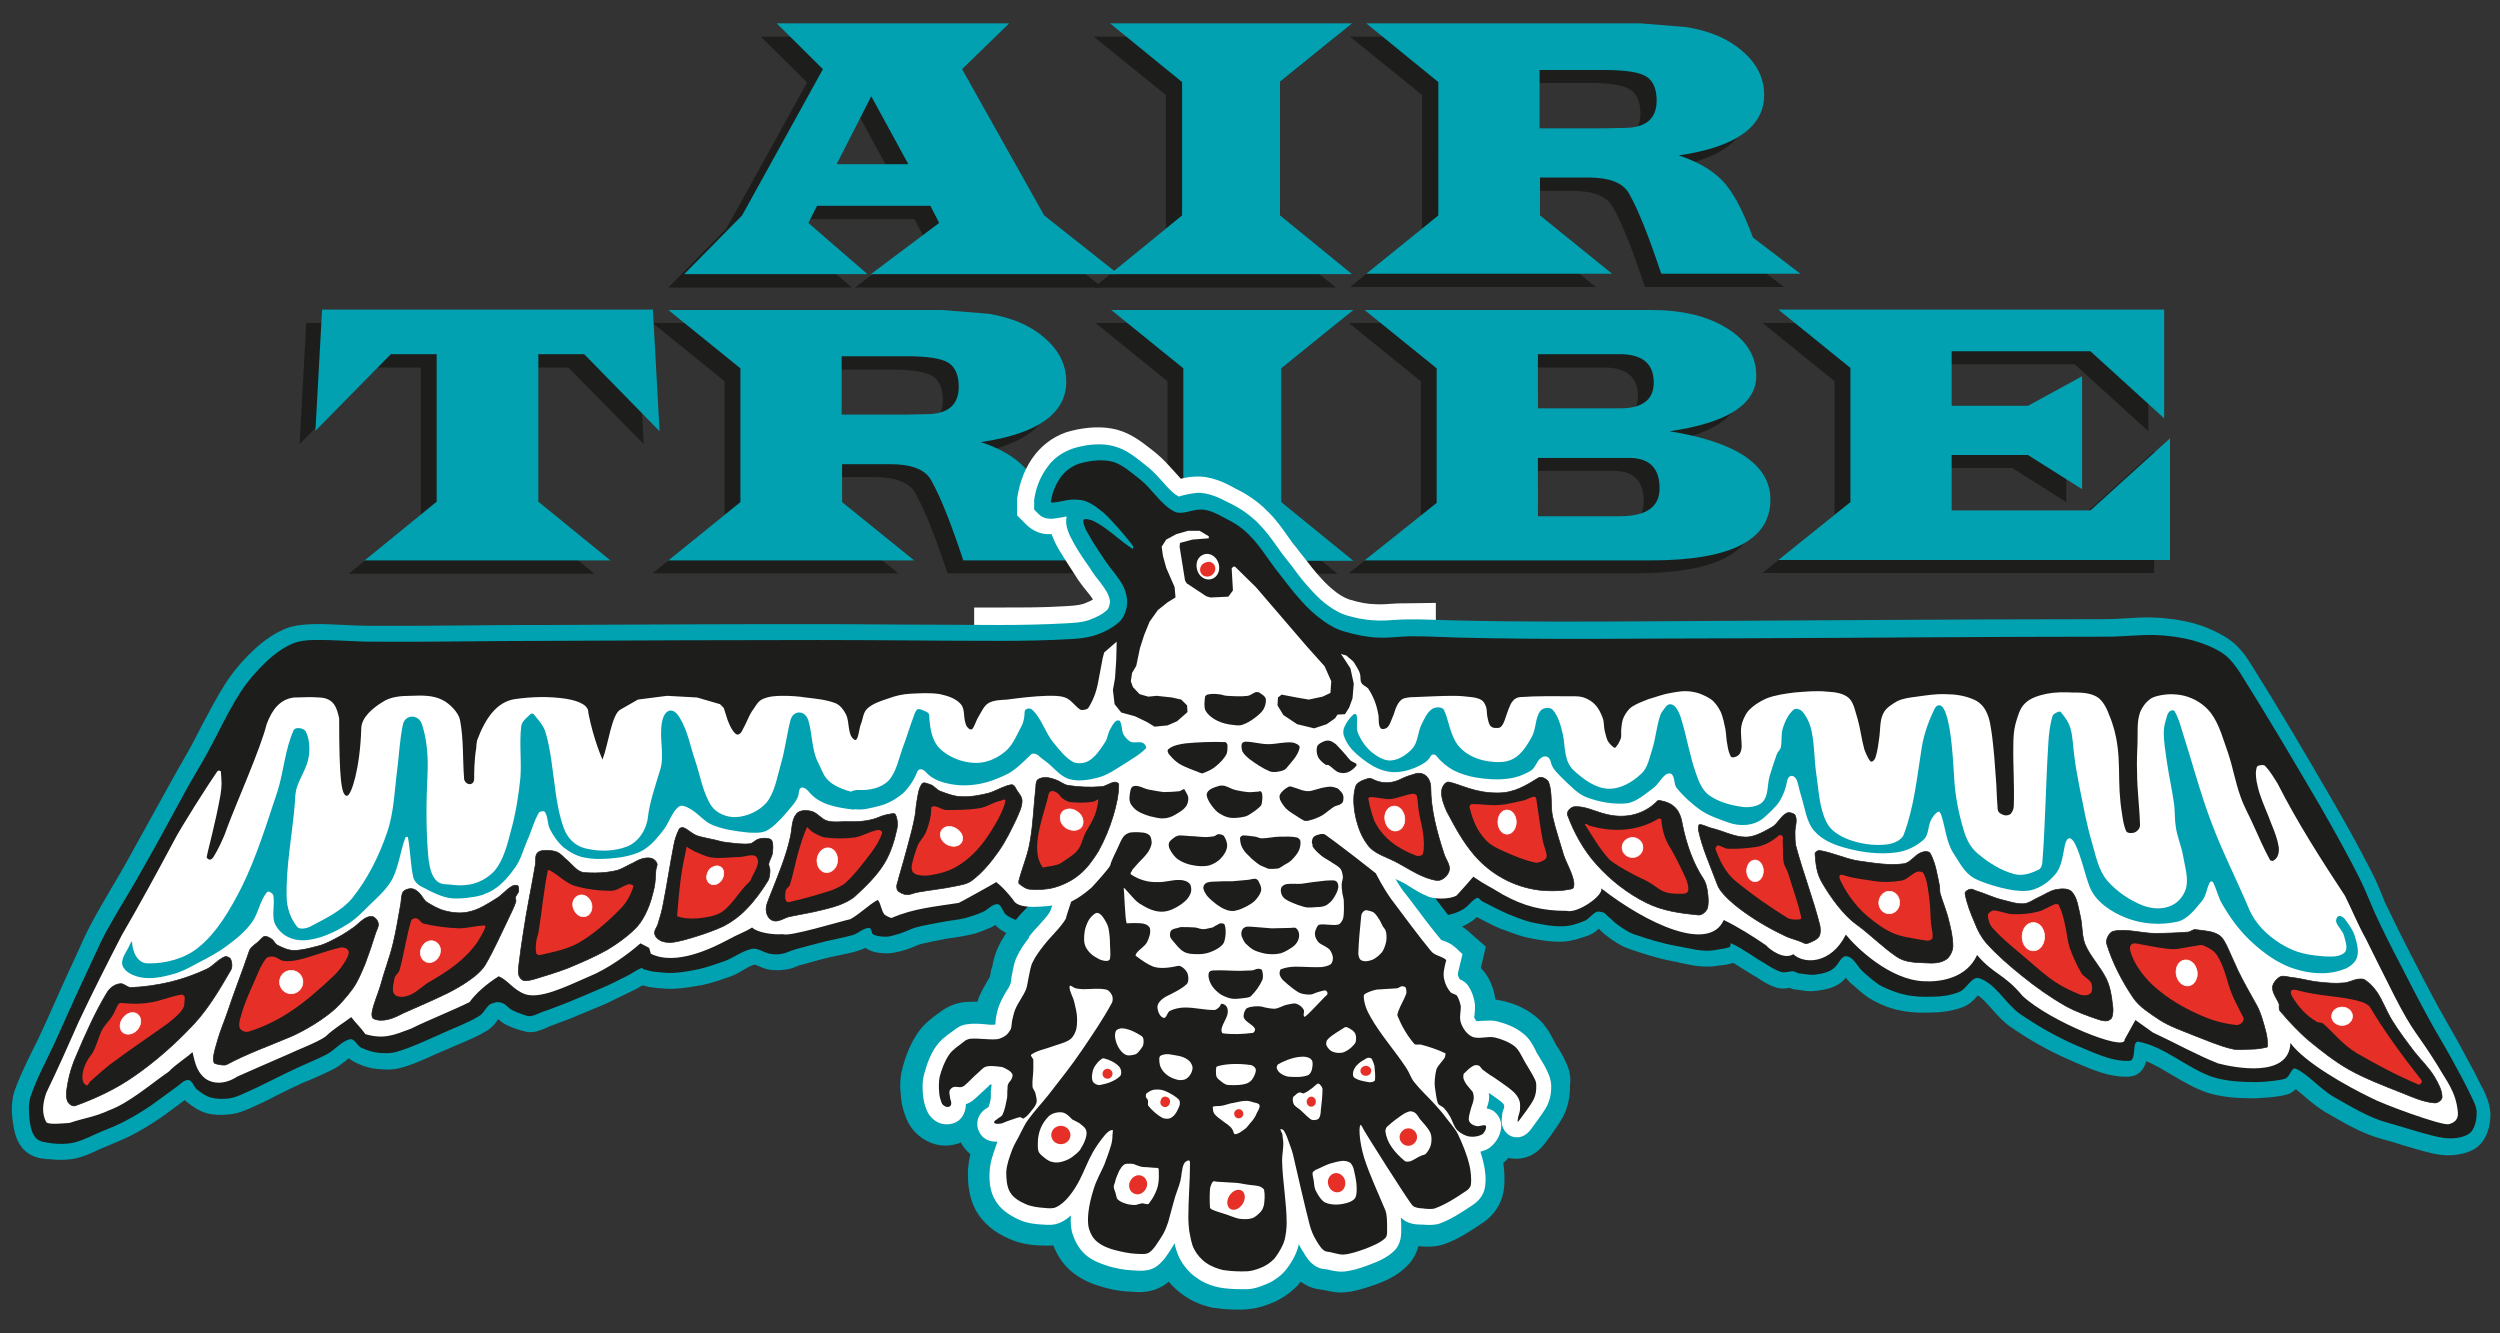
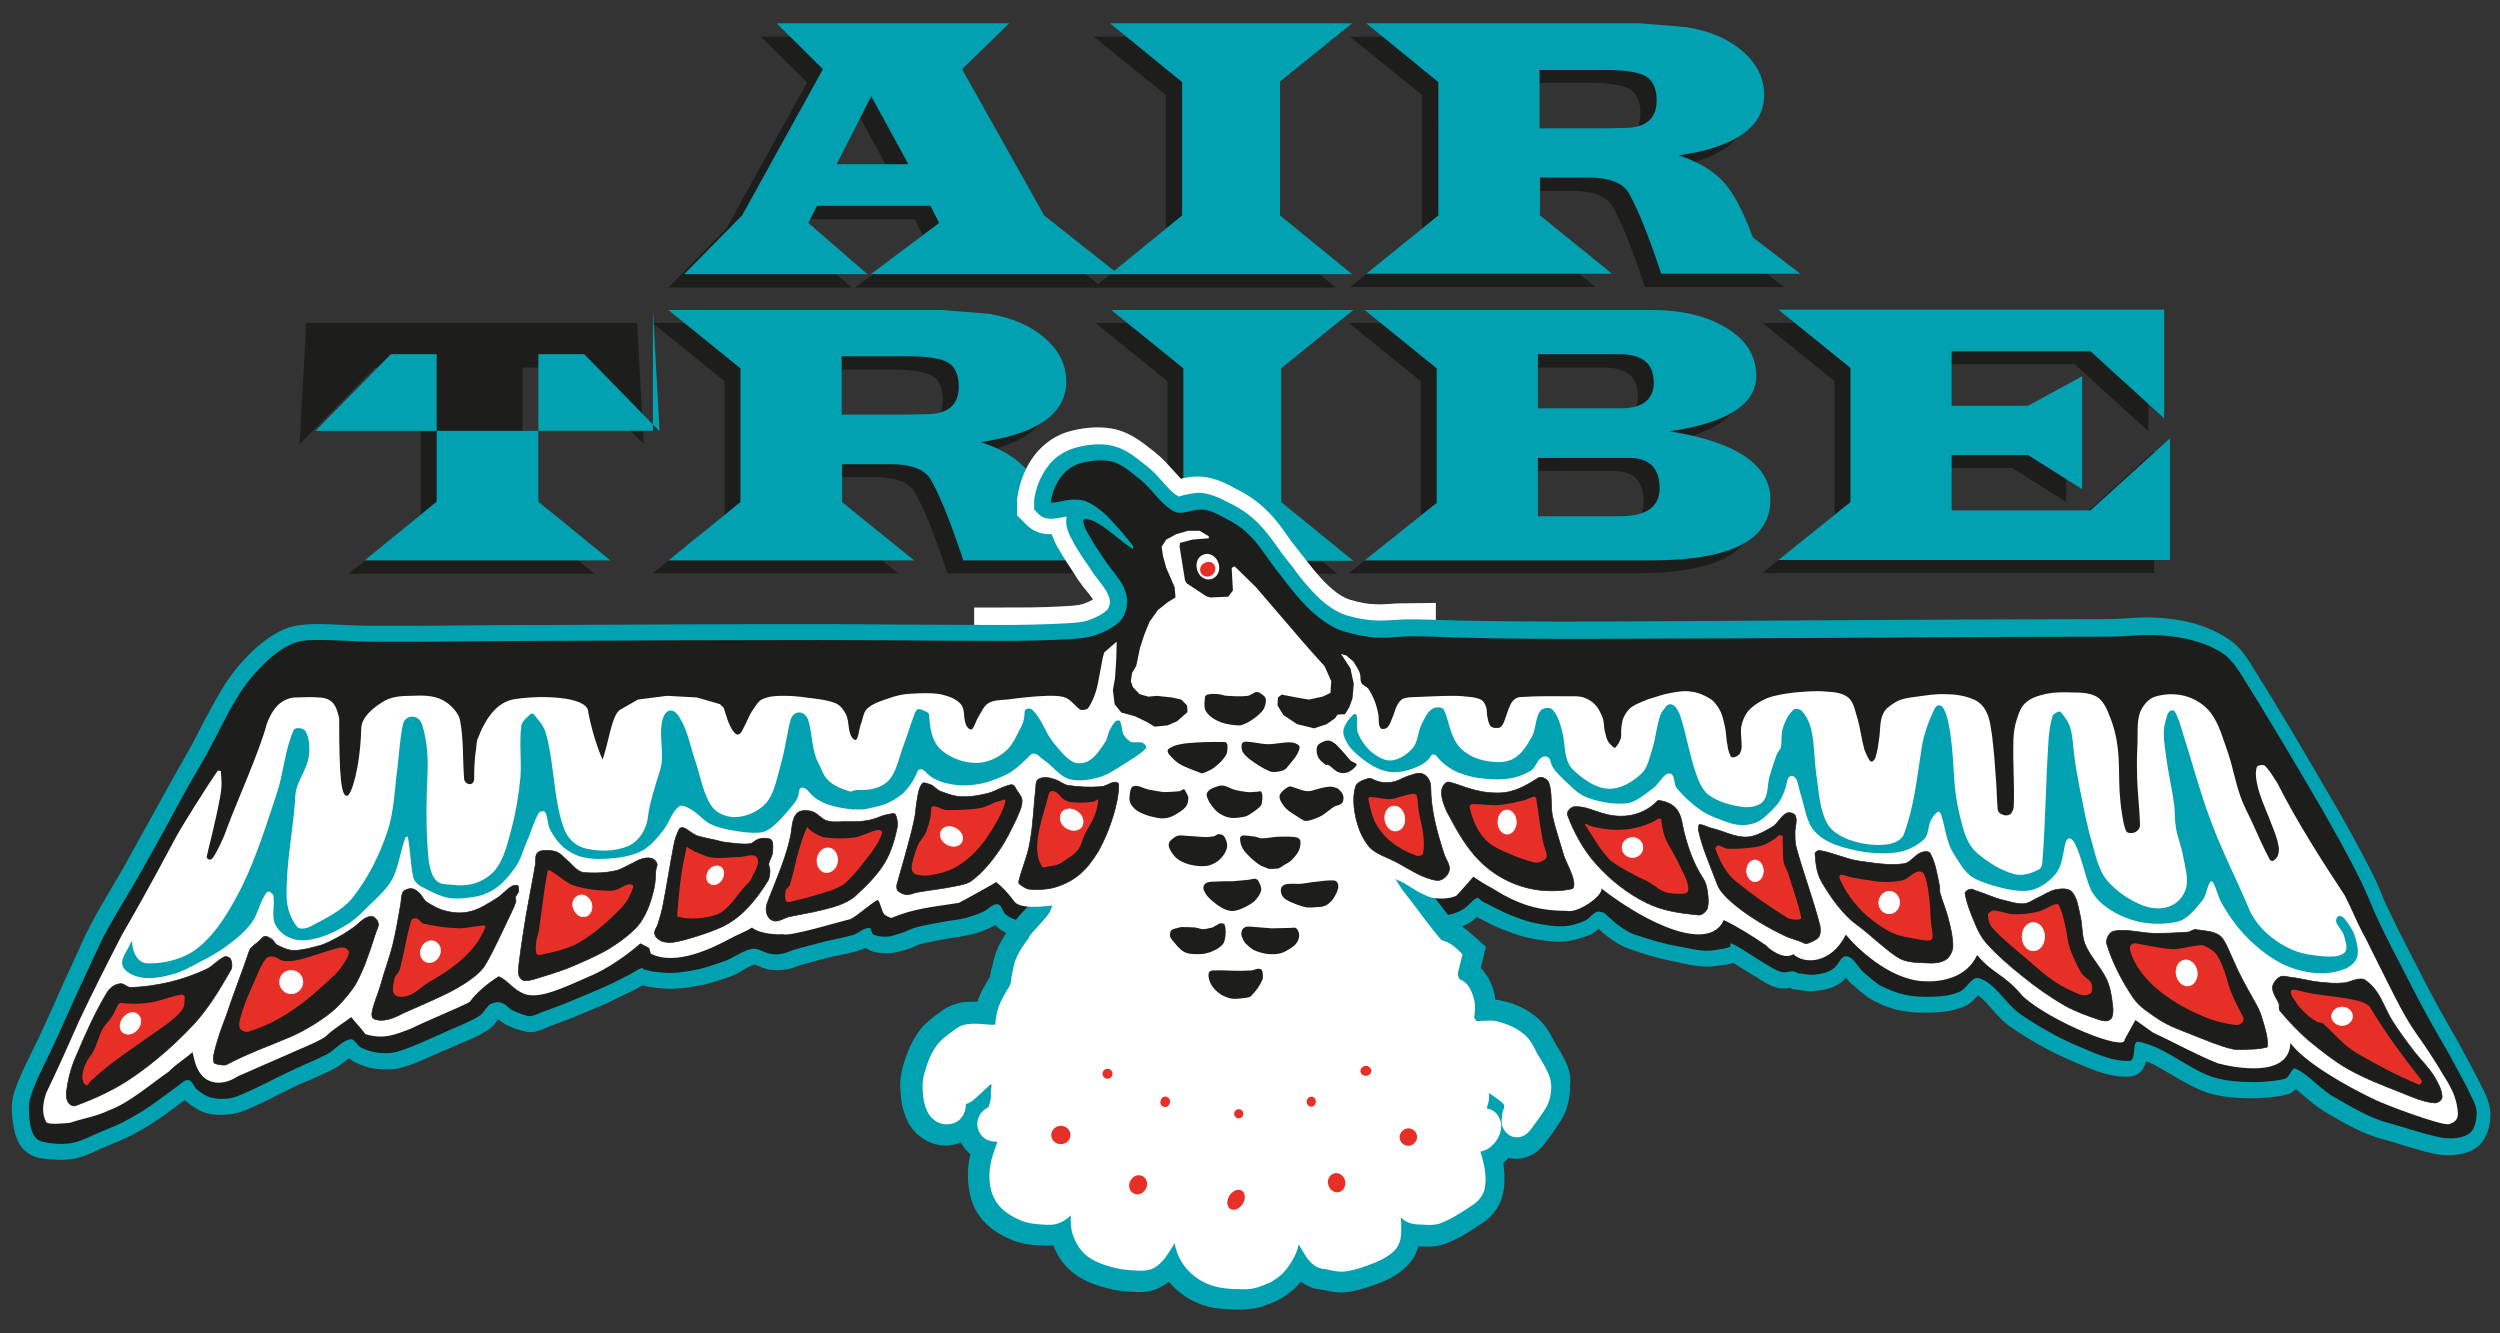
<svg xmlns="http://www.w3.org/2000/svg" version="1.1" id="Capa_1" x="0px" y="0px" viewBox="0 0 600 320" style="enable-background:new 0 0 600 320;" xml:space="preserve">
  <rect x="0" y="0" width="600" height="320" fill="#333333" stroke="none" />
  <style type="text/css">
	.st0{fill:#1D1D1B;}
	.st1{fill:#01A1B1;}
	.st2{fill:#FFFFFF;}
	.st3{fill:#00A1B0;}
	.st4{fill-rule:evenodd;clip-rule:evenodd;fill:#1D1D1B;}
	.st5{fill-rule:evenodd;clip-rule:evenodd;fill:#FFFFFF;}
	.st6{fill-rule:evenodd;clip-rule:evenodd;fill:#E63027;}
	.st7{fill:#1D1D1B;stroke:#1D1D1B;stroke-width:0.158;stroke-miterlimit:2.613;}
	.st8{fill-rule:evenodd;clip-rule:evenodd;fill:#1D1D1B;stroke:#1D1D1B;stroke-width:0.158;stroke-miterlimit:2.613;}
	.st9{fill:#FFFFFF;stroke:#FFFFFF;stroke-width:0.158;stroke-miterlimit:2.613;}
	.st10{fill-rule:evenodd;clip-rule:evenodd;fill:#FFFFFF;stroke:#FFFFFF;stroke-width:0.158;stroke-miterlimit:2.613;}
	.st11{fill-rule:evenodd;clip-rule:evenodd;fill:#01A1B1;}
</style>
  <g>
    <g>
      <path class="st0" d="M238.4,8.8l-11.3,11l19.7,35.1l17.8,14.1h-59.4l16.4-12.3l-2.1-4.1h-27.2l-2.1,4.1l14.2,12.3h-44l13.9-14.1    l19.4-35.1l-11.1-11H238.4z M205.3,26.2l-8.3,16.3h17.2L205.3,26.2z" />
      <path class="st0" d="M262.5,8.8h58.1l-17.3,14v32.1l17.3,14.1h-58.1l17.3-14.1V22.8L262.5,8.8z" />
      <path class="st0" d="M324,8.8h57.1l8.6,0l11.1,0.9c5.6,0.9,10.1,2.8,13.5,5.8c3.5,3,5.2,6.5,5.2,10.5c0,7.6-6.8,12.5-20.5,14.5    c4.6,1.5,8.2,3.6,10.7,6.3c2.5,2.7,4.8,7.2,7.1,13.4l11.4,8.7h-33.4c-2.9-8.7-5.4-15.1-7.7-19.2c-1.4-2.6-4.7-3.9-9.9-3.9h-11.5    v9.1l17.3,14h-59l17.3-14V22.8L324,8.8z M365.7,33.9h15.4l4.8-0.1c5.2,0,7.8-2.2,7.8-6.6c0-2.8-0.9-4.8-2.6-5.8    c-1.7-1-5-1.5-10-1.5h-15.5V33.9z" />
      <path class="st0" d="M152.9,77.5l1.6,29.1l-18.1-18.4h-11v35.4l17.3,14.1h-59l17.3-14.1V88.2H90l-18.1,18.4l1.6-29.1H152.9z" />
      <path class="st0" d="M156.6,77.5h57.1l8.6,0l11.1,0.9c5.6,0.9,10.1,2.8,13.5,5.8c3.5,3,5.2,6.5,5.2,10.5c0,7.6-6.8,12.5-20.5,14.5    c4.6,1.5,8.2,3.6,10.7,6.3c2.5,2.7,4.8,7.2,7.1,13.4l11.4,8.7h-33.4c-2.9-8.7-5.4-15.1-7.7-19.2c-1.4-2.6-4.7-3.9-9.9-3.9h-11.5    v9.1l17.3,14h-59l17.3-14V91.5L156.6,77.5z M198.3,102.7h15.4l4.8-0.1c5.2,0,7.8-2.2,7.8-6.6c0-2.8-0.9-4.8-2.6-5.8    c-1.7-1-5-1.5-10-1.5h-15.5V102.7z" />
      <path class="st0" d="M262.9,77.5H321l-17.3,14v32.1l17.3,14.1h-58.1l17.3-14.1V91.5L262.9,77.5z" />
      <path class="st0" d="M323.7,77.5h68.8c7.5,0,13.6,1.5,18.2,4.4c4.7,2.9,7,6.7,7,11.4c0,6.8-6.9,11.3-20.8,13.3    c16.1,2.6,24.2,8.1,24.2,16.4c0,9.8-9.6,14.6-28.8,14.6h-68.6l17.3-13.8V91.5L323.7,77.5z M365.4,101.2h19.7c5.3,0,8-2.1,8-6.2    c0-4.5-2.7-6.8-8.2-6.8h-19.6V101.2z M365.4,127h19.4c6.5,0,9.7-2.2,9.7-6.7c0-4.8-2.4-7.3-7.3-7.3h-21.9V127z" />
      <path class="st0" d="M515.6,77.5v26l-17.7-16.1h-33.3v13.1h18.3l13-7.1v27.1l-13-8.2h-18.3v13.3h33.3l19.1-17.3v29.2h-94    l17.3-13.9V91.5l-17.3-14H515.6z" />
    </g>
    <g>
      <path class="st1" d="M242.2,5.6l-11.3,11l19.7,35.1l17.8,14.1h-59.4l16.4-12.3l-2.1-4.1h-27.2l-2.1,4.1l14.2,12.3h-44l13.9-14.1    l19.4-35.1l-11.1-11H242.2z M209.1,23.1l-8.3,16.3H218L209.1,23.1z" />
      <path class="st1" d="M266.4,5.6h58.1l-17.3,14v32.1l17.3,14.1h-58.1l17.3-14.1V19.7L266.4,5.6z" />
      <path class="st1" d="M327.9,5.6H385l8.6,0l11.1,0.9c5.6,0.9,10.1,2.8,13.5,5.8c3.5,3,5.2,6.5,5.2,10.5c0,7.6-6.8,12.5-20.5,14.5    c4.6,1.5,8.2,3.6,10.7,6.3c2.5,2.7,4.8,7.2,7.1,13.4l11.4,8.7h-33.4c-2.9-8.7-5.4-15.1-7.7-19.2c-1.4-2.6-4.7-3.9-9.9-3.9h-11.5    v9.1l17.3,14h-59l17.3-14V19.7L327.9,5.6z M369.5,30.8H385l4.8-0.1c5.2,0,7.8-2.2,7.8-6.6c0-2.8-0.9-4.8-2.6-5.8    c-1.7-1-5-1.5-10-1.5h-15.5V30.8z" />
-       <path class="st1" d="M156.7,74.4l1.6,29.1L140.2,85h-11v35.4l17.3,14.1h-59l17.3-14.1V85h-11l-18.1,18.4l1.6-29.1H156.7z" />
+       <path class="st1" d="M156.7,74.4l1.6,29.1L140.2,85h-11v35.4l17.3,14.1h-59l17.3-14.1V85h-11l-18.1,18.4H156.7z" />
      <path class="st1" d="M160.4,74.4h57.1l8.6,0l11.1,0.9c5.6,0.9,10.1,2.8,13.5,5.8c3.5,3,5.2,6.5,5.2,10.5c0,7.6-6.8,12.5-20.5,14.5    c4.6,1.5,8.2,3.6,10.7,6.3c2.5,2.7,4.8,7.2,7.1,13.4l11.4,8.7h-33.4c-2.9-8.7-5.4-15.1-7.7-19.2c-1.4-2.6-4.7-3.9-9.9-3.9h-11.5    v9.1l17.3,14h-59l17.3-14V88.4L160.4,74.4z M202.1,99.5h15.4l4.8-0.1c5.2,0,7.8-2.2,7.8-6.6c0-2.8-0.9-4.8-2.6-5.8    c-1.7-1-5-1.5-10-1.5h-15.5V99.5z" />
      <path class="st1" d="M266.7,74.4h58.1l-17.3,14v32.1l17.3,14.1h-58.1l17.3-14.1V88.4L266.7,74.4z" />
      <path class="st1" d="M327.5,74.4h68.8c7.5,0,13.6,1.5,18.2,4.4c4.7,2.9,7,6.7,7,11.4c0,6.8-6.9,11.3-20.8,13.3    c16.1,2.6,24.2,8.1,24.2,16.4c0,9.8-9.6,14.6-28.8,14.6h-68.6l17.3-13.8V88.4L327.5,74.4z M369.2,98h19.7c5.3,0,8-2.1,8-6.2    c0-4.5-2.7-6.8-8.2-6.8h-19.6V98z M369.2,123.9h19.4c6.5,0,9.7-2.2,9.7-6.7c0-4.8-2.4-7.3-7.3-7.3h-21.9V123.9z" />
      <path class="st1" d="M519.4,74.4v26l-17.7-16.1h-33.3v13.1h18.3l13-7.1v27.1l-13-8.2h-18.3v13.3h33.3l19.1-17.3v29.2h-94    l17.3-13.9V88.3l-17.3-14H519.4z" />
    </g>
    <path class="st2" d="M344.7,185.4H233.8v-39.6h7.4c4.6,0,9.4,0,14.2-0.3c1.8-0.1,3.5-0.2,4.7-0.6c1-0.4,1.7-0.7,2.2-1   c-0.3-0.6-1-1.4-1.7-2.3c-0.7-0.8-1.3-1.7-1.9-2.5l-0.5-0.8c-1.2-1.9-2.5-3.8-3.7-5.8c-0.7-1.1-1.4-2.4-2-4c0-0.1-0.1-0.2-0.1-0.3   l-0.3,0c-2.2,0.1-4.1-0.7-5.7-2.2l-2.3-2.3l0-4l0.1-0.6c0.6-3.7,2-7.2,4.2-10c2.1-2.7,5.3-4.9,8.7-5.7c4-1,7.7-1.1,10.9-0.3   c3.7,1,6.3,3.2,8.5,4.9l1,0.8c1.7,1.4,2.9,2.8,4.1,4.1c0.6,0.7,1.3,1.4,1.8,2c0.9-0.2,2-0.5,3.3-0.5c3.8-0.3,7.4,1.5,9.7,2.8   c1.9,0.9,5.1,2.7,7.8,5.5c2,1.9,3.6,4.2,5,6.2c0.6,0.9,1.2,1.7,1.9,2.5c0.6,0.8,1.2,1.6,1.8,2.3c1.3,1.7,2.7,3.5,4,4.9   c1.4,1.6,2.8,2.8,4,3.7c1.1,0.8,2.1,1.3,3,1.6c2.3,0.7,4.4,1.1,6.1,1.1c1.3,0.1,2.7,0,4.1-0.1c1-0.1,2-0.1,3-0.1l7.5-0.1V185.4z    M287.3,129.8L287.3,129.8L287.3,129.8z" />
    <path class="st3" d="M596,261.5l-0.2-0.3c-1.2-2.5-2.5-5-3.8-7.3l-0.9-1.7c-0.9-1.7-1.9-3.5-2.9-5.2c-1-1.8-2-3.5-3-5.3   c-2.6-4.8-4.8-9.1-6.8-13c-2-3.9-4-7.9-5.7-11.5c-0.5-1-0.9-2.1-1.3-3.1c-0.7-1.7-1.5-3.5-2.4-5.2c-3-5.9-6.3-11.8-9.5-17.3   c-6.8-11.7-12.9-22.1-19.4-32.4c-1.6-2.6-3.3-4.5-5.2-5.8c-3-2-6.2-3.2-8.4-3.8c-3-0.8-6.4-1.3-9.9-1.4c-2.2-0.1-4.3,0.1-6.4,0.2   c-1.6,0.1-3.2,0.2-4.8,0.2c-18.5,0-37.2,0.1-55.9,0.2c-11.2,0.1-22.4,0.1-33.6,0.2c-5.8,0-11.5,0.1-17.3,0.1   c-16.3,0.1-33.2,0.2-49.5-0.2c-1.1,0-2.2-0.1-3.3-0.1c-3.7-0.1-7.5-0.3-11.2,0c-1.6,0.1-3.1,0.2-4.6,0.1c-2.6-0.1-5.1-0.7-6.8-1.2   c-1.3-0.4-2.7-1.1-4.1-2.1c-1.5-1-3.1-2.5-4.6-4.2c-1.5-1.6-2.9-3.4-4.2-5.2c-0.6-0.8-1.2-1.5-1.8-2.3c-0.7-0.8-1.3-1.8-2-2.7   c-1.4-2-2.9-4-4.6-5.7c-1.8-1.8-4.3-3.6-6.9-4.8c-2.1-1.1-5-2.6-7.9-2.4c-1,0.1-2,0.3-2.8,0.5c-0.5,0.1-1.3,0.3-1.3,0.4   c-1.3-0.6-2.6-2-3.9-3.5c-1.1-1.2-2.2-2.5-3.6-3.6l-1-0.8c-2-1.6-4.2-3.4-7.1-4.2c-2.6-0.7-5.7-0.6-9.1,0.3   c-2.6,0.7-5.2,2.3-6.7,4.4c-1.8,2.3-3,5.2-3.4,8.2l0,0.3l0,2l1.1,1.1c1.2,1.2,2.6,1.1,3.4,1.1c0.9-0.1,1.8-0.3,2.6-0.4   c0.2-0.1,0.5-0.1,0.7-0.1c-0.2,0.9-0.2,2,0.3,3.4c0.4,1.2,1.1,2.3,1.6,3.3c1.1,1.9,2.3,3.7,3.6,5.5l0.5,0.8   c0.5,0.8,1.1,1.6,1.7,2.3c0.9,1.2,1.7,2.2,2.2,3.3c0.4,0.9,0.5,1.6,0.5,1.9c-0.1,0.9-0.4,1.6-0.6,1.8c-1,1-2.5,1.8-4.4,2.5   c-1.7,0.6-3.6,0.7-5.6,0.8c-5.4,0.3-10.9,0.4-16,0.4c-7.3,0-14.6-0.1-21.9-0.1c-21.8-0.2-43.8-0.1-65.7,0l-21.2,0.1   c-6.2,0-12.4,0-18.6,0.1c-7.8,0.1-15.6,0.1-23.4,0.1c-2.1,0-4.2-0.1-6.2-0.2c-2.6-0.1-5.3-0.3-8-0.2c-1.8,0.1-4.4,0.2-6.8,1.3   c-2.4,1.1-4.8,2.7-7.1,4.9c-2.8,2.6-5.1,5.4-6.9,8.2c-2,3.2-3.8,6.6-5.5,9.8c-0.9,1.8-1.8,3.5-2.7,5.2c-0.7,1.3-1.5,2.6-2.2,3.9   c-0.7,1.2-1.4,2.4-2.1,3.7c-1.5,2.8-3.1,5.5-4.6,8.3c-2.1,3.8-4.2,7.6-6.3,11.4c-1.3,2.3-2.6,4.6-4,6.9c-1.5,2.6-3,5.1-4.4,7.7   c-0.9,1.7-1.9,3.6-3,6.2c-2.6,5.6-5.2,11.3-7.7,17l-1.8,3.9c-0.6,1.4-1.3,2.7-2,4.1c-1.5,3.1-3.1,6.3-4.3,9.8   c-0.8,2.7-0.6,5.4-0.3,7.3c0.3,2.1,0.8,4.8,2.8,6.7c1.8,1.7,4,2,5.6,2.1l0.3,0c2.5,0.3,4.6,0.2,6.5-0.2c1.9-0.5,3.6-1.2,5.2-2   c0.7-0.3,1.3-0.6,2.1-0.9l0.5-0.2c1.9-0.8,3.8-1.6,5.6-2.5c1.9-1,4-2.2,6.5-3.9c1.2-0.8,2.4-1.7,3.6-2.6c0.8-0.6,1.6-1.2,2.3-1.7   c0.1-0.1,0.2-0.1,0.2-0.2c0.2,0.2,0.4,0.4,0.7,0.6c1.4,1.1,2.9,2.1,4.7,2.6c1.6,0.4,3.5,0.5,5.8,0.2c1.6-0.2,3.1-0.8,4.2-1.3   l0.3-0.1c2.2-1,4.4-2,6.4-3.1c1.5-0.7,3-1.5,4.5-2.2c1.2-0.6,2.4-1.1,3.7-1.6c1.8-0.8,3.7-1.6,5.6-2.6c1.1-0.6,2-1.3,2.9-2   c0.2-0.2,0.4-0.4,0.7-0.5c0.4,0.4,0.9,0.7,1.5,1c1.3,0.6,2.9,1.3,4.8,1.5c1.8,0.2,4.1,0.4,6.4-0.3c2.9-0.8,5.6-2.1,8.3-3.3   c0.9-0.4,1.8-0.8,2.8-1.2c0.8-0.3,1.5-0.7,2.3-1c2.4-1,4.8-2,7.1-3.4c1.2-0.8,2-1.8,2.5-2.6c0,0,0.1-0.1,0.1-0.1   c0.4,0.4,0.9,0.8,1.6,1.2c1.7,0.9,3.4,1.4,4.6,1.7c1,0.3,2.2,0.3,3.1,0c0.7-0.2,1.5-0.5,2.2-0.8l0.6-0.3c2-0.7,3.9-1.5,5.8-2.2   l0.7-0.3c2.4-1,4.8-2,7.2-3c2.3-1.1,4.7-2.3,7.2-3.5c0.5-0.3,1.1-0.6,1.6-0.9c0,0,0.1,0,0.1,0c0.7,0.2,1.5,0.4,2.4,0.5l0.7,0.1   c1.4,0.1,2.9,0.3,4.4,0.2c2.5-0.1,4.9-0.6,6.8-0.9c2.3-0.5,4.6-1.3,6.6-2c1.2-0.4,2.2-1,3.2-1.6c1-0.6,1.9-1.1,2.7-1.3   c0.2,0.1,0.5,0.2,0.8,0.3c0.7,0.3,1.6,0.7,2.6,0.9c1.3,0.2,2.8,0.2,4,0c1.1-0.1,2.1-0.5,2.8-0.8c0.3-0.1,0.6-0.3,0.9-0.3l1.1-0.3   c2-0.6,4-1.1,6-1.6c0.8-0.2,1.6-0.3,2.4-0.5c1.4-0.3,2.9-0.6,4.2-1c0.7-0.2,1.3-0.5,1.8-0.7c0.2,0.1,0.4,0.3,0.7,0.4   c1.5,0.8,3.1,0.9,4.8,0.9c1.4-0.1,2.6-0.4,3.6-0.7l0.7-0.2c0.7-0.2,1.4-0.5,2.1-0.8c0.6-0.3,1.2-0.5,1.7-0.6   c1.7-0.4,3.6-0.8,5.3-1.1l0.4-0.1c0.7-0.1,1.4-0.2,2.2-0.3c1.2-0.2,2.5-0.4,3.8-0.7c1.4-0.3,2.9-0.9,4.8-1.7   c0.4-0.2,0.7-0.4,1.1-0.6c0.2,0.2,0.4,0.5,0.7,0.7c1.1,0.9,2.4,1.6,4.2,2.1c1,0.3,2.3,0.6,3.7,0.8c-0.9,1.2-1.9,2.6-2.6,4.2   c-0.6,1.2-0.9,2.4-1.1,3.5l-0.2,0.9c-0.1,0.4-0.2,0.9-0.2,1.3c0,0.3-0.1,0.7-0.2,1c-0.2,0.6-0.7,1.3-1.1,2.1   c-0.5,0.8-1.1,1.8-1.6,3.1c-0.3,0.8-0.5,1.7-0.7,2.6l-0.2,0.7c-0.1,0.3-0.1,0.7-0.1,1.1l0,0c0,0,0,0,0,0l-0.1,0   c-0.8,0.1-1.7,0-2.7-0.1c-1.2-0.1-2.5-0.2-3.8,0l-0.2,0c-1.2,0.2-2.4,0.8-3.3,1.6c-0.2,0.1-0.4,0.3-0.6,0.4   c-1.1,0.8-2.5,1.8-3.5,3.3c-1.2,1.7-2.2,3.9-2.9,6.7c-0.5,1.9-0.4,3.7-0.3,5.1c0.2,1.4,0.5,2.6,0.9,3.6c0.4,1.2,1.4,2.2,2.8,2.9   l0.5,0.2c1.3,0.4,2.5,0.2,3.4-0.1l0.5-0.2c1.4-0.8,2.3-2.4,2.3-4.3c0,0,0-0.1,0-0.1c0.4-0.2,0.8-0.3,1-0.5l0.6-0.4   c0.8-0.7,1.6-1.4,2.2-2c0.4-0.4,0.8-0.8,1.2-1.1c0.2-0.2,0.5-0.5,0.8-0.7c0,0,0.1-0.1,0.1-0.1c0.1,0,0.3,0,0.4,0   c-0.1,0.6-0.2,1.2-0.2,1.8c0,0.4,0,1-0.1,1.4c-0.1,0.6-0.2,1.5-0.5,2.2c-0.1,0.1-0.3,0.2-0.5,0.4c-2.2,1.4-2.5,3.7-1.9,5.4   c0.4,1.1,1.5,2.8,4.5,2.6c-0.1,0.3-0.2,0.5-0.3,0.8l-0.3,0.7c-0.6,1.6-1.3,3.6-1.5,6c0,2.1,0.2,4.6,1.4,6.8l0.2,0.3   c1.1,1.7,2.9,3.1,5.4,4.2c2,0.9,4,1.1,5.5,1.2c1.2,0.1,2.9,0.3,4.6-0.5c0.9-0.4,1.7-1,2.5-1.6c-0.1,1.5-0.1,3.1,0.5,4.9   c0.4,1.1,1.4,3.2,3,4.5c1.4,1.2,3.3,2.2,5.6,2.8c1.7,0.4,3.7,0.9,5.9,1c0.2,0,0.4,0,0.6,0c0.9,0.1,2.2,0.1,3.6-0.4   c1.4-0.6,2.4-1.6,3.1-2.4l1.1-1.4c0.6-0.9,1.2-1.8,1.5-2.5c0,0,0,0,0,0c0.3,1.1,0.6,2.3,1.1,3.3c0.9,1.9,2.4,3.7,4,4.8   c2,1.5,4.4,2.1,5.6,2.4c1.6,0.3,3.3,0.4,5,0.4c0.6,0,1.2,0,1.8,0c1.7-0.1,3.2-0.7,4.5-1.3l0.8-0.3c0.6-0.3,2.7-1.5,4.1-3.5   c1.2-1.6,2.3-3.5,2.8-5.3c0-0.1,0.1-0.2,0.1-0.3c0.3,0.6,0.6,1.1,0.9,1.7l0.2,0.3c0.8,1.3,2.4,3.8,5.1,4c0.3,0,0.7,0.1,1.1,0.2   c0.8,0.2,1.8,0.5,3.3,0.5c2.2-0.1,4.3-0.9,6.1-1.5l0.1,0c2.9-0.9,4.8-2,6.2-3.4c1.7-1.6,1.7-4,1.7-5.4c0-0.8,0-1.7-0.1-2.5   c1.6,1.6,3.9,1.7,4.8,1.7c0.2,0,0.4,0,0.6,0c1,0.1,2.3,0.2,3.7-0.3c2.7-1,5.3-2.7,7.8-4.4c0.6-0.4,2.7-1.9,3.1-4.4   c0.3-2.1,0-4.4-0.4-6c-0.2-0.8-0.4-1.6-0.7-2.4c0.8-0.2,1.6-0.5,2.3-1l0.4-0.3c1-0.9,2.5-3,2.3-5.2c-0.1-1.4-0.8-2.5-1.9-3.2   c-0.5-0.3-1.1-0.5-1.6-0.6l0-0.1c0.2-0.6,0.5-1.6,0.5-2.7c0-0.1,0-0.4-0.1-0.9l0.9,0.6c0.6,0.4,2.1,1.4,2.5,1.9   c0.2,0.2,0.3,0.4,0.3,0.4l0.1,0.2c0,0.1,0,0.1,0,0.2l0,0c0,0.1,0,0.1-0.1,0.2c-0.2,0.6-0.5,1.3-0.5,2.3c0-0.1,0-0.2,0-0.2   c-0.4,3.1,1.6,4.3,2.2,4.6c0.4,0.2,2.7,1,4.6-1.4c0.7-0.9,3.2-4.1,3.9-5.8c1.1-2.1,1.1-3.8,1-5c0-1.3-0.1-2.2-0.9-3.6   c-0.5-1.1-1.3-2.4-2-3.5l-0.3-0.5c-0.1-0.3-0.3-0.5-0.4-0.8c-0.7-1.3-1.5-2.9-3.1-4.2c-2.1-1.6-4.6-2.4-6-2.7l-0.3-0.1   c-1.2-0.2-2.4-0.1-3.3,0c-0.5,0-1.2,0.1-1.3,0.1c-0.1-0.1-0.4-0.4-0.5-0.9c0-0.2,0-0.5,0.1-0.8c0.1-0.6,0.1-1.3,0.1-2.1   c0-1.6-0.7-3.4-1.6-4.7c-0.6-0.9-1.4-1.4-2.1-1.6c-0.1-0.2-0.2-0.4-0.2-0.5l-0.1-0.4c-0.1-0.4,0.1-1.3,0.4-2.5l0.6-2.6l-1.7-1.6   c-1-0.9-2.1-1.4-2.9-1.7c-0.2-0.1-0.4-0.1-0.5-0.2c-0.6-0.7-1.1-1.4-1.7-2.1c1.4-0.1,2.8-0.4,4-0.7c1.4-0.4,3.4-1.2,5.1-2.6   c0.1-0.1,0.3-0.3,0.4-0.4c0.4,0.2,0.8,0.4,1.2,0.6c1.5,0.8,3.1,1.6,4.8,2.3l0.9,0.3c1.8,0.7,3.9,1.5,6.1,1.9   c2.2,0.4,4.8,0.9,7.5,0.8c2.4-0.1,4.7-0.9,6.6-1.6c0.9-0.4,1.7-1,2.2-1.5c0.2,0.1,0.3,0.3,0.5,0.5c0.5,0.5,1.2,1.1,1.8,1.5   c1.2,0.9,2.9,2.1,4.9,2.8c3.2,1.1,6.8,2.3,10.6,3c0.6,0.1,1.2,0.2,1.8,0.4c2.7,0.6,5.8,1.2,8.8,0.7c0.3-0.1,0.6-0.1,0.9-0.1   c0.9-0.1,2-0.3,3-0.6c0.8,0.5,1.6,1,2.4,1.5c1.1,0.7,2.2,1.4,3.3,2c0.3,0.2,0.6,0.4,0.9,0.6c1.1,0.7,2.5,1.5,4,1.9   c1.2,0.3,2.2,0.1,3,0c0,0,0,0,0,0c0.4,0.2,0.9,0.4,1.5,0.4l0.8,0.1c1.1,0.2,2.5,0.4,4.1,0.2c2.2-0.3,4.8-0.8,6.5-2.6   c0.2-0.2,0.4-0.4,0.5-0.6c0.4,0.6,0.9,1.2,1.6,1.7l0.8,0.7c1.2,1.1,2.6,2.3,4.3,3.2c2.3,1.2,4.5,2,6.3,2.3c2.8,0.6,5.7,0.6,7.6,0.5   c2,0,4.9-0.3,7.5-1.3c1.6-0.6,2.7-1.8,3.5-2.7c0,0,0.1-0.1,0.1-0.1c1.1,0.7,2.2,2,3.3,3.2c1.4,1.6,2.8,3.2,4.6,4.4   c4.3,3,9.1,5.7,13.9,7.8c0.6,0.3,1.2,0.5,1.8,0.8c3.8,1.6,8,3.5,12.6,3.3c2.1-0.1,3.5-1.3,4.2-3.7c2,0.8,4,2,6,3.2   c2.7,1.6,5.4,3.2,8.5,4.3c3.7,1.2,7.7,1.4,11.4,1.4c0.1,0,7-0.2,8.8-1.3c0.5-0.3,0.9-0.6,1.2-0.9c0.6,0.5,1.2,1,1.8,1.5   c1.6,1.4,3.3,2.8,5.1,3.9l1.2,0.7c3.8,2.2,8.1,4.7,12.7,5.9c1.6,0.4,3.2,0.9,4.7,1.4c2.4,0.7,5,1.5,7.6,2.1   c1.9,0.4,3.9,0.5,5.7,0.2c1.9-0.3,4.3-0.9,5.9-3c1.7-2.2,2-5,2-6.9C597.5,264.6,596.6,262.8,596,261.5z M232.4,254.6   c-0.1,0.1-0.2,0.2-0.3,0.3c-0.6,0.5-1.1,1-1.7,1.6c-0.3,0.3-0.5,0.5-0.8,0.8c0.3-0.6,0.5-1.1,0.9-1.6c0.3-0.5,1-1,1.7-1.5   c0.3-0.2,0.6-0.4,0.9-0.7l0.1-0.1c0.2,0,0.3,0,0.5,0C233.2,253.8,232.7,254.2,232.4,254.6z M243.4,252.8c0,0.3,0,0.6,0,0.9   c-0.1,0-0.1-0.1-0.2-0.1l-0.7-0.3c-0.3-0.1-0.6-0.2-0.9-0.4c0.6-0.3,1-0.6,1.5-0.8l0.3-0.2c0.1-0.1,0.1-0.1,0.2-0.2L243.4,252.8z    M358,252.7c1.2,0.3,2.3,0.8,3.1,1.4c0.3,0.3,0.7,1.1,1,1.7c0.2,0.4,0.4,0.8,0.7,1.2l0,0.1c-0.2-0.2-0.4-0.3-0.7-0.5l-0.9-0.6   c-0.7-0.5-1.3-0.9-1.8-1.2c-0.5-0.3-1.1-0.8-1.5-1.1l0,0c-0.2-0.2-0.5-0.6-0.9-0.9C357.4,252.7,357.7,252.7,358,252.7z    M351.7,252.3c0,0,0.1,0,0.1,0.1l0,0c-0.5,0.2-0.9,0.5-1.3,0.9c0-0.5,0-0.9-0.2-1.4l-0.1-0.3C350.7,251.8,351.2,252.1,351.7,252.3z    M119.1,244.2L119.1,244.2C119.1,244.2,119.1,244.2,119.1,244.2C119.1,244.2,119.1,244.2,119.1,244.2z M349.8,263.7   c0,0.1-0.1,0.2-0.1,0.2c-0.2-0.2-0.4-0.5-0.6-0.7c-0.3-0.3-0.6-0.6-0.9-0.8c0-0.3-0.1-0.6-0.1-0.9c0-0.2-0.1-0.5-0.1-0.7   C348.5,262.1,349.2,263,349.8,263.7z M589.8,268.7c-0.2,0.1-0.5,0.2-1.3,0.3c-0.9,0.1-2.1,0.1-3.1-0.2c-2.3-0.5-4.6-1.2-7-1.9   c-1.7-0.5-3.3-1-5-1.4c-3.7-1-7.4-3.1-11-5.2l-1.2-0.7c-1.2-0.7-2.6-1.9-4-3.1c-1.8-1.5-3.6-3.1-5.5-3.9c-1-0.5-3.7-1.2-5.8,2.4   c-1.2,0.2-3.7,0.5-5.3,0.5c-3.1,0-6.4-0.1-9.2-1c-2.4-0.8-4.7-2.2-7.2-3.6c-3.5-2-7-4.2-11.2-5c-1.2-0.2-2.4,0.1-3.3,0.8   c-1.2,1-1.7,2.3-1.9,3.5c-2.3-0.4-4.8-1.5-7.2-2.5c-0.7-0.3-1.3-0.6-1.9-0.8c-4.3-1.9-8.6-4.3-12.6-7.1c-1.1-0.8-2.2-2-3.3-3.2   c-2-2.2-4.2-4.7-7.4-5.8c-3.3-1.2-5.6,1.4-6.7,2.6c-0.3,0.3-0.6,0.7-0.7,0.8c-1.3,0.5-3.1,0.8-5.2,0.9c-2.2,0.1-4.2,0-5.9-0.4   c-1.3-0.2-2.8-0.8-4.4-1.7c-0.9-0.5-1.9-1.4-2.9-2.2l-0.9-0.8c-0.2-0.1-0.5-0.6-0.7-0.9c-1-1.3-2.5-3.3-5.1-3.7   c-3-0.4-4.7,2.2-5.4,3.2c-0.1,0.2-0.2,0.4-0.4,0.5c-0.1,0.1-0.6,0.4-2.5,0.7c-0.6,0.1-1.4-0.1-2.2-0.2l-0.6-0.1   c-0.5-0.2-1.2-0.6-2.2-0.6c-0.5,0-1,0.1-1.5,0.1c-0.1,0-0.3,0.1-0.4,0.1c-0.5-0.2-1.2-0.6-1.9-1c-0.4-0.3-0.8-0.5-1.2-0.7   c-1-0.5-1.9-1.2-2.9-1.8c-1.7-1.1-3.4-2.2-5.4-3.1l-2-0.7l-1.4,0.9c-0.4,0.2-0.7,0.5-0.9,0.8c-0.1,0-0.3,0-0.4,0.1   c-0.4,0.1-0.8,0.1-1.3,0.2c-1.7,0.3-4-0.2-6.2-0.6c-0.7-0.1-1.4-0.3-2-0.4c-3.3-0.6-6.7-1.7-9.5-2.7c-0.9-0.3-2.2-1.2-3.2-2   c-0.2-0.1-0.5-0.5-0.8-0.7c-0.4-0.3-0.7-0.7-1.2-1.1c-0.5-0.5-1.2-1.3-2.5-1.6c-0.7-0.2-2.1-0.6-3.4,0c-1.3,0.5-2.2,1.3-2.8,1.9   c-0.2,0.2-0.3,0.3-0.3,0.4c-1.1,0.4-2.8,1-4.1,1.1c-1.9,0-4.1-0.3-6-0.7c-1.5-0.3-3.2-0.9-4.9-1.6l-0.8-0.3c-1.3-0.5-2.7-1.3-4-2   c-0.6-0.3-1.1-0.6-1.6-0.9c-1.8-1.7-3.4-1.6-4.4-1.2c-1.5,0.5-2.5,1.6-3.2,2.4c-0.2,0.2-0.3,0.3-0.4,0.4c-0.5,0.4-1.4,0.8-2.3,1.1   c-1,0.3-2.3,0.5-3.2,0.5c-0.9-0.1-2.1-0.6-3.3-1.1c-0.6-0.3-1.4-0.8-2.1-1.3c-0.9-0.6-1.8-1.2-2.9-1.7l-4.4,6c0,0-0.1-0.1-0.2-0.3   l0.2,0.5l0.3,0.4c1.1,1.4,2.2,2.9,3.3,4.4c2,2.7,4.1,5.4,6.2,8c0.7,0.9,1.5,1.4,2.3,1.8c-0.2,1.2-0.1,2.5,0.3,3.9   c0.4,1.7,1.4,3.3,2,4c0.5,0.7,1.1,1.1,1.7,1.4l0,0c0,0.3,0,0.5-0.1,0.8c-0.1,1.1-0.3,2.5,0.2,3.9c0.3,0.9,0.7,1.9,1.3,2.8l-0.1,0   c-2-0.9-4.4-1.7-6.2-2.3l-0.4-0.1c-0.2,0-0.4-0.1-0.6-0.1c-0.8-1.1-1.4-2.2-2-3.3c0.1-0.3,0.3-0.5,0.4-0.8c0.5-0.9,1-1.8,1.3-3.2   c0.3-1.4,0.2-2.9-0.4-4.1c-1-2-3.1-2.5-4.2-2.5c-0.9,0-1.6,0.3-2.1,0.5c-0.6,0-1.1,0-1.7,0.1c-0.8,0-1.7,0.1-2.5,0.1l-0.4,0   c-0.4,0.1-1.7,0.3-2.6,0.8c-2.4,0.9-3.7,2.5-3.7,4.6c0,3.2,1.4,5.9,2.2,7.2c1.6,2.8,3.5,5.3,5.4,7.8c1.1,1.5,2.3,3,3.3,4.5   c0.2,0.3,0.3,0.7,0.5,1c0.4,0.8,0.8,1.7,1.5,2.6c1.1,1.4,2.3,2.7,3.5,3.9c0.6,0.6,1.2,1.2,1.7,1.8l0.2,0.3c0.7,0.8,1.5,1.7,2,2.4   l0.4,0.5c0.8,1,1.7,2.2,2.2,3.1c1.3,2.6,2.1,4.9,2.5,6.6c0.2,0.8,0.3,1.6,0.3,2.3c-2.2,1.4-4.1,2.7-6,3.4c-0.3,0-0.6,0-0.9-0.1   c-0.5,0-0.9-0.1-1.3-0.1c-2.1-3-10-15.5-11-17.2c-0.4-0.9-1.5-2.8-3.7-2.8l-2.3,0l-1,2c-0.7,1.3-0.7,2.8-0.6,3.7l0,0.5   c0.1,2.5,0.8,5.3,1.3,6.8c1,3,2.2,5.9,3.5,8.8c0.6,1.4,1.2,2.8,1.7,4c0.2,0.5,0.2,1.9,0.2,2.7l0,0.2c-0.5,0.3-1.4,0.7-2.8,1.2   l-0.2,0.1c-1.4,0.5-2.9,1.1-3.9,1.1c-0.3,0-0.9-0.1-1.3-0.3c-0.4-0.1-0.9-0.2-1.3-0.3c-0.2-0.2-0.3-0.5-0.4-0.7l-0.2-0.3   c-0.4-0.7-0.9-1.8-1.1-2.7c-1.1-4.3-2.1-8.8-3.1-13.2l-0.8-3.6c-0.3-1.4-0.9-2.9-1.5-4.2l-0.1-0.1c-0.3-0.9-0.8-2-1.6-3l-0.3-0.3   c-0.9-0.9-3-1.8-4.8-1l-2.3,1v2.6c0,1,0.3,1.9,0.7,2.5c0,0.1,0,0.3,0.1,0.4c0,0.2,0.1,0.3,0.1,0.5c0,0.6-0.1,1.2-0.1,1.7   c-0.1,0.8-0.2,1.6-0.2,2.5c0,2.5,0.3,5,0.6,7.4c0.3,2.6,0.5,5.1,0.5,7.5c0,0.9-0.2,2.2-0.3,2.9c-0.2,0.7-0.8,1.8-1.5,2.6l-0.2,0.3   c-0.1,0.2-0.7,0.7-1.2,1l-0.3,0.1c-0.9,0.3-1.8,0.7-2.3,0.8c-1.8,0.1-3.7,0-5.1-0.2c-1-0.2-2.1-0.7-2.8-1.2c-0.7-0.5-1.3-1.1-1.6-2   c-0.4-0.7-0.6-1.9-0.8-2.9l-0.1-0.3c-0.1-0.7-0.2-1.6-0.2-2.4c0-2.1,0.1-4.2,0.2-6.3c0.1-2.2,0.2-4.4,0.2-6.7c0-2.6-1.7-4.6-4-4.6   c-2.1,0-4,1.4-4.6,3.3c-0.4,1.2-0.6,2.3-0.8,3.4c-0.1,0.4-0.1,0.8-0.2,1c-0.1,0.6-0.4,1.2-0.6,1.8c-0.3,0.9-0.7,1.9-1,3   c-0.3,0.9-0.6,1.8-0.8,2.8c-0.2,0.6-0.3,1.3-0.5,1.8c-0.3,1-0.6,1.6-0.9,2.2c-0.4,0.7-0.8,1.4-1.3,2.1l-0.3,0.4   c-0.1,0.1-0.2,0.3-0.3,0.4c-0.2,0-0.5,0-0.6,0c-0.3,0-0.7,0-0.8,0c-1.4-0.1-3-0.5-4.3-0.8c-1.2-0.3-2.1-0.8-2.8-1.4   c-0.2-0.1-0.5-0.6-0.7-1.1c-0.2-0.5-0.1-1.9,0-2.3c0.2-1.5,0.7-3.2,1.2-5c0.3-1,0.8-2.1,1.4-3.3c0.3-0.7,0.6-1.3,1-2.2   c0.6-1.6,1.2-3.3,1.7-4.9c0.4-1.1,0.6-2.3,0.6-3.6c0.1-0.7,0.3-2.4-0.9-3.8l-1.2-1.3h-1.7c-2.5,0-4.1,2-4.7,2.7   c-1.4,1.7-2.3,3.1-3.1,4.5c-0.6,1.2-1.2,2.4-1.8,3.6c-0.5,1-0.9,2.1-1.6,3.3c-0.6,1.2-1.3,2.3-2,3.1c-0.3,0.4-1.2,1.3-1.7,1.6l0,0   c-0.2,0-0.7,0-1.1-0.1c-1-0.1-2.3-0.2-3.2-0.6c-1.4-0.6-1.9-1.1-2.2-1.4c-0.3-0.8-0.3-2.2-0.3-2.5c0.1-0.9,0.5-2.2,1-3.3l0.3-0.8   c0.2-0.6,0.6-1.3,1-2c0.3-0.5,0.6-1,0.7-1.4l0.3-0.6c0.4-0.8,0.8-1.6,1.3-2.3c0.8-1.1,1.7-2.2,2.7-3.4c0.7-0.8,1.4-1.7,2.1-2.6   c2.7-3.5,5.6-7.2,8.2-10.9c3.3-4.7,5.6-8.3,7.6-12c0.7-1.5,0.7-3.6,0-5.1c-0.3-0.7-1.7-3.1-4.2-3.5c-1.6-0.3-3.1-0.2-4.5-0.1   c-0.9,0-1.7,0.1-2.5,0c-0.6-0.3-2.4-1.2-4.2-0.1l-1.8,1.3v1.9c-0.2,1.8,0.5,3.2,0.9,4.2c0.1,0.2,0.2,0.4,0.3,0.6l0.2,0.7   c0.2,0.9,0.4,1.8,0.4,2.5c0,0.5,0,1.3-0.1,1.5l-0.2,0.3c-0.6,0.3-1.4,0.5-2.2,0.8c-0.5,0.2-0.9,0.3-1.4,0.5   c-0.4,0.2-0.9,0.3-1.4,0.4c-1.3,0.4-2.9,0.8-4.4,1.9l0,0c0.2-0.4,0.5-0.8,0.7-1.2c0.5-1.1,0.5-2.1,0.6-2.8l0-0.3   c0.1-0.6,0.3-1.2,0.4-1.5c0.3-0.7,0.7-1.3,1.1-2.1c0.5-0.9,1.1-1.9,1.6-3c0.5-1.1,0.6-2.2,0.7-3c0-0.2,0.1-0.5,0.1-0.6l0.2-0.9   c0.2-0.7,0.3-1.4,0.5-1.9c0.5-1.1,1.3-2.2,2.2-3.4c0.6-0.8,1.3-1.5,2-2.3c1.2-1.3,2.5-2.7,3.5-4.3c0.2-0.3,0.4-0.7,0.7-1.4   l-4.8-5.1l-1.9,0.8c-0.5,0.1-1,0.1-1.5,0.2c-1.1,0.1-2.1,0.3-3,0.3c-0.8,0-2-0.3-2.8-0.6c-0.6-0.2-1-0.4-1.3-0.5c0,0,0-0.1-0.1-0.1   c-0.5-1-1.6-3.2-4.2-3.4c-2.1-0.2-3.7,1-4.6,1.7c-0.2,0.1-0.4,0.3-0.5,0.4c-1.5,0.6-2.7,1-3.7,1.3c-0.9,0.2-2,0.4-3.1,0.5   c-0.8,0.1-1.7,0.2-2.5,0.4l-0.3,0.1c-1.9,0.3-3.9,0.7-5.8,1.2c-1,0.2-2,0.6-2.8,1c-0.5,0.2-0.9,0.4-1.3,0.5l-0.8,0.2   c-0.7,0.2-1.4,0.4-1.8,0.4c-0.2,0-0.4,0-0.5,0c-1.1-1.9-2.7-2.1-3.5-2.1c-1.8,0-3.1,0.8-4,1.4c-0.3,0.1-0.6,0.4-0.9,0.4   c-1.2,0.4-2.5,0.6-3.8,0.9c-0.9,0.2-1.7,0.4-2.6,0.6c-2.1,0.5-4.2,1.1-6.3,1.7l-1.1,0.3c-0.5,0.1-1.1,0.4-1.6,0.6   c-0.5,0.2-0.9,0.4-1.3,0.4c-0.6,0.1-1.3,0.1-1.9,0c-0.3-0.1-0.5-0.2-0.8-0.3c-1.1-0.5-2.6-1.1-4.4-0.9c-2.1,0.3-3.8,1.3-5.3,2.1   c-0.8,0.4-1.5,0.9-2.1,1.1c-1.7,0.6-3.7,1.3-5.6,1.7c-1.6,0.3-3.7,0.7-5.6,0.8c-1,0-2.2-0.1-3.4-0.2l-0.6-0.1   c-0.4,0-0.8-0.1-1.2-0.3c-1.1-0.8-2.4-0.8-3.4-0.5c-1,0.4-1.8,0.9-2.5,1.3c-0.3,0.2-0.6,0.4-1.2,0.7c-2.2,1.1-4.5,2.3-6.7,3.3   c-2.3,1-4.7,2-7,2.9l-0.7,0.3c-1.8,0.7-3.7,1.5-5.7,2.2c-0.3,0.1-0.6,0.2-0.9,0.4c-0.3,0.1-0.7,0.3-1,0.4c-1-0.3-2-0.7-2.6-1   c-0.1-0.1-0.2-0.2-0.3-0.3c-0.4-0.4-1.1-1-1.9-1.4c-1.2-0.6-2.4-0.7-3-0.7l-0.3,0c-0.8,0.1-2.2,0.3-3.6,1.3   c-0.9,0.7-1.4,1.5-1.9,2.1c-0.2,0.2-0.3,0.4-0.3,0.5c-1.9,1.1-4,2-6.2,2.9c-0.8,0.3-1.6,0.7-2.4,1c-0.9,0.4-1.9,0.8-2.8,1.3   c-2.4,1.1-4.9,2.2-7.3,2.9c-1.2,0.3-3,0.1-3.6,0c-0.7-0.1-1.6-0.4-2.3-0.7c0,0-0.1-0.1-0.1-0.1c-0.6-0.7-2.2-2.7-4.9-2.3   c-2.2,0.4-3.8,1.7-5.1,2.7c-0.6,0.5-1.1,0.9-1.6,1.1c-1.6,0.8-3.3,1.6-5.2,2.4c-1.3,0.6-2.6,1.1-3.9,1.7c-1.5,0.7-3.1,1.5-4.6,2.3   c-2,1-4,2-6.1,2.9l-0.3,0.1c-0.8,0.4-1.7,0.7-2.2,0.8c-1.4,0.1-2.5,0.1-3.2-0.1c-0.5-0.1-1.3-0.7-1.8-1.1c0-0.1-0.1-0.1-0.1-0.2   c-0.5-0.9-1.7-2.9-4.1-3.1c-2.2-0.2-3.8,1.1-4.7,1.9c-0.2,0.1-0.3,0.3-0.6,0.5c-0.9,0.6-1.8,1.3-2.6,1.9c-1.1,0.8-2.1,1.6-3.2,2.3   c-2.3,1.5-4.1,2.6-5.8,3.5c-1.5,0.8-3.3,1.5-5,2.2l-0.5,0.2c-0.8,0.3-1.6,0.7-2.4,1c-1.3,0.6-2.6,1.2-3.8,1.5   c-1.1,0.3-2.4,0.3-4.1,0.1l-0.3,0c-0.4,0-1.1-0.1-1.4-0.2c-0.1-0.2-0.3-0.8-0.4-2c-0.2-1.7-0.2-2.9,0-3.7c1-2.9,2.3-5.7,3.8-8.7   c0.7-1.4,1.4-2.9,2.1-4.3l1.8-3.9c2.6-5.7,5.1-11.3,7.7-17c1-2.3,1.9-4.1,2.8-5.6c1.4-2.5,2.9-5,4.3-7.5c1.4-2.4,2.8-4.7,4.1-7.1   c2.1-3.8,4.3-7.7,6.4-11.5c1.5-2.8,3-5.5,4.6-8.3c0.7-1.2,1.3-2.3,2-3.5c0.8-1.4,1.6-2.7,2.4-4.1c1-1.8,1.9-3.6,2.9-5.5   c1.7-3.3,3.2-6.3,5.1-9.2c1.5-2.3,3.4-4.6,5.7-6.8c1.7-1.6,3.4-2.8,5-3.5c1.3-0.6,3-0.7,4.2-0.7c2.4-0.1,4.9,0.1,7.5,0.2   c2.2,0.1,4.4,0.2,6.6,0.2c7.8,0,15.6,0,23.4-0.1c6.2,0,12.4-0.1,18.6-0.1l21.2-0.1c21.9-0.1,43.8-0.1,65.7,0   c7.3,0.1,14.7,0.1,22,0.1c5.2,0,10.8,0,16.4-0.4c2.4-0.1,5-0.3,7.5-1.2c3-1,5.4-2.5,7.2-4.3c1.5-1.6,2.5-4,2.8-6.5   c0.3-2.4-0.5-4.7-1.2-6.2c-0.7-1.4-1.5-2.6-2.4-3.7l2.2,1.1l1.9-2.3c1.2-1.4,1.3-3.8,0.2-5.6c-1.7-2.3-3.7-4.5-5.4-6.4   c-0.8-0.9-2-2.1-3.3-3.1c-1.3-1-2.7-1.9-4.3-2.5c-1.2-0.4-2.4-0.5-3.6-0.6c0.6-0.5,1.5-1,2.3-1.2c2.2-0.6,4.2-0.7,5.5-0.3   c1.4,0.4,2.9,1.6,4.4,2.9l1.1,0.9c0.9,0.7,1.7,1.7,2.6,2.7c1.7,1.9,3.6,4,6.2,5.3c2.2,1.1,4.4,0.5,6,0.1c0.6-0.1,1.1-0.3,1.6-0.3   c1-0.1,3,0.9,4.4,1.6c1.9,0.9,3.7,2.1,5,3.4c1.3,1.3,2.5,3,3.8,4.7c0.7,1,1.5,2,2.2,3c0.6,0.7,1.1,1.4,1.7,2.2   c1.5,1.9,3,3.9,4.6,5.7c1.3,1.5,3.4,3.6,5.9,5.3c1.4,1,3.7,2.4,6.3,3.1c2.1,0.6,5.2,1.4,8.4,1.5c1.8,0.1,3.6,0,5.3-0.1   c3.5-0.2,7-0.1,10.5,0c1.1,0,2.3,0.1,3.4,0.1c16.5,0.5,33.4,0.3,49.8,0.2c5.8,0,11.5-0.1,17.3-0.1c11.2,0,22.4-0.1,33.6-0.2   c18.7-0.1,37.5-0.2,55.9-0.2c1.7,0,3.5-0.1,5.2-0.2c2-0.1,4-0.2,5.8-0.2c2.9,0.1,5.8,0.5,8.3,1.2c2.4,0.6,4.5,1.6,6.2,2.7   c0.9,0.6,2,1.9,3,3.6c6.4,10.2,12.6,20.6,19.3,32.2c3.1,5.4,6.4,11.2,9.3,16.9c0.7,1.4,1.4,3,2.1,4.7c0.5,1.1,1,2.3,1.5,3.4   c1.8,3.7,3.8,7.8,5.8,11.8c2,3.9,4.2,8.2,6.9,13.1c1,1.8,2,3.7,3.1,5.5c0.9,1.6,1.9,3.3,2.8,5l0.9,1.7c1.2,2.2,2.5,4.6,3.6,6.9   l0.2,0.5c0.2,0.5,0.7,1.3,0.7,1.6C590.1,267.7,590,268.4,589.8,268.7z M341.4,255c-0.1,0.2-0.2,0.4-0.2,0.6   c-0.1-0.3-0.3-0.6-0.4-0.9C341,254.8,341.2,254.9,341.4,255z M334.8,233.5c-0.1,0-0.1,0-0.2,0C334.6,233.5,334.7,233.5,334.8,233.5   C334.7,233.5,334.7,233.5,334.8,233.5z M332.1,241.4c0,0.1-0.1,0.2-0.1,0.2c0,0.1-0.1,0.3-0.2,0.5c-0.1-0.2-0.3-0.5-0.4-0.7   C331.6,241.4,331.9,241.4,332.1,241.4z M251.3,256.5l0-0.3c0-0.2,0-0.4,0-0.6c0.3-0.1,0.6-0.2,0.9-0.3   C252,255.7,251.7,256.1,251.3,256.5z M261.5,241.3c0.1,0,0.1,0,0.2,0c0.1,0,0.2,0,0.3,0c-0.1,0.2-0.2,0.4-0.4,0.6   C261.5,241.6,261.5,241.5,261.5,241.3z" />
    <path class="st4" d="M333.5,215.2c0.1,0.2,0.3,0.4,0.4,0.7c3.1,4.1,6.2,8.3,9.5,12.4c0.9,1.1,2.6,1.1,3.6,2.1c-0.5,2-0.9,3.4-0.4,5   c0.2,0.9,0.8,2,1.4,2.7c0.3,0.4,1.3,0.4,1.6,0.9c0.5,0.6,0.9,1.7,0.9,2.5c0.1,1.2-0.4,2.7,0,3.9c0.4,1.3,1.4,2.8,2.7,3.3   c1.6,0.7,3.6-0.1,5.5,0.2c1.6,0.4,3.3,1.1,4.7,2.1c1.1,0.9,1.8,2.6,2.5,3.9c0.7,1.1,1.8,2.7,2.2,3.8c0.5,0.9,0.5,1.1,0.5,1.9   c0,0.8,0.1,1.8-0.6,3.1c-0.6,1.3-2.9,4.4-3.5,5.2c-0.6,0.8-0.3-0.1-0.3-0.5c0-0.4,0.6-1.4,0.6-2c0-0.6,0.1-1.4-0.2-2   c-0.2-0.7-0.6-1.4-1.3-2.1c-0.7-0.7-2.2-1.7-3-2.3c-0.9-0.6-1.9-1.3-2.7-1.8c-0.6-0.4-1.3-0.9-1.8-1.3c-0.4-0.2-0.7-0.9-1.1-1   c-0.3-0.1-0.9,0-1.2,0.1c-0.8,0.4-1.6,1.2-2.3,1.9c-0.1,0.1-0.1,0.6-0.1,0.8c0.2,1.3,1.4,2.4,2.2,3.4c0.2,0.2,0.4,0.9,0.4,1.4   c0,0.8-0.5,1.6-0.6,2.3c-0.2,0.8-0.7,1.8-0.7,2.8c0,0.8,0.9,1.5,2.3,1.6c0.5,0,1.4-0.4,1.8-0.1c0.6,0.3-0.2,1.7-0.7,2.1   c-0.8,0.5-2,0.7-2.9,0.6c-1.2-0.1-2.4-0.8-3.1-1.5c-0.8-0.8-1.2-2.2-1.7-3.2c-0.4-0.6-1-1.5-1.5-2c-0.5-0.5-1.4-0.7-1.6-1.2   c-0.4-1.1-0.5-2.5-0.7-3.7c-0.2-1.3,0-3,0.3-4.3c0.3-1.1,1.6-2.1,2.1-3.1c0.1-0.2,0.3-0.8,0.1-0.9c-1.8-0.8-3.9-1.5-5.8-2.1   c-0.5-0.1-1.4,0.2-1.7-0.1c-1.8-2.1-3.1-4.5-4-6.7c-0.1-0.2,0.1-0.8,0.2-1.1c0.5-1.4,1.5-2.7,1.9-4.2c0.1-0.4,0.1-1-0.1-1.4   c-0.1-0.2-0.6-0.4-0.9-0.4c-0.5,0-1,0.5-1.4,0.5c-1.6,0.1-3.2,0.1-4.7,0.2c-0.6,0.1-1.3,0.3-1.7,0.5c-0.5,0.2-1.5,0.5-1.5,1   c0,1.8,0.8,3.8,1.7,5.2c2.5,4.3,5.8,8,8.6,12.1c0.7,1,1.1,2.4,1.9,3.4c1.5,1.9,3.4,3.7,5.1,5.5c0.8,0.9,1.8,2,2.5,3   c1,1.2,2.2,2.6,2.9,4.1c1.1,2.2,2.3,5,2.9,7.5c0.3,1.4,0.5,3.1,0.3,4.6c-0.1,0.6-0.9,1.3-1.4,1.6c-2.3,1.5-4.7,3.1-7.2,4.1   c-0.9,0.3-2.3,0-3.1,0c-0.8,0-1.9-0.2-2.4-0.7c-0.8-0.7-11.5-17.8-11.9-18.5c-0.1-0.2-0.5-1-0.6-0.8c-0.3,0.5-0.2,1.5-0.2,2.1   c0.1,1.8,0.6,4.1,1.1,5.8c1.4,4.3,3.4,8.5,5.1,12.7c0.4,1.1,0.4,2.6,0.4,4.1c0,0.8,0.1,2-0.5,2.5c-1.2,1.2-3.2,2-4.8,2.5   c-1.7,0.6-3.5,1.3-5.3,1.4c-1.3,0-2.7-0.6-3.8-0.7c-1.1-0.1-2-1.7-2.6-2.6c-0.7-1.1-1.3-2.6-1.6-3.9c-1.4-5.5-2.7-11.3-3.9-16.8   c-0.3-1.2-0.9-2.6-1.4-3.9c-0.2-0.6-0.6-1.4-1-1.9c-0.1-0.1-0.8-0.3-0.8-0.2c0,0.4,0.5,1,0.6,1.4c0,0.5,0.2,1.3,0.2,1.9   c0,1.4-0.3,2.8-0.3,4.2c0.1,5,1.1,10,1.1,15c0,1.2-0.2,2.8-0.5,4.1c-0.4,1.3-1.3,2.8-2.2,4c-0.6,0.9-1.8,1.8-2.8,2.3   c-1.3,0.5-2.7,1.1-3.9,1.2c-2,0.1-4.1,0-6-0.3c-1.4-0.3-3-0.9-4-1.7c-1.2-0.8-2.3-2-2.9-3.3c-0.7-1.3-1-3-1.3-4.5   c-0.1-0.9-0.2-2-0.2-3c0-4.4,0.4-8.6,0.4-13c0-0.2-0.1-0.7-0.3-0.7c-0.5,0-1.1,0.4-1.2,0.8c-0.5,1.2-0.6,2.7-0.9,4.1   c-0.4,1.5-1.2,3.2-1.6,5c-0.5,1.4-0.9,3.1-1.4,4.8c-0.3,0.9-0.7,2-1.2,2.8c-0.5,0.9-1.2,1.9-1.8,2.8c-0.6,0.6-1.3,1.5-2.1,1.8   c-0.9,0.3-2.1,0.1-2.9,0.1c-1.7-0.1-3.4-0.5-5-0.9c-1.5-0.4-2.9-1-4.1-2c-0.9-0.7-1.6-1.9-2-2.9c-0.4-1.2-0.3-2.7-0.2-4   c0.2-1.9,0.8-3.9,1.4-5.8c0.6-1.9,1.7-3.9,2.5-5.7c0.6-1.6,1.2-3.2,1.7-4.9c0.3-0.7,0.4-1.6,0.4-2.4c0-0.3,0.2-1.1-0.1-1.1   c-0.7,0-1.4,0.7-1.9,1.3c-1,1.2-2,2.5-2.8,4c-1.2,2.1-2.1,4.6-3.2,6.7c-0.7,1.4-1.6,2.8-2.6,4c-0.9,1-1.9,2-3,2.5   c-0.8,0.4-1.8,0.3-2.8,0.2c-1.5-0.1-3-0.3-4.4-0.9c-1.4-0.6-2.9-1.5-3.8-2.8c-0.8-1.4-0.9-3.2-0.9-4.9c0.1-1.8,0.9-3.7,1.5-5.3   c0.5-1.4,1.4-2.7,2-4c0.6-1.1,1.2-2.3,1.9-3.2c1.5-2.1,3.3-4.1,4.9-6.1c2.8-3.6,5.5-7.1,8.1-10.8c2.6-3.7,5.1-7.5,7.3-11.5   c0.2-0.4,0.2-1.2,0-1.6c-0.3-0.6-0.9-1.3-1.5-1.4c-1.8-0.3-3.7,0-5.5,0c-0.6,0-1.2-0.1-1.8-0.2c-0.5,0-1.5-0.9-1.5-0.4   c-0.2,1.2,0.8,2.4,1.1,3.7c0.3,1.3,0.7,2.7,0.7,4.1c0,1,0,2.2-0.4,3.1c-0.3,0.8-0.9,1.6-1.6,2c-1.3,0.7-2.9,1.1-4.2,1.6   c-1.6,0.6-3.4,0.8-4.8,1.8c-0.4,0.3,0.5,0.9,0.5,1.3c0.1,0.7,0,1.5,0,2.1c0,1.4-0.3,2.8-0.2,4.3c0,0.6,0.6,1.1,0.7,1.6   c0.2,0.6,0.4,1.4,0.3,2c-0.1,0.7-0.7,1.5-1.2,2.1c-0.5,0.6-1.2,1.4-1.9,1.9c-0.3,0.1-0.7-0.3-0.9-0.3c-1.1,0.2-2.2,0.7-3.1,1   c-0.6,0.2-1.3,0.6-1.9,0.6c-0.4,0-1.1,0.1-1.2-0.2c-0.2-0.4,0.5-0.6,0.7-0.8c0.4-0.4,1.1-0.6,1.3-1.1c0.6-1.2,0.9-2.6,1.1-4   c0.1-0.6,0.1-1.4,0.1-2c0-0.5,0.1-1,0.2-1.3c0.2-0.5,0.7-0.8,0.9-1.2c0.1-0.3,0.3-0.7,0.2-1c-0.3-0.5-0.9-1-1.4-1.3   c-0.5-0.2-1.2-0.5-1.8-0.6c-1-0.1-2.3-0.3-3.3,0c-0.7,0.2-1.3,1-1.9,1.5c-1.1,0.9-2.1,2.1-3.2,3c-0.2,0.1-0.5,0.3-0.8,0.3   c-0.6,0.1-1.3-0.1-1.9,0c-0.4,0.1-0.8,0.5-0.9,0.9c-0.1,0.4,0,1,0.1,1.4c0.1,0.5,0.4,0.9,0.4,1.4c0,0.3-0.1,0.7-0.3,0.8   c-0.3,0.1-0.8,0.2-1.1,0.1c-0.4-0.2-0.9-0.5-1-0.9c-0.4-0.8-0.6-1.8-0.7-2.6c-0.1-1.2-0.1-2.4,0.2-3.6c0.5-1.9,1.2-3.9,2.3-5.4   c0.9-1.3,2.3-2.1,3.4-3c0.4-0.4,1-0.7,1.6-0.8c2.1-0.2,4.3,0.3,6.5,0.1c0.8,0,1.5-0.4,2.1-0.8c0.5-0.4,1-1,1.2-1.5   c0.3-0.6,0.2-1.4,0.3-2c0.2-0.8,0.4-1.7,0.7-2.5c0.8-1.8,2-3.3,2.7-5.1c0.4-0.9,0.4-2,0.6-2.9c0.3-1.2,0.5-2.4,1-3.4   c0.7-1.5,1.7-2.8,2.7-4.2c1.7-2.2,3.9-4.1,5.3-6.4c0.1-0.2,0.2-0.4,0.3-0.8c-0.8,0.4-1.6,0.7-2.4,1.1c-1.8,0.2-3.6,0.5-5.5,0.5   c-1.3,0-2.6-0.4-3.9-0.7c-1-0.3-2-0.8-2.8-1.4c-0.8-0.7-1-2.4-2-2.5c-1.2-0.1-2.3,1.3-3.4,1.8c-1.3,0.6-2.8,1.1-4.2,1.5   c-1.9,0.5-3.9,0.6-5.8,1c-2,0.4-4,0.7-5.9,1.2c-1.3,0.3-2.7,1.1-4,1.5c-1.1,0.3-2.3,0.8-3.5,0.8c-1,0-2.1-0.1-3-0.5   c-0.5-0.3-0.4-1.6-1-1.6c-1.4,0-2.6,1.3-3.9,1.7c-2.1,0.6-4.4,1-6.5,1.5c-2.4,0.6-4.9,1.3-7.2,1.9c-1.1,0.3-2.2,0.9-3.3,1.1   c-0.9,0.2-2,0.2-2.9,0c-1.4-0.2-2.8-1.4-4.2-1.2c-2.4,0.4-4.5,2.2-6.8,3c-2,0.7-4,1.4-6.1,1.9c-2,0.4-4.1,0.8-6.2,0.9   c-1.5,0.1-3.1-0.2-4.6-0.3c-0.8-0.1-1.7-0.4-2.5-0.6c-0.1,0-0.2-0.4-0.4-0.3c-1.1,0.4-2.1,1.2-3.1,1.7c-2.3,1.2-4.7,2.4-7.1,3.4   c-2.3,1-4.7,2-7.1,3c-2.1,0.8-4.2,1.7-6.4,2.4c-0.8,0.3-1.7,0.8-2.6,1c-0.3,0.1-0.8,0.1-1.2,0c-1.3-0.4-2.7-0.9-3.8-1.5   c-0.7-0.4-1.2-1.2-2-1.5c-0.4-0.2-0.9-0.3-1.4-0.3c-0.6,0.1-1.3,0.3-1.8,0.6c-0.9,0.7-1.5,2.2-2.6,2.8c-2.8,1.7-6,2.8-9,4.2   c-3.4,1.5-6.9,3.2-10.6,4.3c-1.6,0.5-3.4,0.4-5,0.2c-1.3-0.2-2.6-0.7-3.7-1.2c-0.9-0.5-1.5-2.1-2.5-2c-2.1,0.4-3.6,2.5-5.6,3.6   c-2.9,1.5-6.1,2.7-9.1,4.2c-3.6,1.7-7.1,3.6-10.8,5.2c-1.1,0.5-2.3,1-3.5,1.2c-1.4,0.2-3,0.2-4.5-0.2c-1.2-0.3-2.4-1.2-3.3-1.9   c-0.8-0.6-1.1-2.2-2.1-2.3c-1-0.1-2,1.1-2.9,1.7c-2,1.4-3.9,2.9-5.9,4.3c-1.9,1.3-4,2.6-6.1,3.7c-1.8,1-3.8,1.8-5.8,2.6   c-2.2,0.9-4.3,2.1-6.7,2.7c-1.7,0.4-3.6,0.4-5.3,0.2c-1.3-0.2-2.9-0.3-3.8-1.2c-1.1-1.1-1.4-2.9-1.6-4.4c-0.2-1.8-0.3-3.8,0.2-5.5   c1.5-4.6,4-9,6-13.4c3.1-7,6.3-14,9.5-20.8c0.9-2,1.9-4.1,2.9-5.9c2.7-4.9,5.8-9.7,8.5-14.6c3.7-6.5,7.3-13.2,10.9-19.8   c1.4-2.5,3-5.1,4.4-7.6c2.7-4.9,5.1-10.2,8.1-14.9c1.8-2.8,4-5.3,6.3-7.5c1.8-1.7,3.8-3.2,6-4.2c1.7-0.8,3.7-1,5.5-1   c4.7-0.1,9.4,0.4,14.1,0.4c14,0.1,28-0.2,42-0.2c21.6-0.1,43.3-0.2,64.8-0.2c14.7,0,29.4,0.2,44,0.2c5.4,0,10.9-0.1,16.2-0.4   c2.2-0.1,4.4-0.3,6.5-1c2.1-0.7,4.2-1.8,5.8-3.3c1-1.1,1.6-2.7,1.7-4.2c0.1-1.4-0.3-2.8-0.8-4c-1.1-2.2-2.9-4.1-4.3-6.1   c-1.3-2-2.8-4.1-3.9-6.1c-0.5-0.8-1-1.7-1.3-2.6c-0.1-0.4-0.4-1.2-0.1-1.4c0.5-0.3,1.4,0,2,0.2c0.8,0.3,1.7,0.9,2.5,1.4   c2.5,1.7,4.7,3.8,7.2,5.4c0.2,0.1,0.2-0.6,0.1-0.7c-1.6-2.1-3.4-4.2-5.2-6.1c-0.8-0.9-1.8-1.9-2.8-2.6c-1-0.8-2.2-1.6-3.3-2   c-1-0.4-2.3-0.4-3.4-0.4c-1.5,0.1-2.9,0.6-4.4,0.7c-0.2,0-0.6,0.1-0.6-0.1c0.3-2.3,1.2-4.5,2.7-6.4c1.1-1.4,3-2.6,4.7-3   c2.4-0.6,5-0.9,7.4-0.3c2.5,0.7,4.7,2.8,6.8,4.4c2.8,2.3,4.9,6,8.1,7.6c1.7,0.8,3.9-0.4,5.9-0.5c2-0.2,4.3,1,6.1,2   c2.1,1,4.3,2.4,5.9,4.1c2.4,2.3,4.3,5.5,6.3,8.1c2,2.5,4,5.3,6.2,7.7c1.5,1.7,3.3,3.4,5.3,4.8c1.5,1.1,3.3,2.1,5.2,2.6   c2.4,0.7,5.1,1.3,7.6,1.4c2.8,0.2,5.7-0.3,8.6-0.3c3.5,0,7.1,0.2,10.5,0.3c22.2,0.6,44.7,0.2,67,0.2c29.8-0.1,60-0.4,89.5-0.4   c3.6,0,7.5-0.5,11.2-0.4c2.9,0.1,6.1,0.5,9.1,1.3c2.5,0.7,5.1,1.7,7.3,3.2c1.6,1.1,3,3,4.1,4.7c6.6,10.5,13.1,21.5,19.4,32.3   c3.2,5.6,6.4,11.3,9.3,17.1c1.3,2.6,2.4,5.5,3.6,8.2c1.8,3.9,3.8,7.9,5.8,11.7c2.2,4.3,4.5,8.8,6.8,13c1.8,3.4,4,6.9,5.9,10.4   c1.5,2.8,3.2,5.8,4.6,8.8c0.5,1.1,1.3,2.5,1.3,3.9c0,1.5-0.3,3.3-1.2,4.5c-0.8,1-2.3,1.4-3.5,1.6c-1.4,0.2-3,0.1-4.4-0.2   c-4.1-0.9-8.1-2.3-12.1-3.4c-4.6-1.2-8.9-3.9-13-6.2c-3.2-1.8-6.4-5.6-9.2-6.8c-1-0.5-1.3,1.7-2.4,2.3c-0.6,0.4-4.9,0.9-7.2,0.9   c-3.4,0-7.1-0.2-10.3-1.2c-6.2-2.1-11.5-7.3-17.9-8.5c-1.6-0.3-0.4,4.5-2.1,4.6c-4.5,0.2-8.8-2.1-13-3.8c-4.6-2-9.1-4.6-13.2-7.4   c-3.5-2.4-5.9-7.3-9.8-8.6c-1.9-0.7-3.1,2.7-5,3.3c-1.9,0.8-4.2,1.1-6.3,1.1c-2.2,0.1-4.6,0-6.7-0.5c-1.9-0.4-3.8-1.2-5.5-2   c-1.6-0.9-3.1-2.3-4.4-3.4c-1.3-1.1-2.3-3.6-4-3.8c-1.3-0.2-1.9,1.9-2.9,2.7c-1.1,1.1-3,1.5-4.6,1.7c-1.3,0.2-2.8-0.2-4-0.3   c-0.4-0.1-1-0.5-1.4-0.5c-0.8,0-1.9,0.4-2.7,0.2c-1.5-0.4-2.9-1.4-4.1-2.1c-2.6-1.5-5.2-3.5-8-4.8c-0.3-0.1-0.1,0.8-0.4,0.9   c-1.1,0.4-2.4,0.5-3.5,0.7c-3,0.6-6.4-0.5-9.4-1c-3.4-0.6-6.9-1.7-10.1-2.8c-1.4-0.5-2.8-1.5-3.9-2.3c-0.8-0.5-1.5-1.4-2.2-1.9   c-0.4-0.3-0.8-0.9-1.2-1c-0.4-0.1-1.1-0.3-1.5-0.2c-1.1,0.4-2,1.8-3,2.2c-1.7,0.7-3.5,1.3-5.3,1.3c-2.3,0.1-4.6-0.4-6.7-0.8   c-2.1-0.4-4.3-1.3-6.3-2.1c-2.1-0.9-4.3-2.1-6.3-3.1c-0.4-0.2-0.8-1-1.2-0.8c-1,0.4-1.7,1.4-2.5,2.1c-1,0.9-2.5,1.5-3.7,1.8   c-1.4,0.4-2.9,0.7-4.3,0.6c-1.5-0.1-3-0.8-4.4-1.3C336.9,217.5,335.3,216.1,333.5,215.2L333.5,215.2z" />
    <path class="st3" d="M375.7,254.7c-0.5-1.2-1.3-2.5-2.1-3.7l-0.5-0.9c-0.1-0.2-0.2-0.4-0.3-0.6c-0.8-1.5-2-3.8-4.3-5.6   c-2.8-2.3-6-3.3-8.4-3.8c-0.4-0.1-0.8-0.1-1.2-0.2c-0.3-2.2-1.1-4.4-2.2-6c-0.4-0.6-0.8-1.1-1.3-1.6l1.2-5.1l-4.1-3.6   c-1.3-1.2-2.6-1.8-3.6-2.3c-2.1-2.6-4.2-5.4-6.3-8.2l-2-2.7c-1.2-1.8-2.6-4.3-3-5.1l-0.9-1.7l-1.5-1.2   c-25.5-20.2-49.6-39.2-83.2,3.7l-0.1,0.1c-1,1.3-1.4,2.3-3,6.9c-0.5,1.3-0.9,2.5-1.2,3.3c-0.4,0.5-1,1.2-1.7,1.9   c-0.9,0.9-1.9,2-2.8,3.3l-0.2,0.3c-1.1,1.4-2.4,3.2-3.4,5.3c-0.8,1.7-1.2,3.4-1.4,4.5c0,0.2-0.1,0.5-0.2,0.7l-0.1,0.3   c-0.1,0.5-0.2,1.1-0.3,1.6c0,0,0,0.1,0,0.1c-0.2,0.3-0.4,0.7-0.6,1c-0.6,1-1.3,2.2-1.9,3.6l-0.2,0.4c-0.1,0.3-0.2,0.7-0.3,1   c-1,0-2.1,0-3.2,0.1c-2.6,0.3-4.7,1.5-5.9,2.5l-0.6,0.4c-1.3,1-3.2,2.3-4.7,4.6c-1.5,2.2-2.7,4.9-3.6,8.3c-0.7,2.5-0.6,4.9-0.4,6.5   c0.1,2.4,0.8,4.3,1.3,5.6c1.1,2.7,3.2,4.8,6,5.9l0.3,0.1c2.2,0.8,4.6,0.7,6.8-0.2c0.4,0.8,1.2,1.9,2.3,2.8c-0.3,1.2-0.5,2.5-0.6,4   c0,1.5-0.2,6,2.2,10c1.7,2.7,4.2,4.8,7.7,6.3c2.6,1.2,5.2,1.5,7.2,1.6l0.3,0c0.8,0,1.8,0.1,3.1,0c0.7,1.8,2,4.3,4.4,6.3   c2,1.6,4.3,2.8,7.2,3.6c1.6,0.5,4.1,1.1,6.8,1.2l0.3,0c1.3,0.1,3.4,0.3,5.7-0.5l0.3-0.1c1.2-0.5,2.2-1.1,3-1.8   c1,1.2,2.2,2.3,3.5,3.2c2,1.5,4.7,2.6,7.3,3.1l0.3,0c1.8,0.3,3.7,0.4,5.7,0.4c0.7,0,1.4,0,2.2-0.1c2.6-0.2,4.9-1.1,6.7-1.9l0.4-0.2   c1.3-0.7,3.7-2.1,5.6-4.5c1.3,1,2.9,1.7,4.9,1.9c0.2,0,0.4,0.1,0.6,0.1c1,0.2,2.4,0.6,4.2,0.6c0,0,0,0,0,0c2.8-0.1,5.2-0.9,7-1.5   l0.9-0.3c2.6-0.9,5.5-2.2,7.7-4.4c1.6-1.5,2.5-3.3,2.9-4.9l0.2,0c1.3,0.1,3.6,0.3,6-0.5c3.4-1.2,6.4-3.2,8.9-4.9   c1.5-0.9,4.7-3.4,5.4-8.1c0.3-2.1,0.2-4.3-0.1-6.5c0.4-0.3,0.8-0.7,1.2-1.2c2.7,0.6,6.1,0,8.7-3.4c0.8-1,3.4-4.5,4.6-6.8   c1.5-3.2,1.5-5.9,1.5-7.2C377.1,258.2,376.6,256.6,375.7,254.7z M252.4,276.1c-0.4,0.9-0.8,1.8-1.3,2.7c-0.4,0.8-0.8,1.4-1.1,1.8   c0.1-0.3,0.2-0.5,0.3-0.8l0.2-0.6c0.1-0.2,0.4-0.9,0.7-1.3c0.3-0.6,0.6-1.1,0.8-1.5l0.5-0.9c0.2-0.5,0.6-1.1,0.7-1.3   c0.1-0.1,0.2-0.2,0.2-0.3C253,274.7,252.7,275.4,252.4,276.1z M322.4,292.1c0-0.1,0-0.2-0.1-0.2c-0.4-1.7-0.9-3.5-1.3-5.3   c0.4,1.1,0.9,2.1,1.4,3.2c0.3,0.7,0.6,1.3,0.9,2C323,291.9,322.7,292,322.4,292.1z M332.2,228.5c-0.9,0-1.7,0.1-2.8,0.2   c-1.7,0.2-3.3,0.8-4.3,1.2c-6,2.5-6.6,7.3-6.6,9.3c0,4.1,1.6,7.7,2.9,9.8c1.7,2.9,3.6,5.5,5.5,8c1.2,1.5,2.2,3,3.3,4.5   c0.1,0.1,0.1,0.3,0.2,0.4c0.1,0.1,0.1,0.3,0.2,0.4c-1.2-0.7-2.5-1.1-3.9-1.2l-5.6-0.2l-2.4,4.9c-1.2,2.3-1.3,4.7-1.3,6.1   c-0.2-0.5-0.4-0.9-0.5-1.4l-0.1-0.3c-0.5-1.6-1.4-3.2-2.4-4.5l-0.7-0.8c-2.1-2.2-6.2-3.8-10-2.1l-5.3,2.4v5.8c0,1.6,0.3,3,0.7,4   c0,0.2-0.1,0.4-0.1,0.6c-0.1,1-0.2,2-0.2,3.2c0.1,2.8,0.3,5.5,0.6,8.1c0.3,2.4,0.5,4.7,0.5,6.8c0,0.4-0.1,1.1-0.1,1.3   c0,0.1-0.2,0.5-0.5,0.9c-0.5,0.2-0.8,0.3-0.9,0.3c-1.3,0-2.6,0-3.8-0.2c-0.2-0.1-0.5-0.1-0.4-0.1l-0.3-0.2   c-0.1-0.3-0.2-0.9-0.3-1.3l-0.1-0.6c-0.1-0.5-0.1-1-0.1-1.4c0-2,0.1-4.1,0.2-6.1c0.1-2.3,0.2-4.6,0.2-6.9c0-5.5-3.9-9.8-8.9-9.8   c-4,0-7.7,2.6-9.1,6.5c-0.7,1.7-0.9,3.4-1.1,4.6c0,0.3-0.1,0.5-0.1,0.6c-0.1,0.5-0.3,1-0.5,1.6c-0.4,1-0.7,2.1-1,3.1   c-0.3,1-0.6,2-0.9,3.1l-0.4,1.5c-0.2,0.5-0.4,1-0.5,1.2c0,0,0,0,0,0c-0.6-0.1-1.3-0.2-2-0.4c0.2-1.1,0.6-2.3,0.9-3.3   c0.1-0.5,0.5-1.3,0.9-2.1c0.5-1,0.9-1.9,1.3-3c0.6-1.6,1.2-3.4,1.8-5.1c0.6-1.8,0.8-3.6,0.9-5c0.3-3-0.4-5.5-2.1-7.5l-2.6-3.1h-3.9   c-1.3,0-2.9,0.3-4.7,1.2c1.5-2,3.1-4.1,4.6-6.2c2.4-3.6,5.3-7.8,7.8-12.3c1.6-2.9,1.7-6.7,0.3-9.8l-0.2-0.4   c-1.6-3.4-4.4-5.6-7.5-6.1c-2.2-0.4-4.2-0.3-5.8-0.3c-0.1,0-0.2,0-0.3,0c0.7-0.9,1.4-1.9,2.1-3l0.1-0.2c0.5-0.9,0.9-2,2.2-5.7   c0.4-1.1,0.8-2.1,1-2.9c22.2-27.9,32.3-20.8,57.5-0.9c0.8,1.5,2,3.6,3.4,5.5l2.3,3.1c1,1.4,2.1,2.8,3.1,4.2   C332.4,228.5,332.3,228.5,332.2,228.5z M343.3,280.7c-2-3.1-5-7.9-7.1-11.1c0,0,0,0,0.1,0.1c0.6,0.6,1.2,1.2,1.8,1.9   c0.7,0.7,1.4,1.6,2,2.4c0.2,0.3,0.5,0.7,0.8,1c0.4,0.5,1,1.2,1.1,1.4c0.7,1.5,1.3,2.9,1.7,4.1C343.5,280.6,343.4,280.6,343.3,280.7   z" />
    <path class="st2" d="M371.3,257c-0.4-0.9-1.1-2.1-1.8-3.2l-0.6-1c-0.1-0.2-0.3-0.5-0.4-0.8c-0.6-1.2-1.5-2.9-3-4   c-2.2-1.8-4.8-2.5-6.3-2.9c-1.3-0.3-2.5-0.1-3.5-0.1c-0.4,0-1,0.1-1.3,0.1c-0.2-0.2-0.4-0.5-0.6-0.9c0-0.2,0.1-0.5,0.1-0.8   c0.1-0.7,0.1-1.4,0.1-2.1c-0.1-1.5-0.7-3.3-1.5-4.5c-0.6-1-1.5-1.5-2.2-1.8c-0.1-0.3-0.3-0.6-0.4-0.9c-0.1-0.3,0.2-1.3,0.4-2.2   l0.7-2.9l-1.7-1.6c-1-0.9-2-1.3-2.8-1.6c-0.2-0.1-0.4-0.1-0.6-0.2c-2.5-3-4.9-6.2-7.2-9.3l-2.1-2.7c-1.7-2.4-3.4-5.8-3.4-5.8   l-0.4-0.7l-0.6-0.5c-28.4-22.5-47.3-34.4-76.5,2.8l0,0.1c-0.5,0.6-0.7,1.1-2.3,5.5c-0.5,1.4-1.3,3.6-1.4,3.8   c-0.6,1-1.6,2.1-2.6,3.2c-0.8,0.9-1.7,1.8-2.5,2.9L247,225c-1,1.3-2.1,2.8-2.9,4.5c-0.6,1.2-0.8,2.3-1,3.3c-0.1,0.3-0.1,0.6-0.2,1   c-0.1,0.4-0.2,0.8-0.2,1.3c-0.1,0.4-0.1,0.9-0.2,1c-0.2,0.6-0.6,1.3-1.1,2c-0.5,0.9-1.1,1.9-1.6,3.2c-0.4,1-0.6,2-0.8,3.1l0,0.3   c-0.1,0.3-0.1,0.7-0.1,1c0,0,0,0,0,0.1c-0.1,0.1-0.1,0.1-0.1,0.1c-0.8,0.1-1.7,0-2.6-0.1c-1.3-0.1-2.6-0.2-3.9,0   c-1.5,0.1-2.7,0.9-3.4,1.5l-0.7,0.5c-1.1,0.8-2.5,1.8-3.6,3.4c-1.2,1.7-2.1,3.9-2.8,6.6c-0.5,1.7-0.4,3.5-0.3,4.8   c0.1,1.3,0.4,2.7,0.9,3.8c0.8,2.1,2.6,3,3.3,3.2c1.2,0.4,2.6,0.3,3.8-0.3c1.7-0.9,2.3-2.8,2.3-4.2c0,0,0-0.1,0-0.1   c0.6-0.2,1.2-0.5,1.7-0.9c0.7-0.6,1.4-1.2,2-1.8c0.4-0.4,0.9-0.8,1.3-1.2c0.3-0.2,0.5-0.5,0.8-0.8c0,0,0,0,0,0c0.2,0,0.3,0,0.4,0   c-0.1,0.5-0.1,1-0.2,1.5c0,0.3,0,0.6,0,0.9c0,0.2,0,0.5,0,0.8c-0.1,0.7-0.3,1.5-0.5,2.1c-0.3,0.2-0.5,0.4-0.9,0.7   c0.1-0.1,0.2-0.2,0.3-0.3c-3.1,2.1-2,5.1-1.8,5.4c0.4,1,1.5,2.7,4.5,2.6c-0.1,0.3-0.2,0.5-0.3,0.8l-0.2,0.6   c-0.6,1.7-1.3,3.6-1.4,5.9c-0.1,1.9,0,4.7,1.5,7c1.1,1.8,2.9,3.2,5.5,4.4c1.9,0.9,4,1.1,5.7,1.2l0.2,0c1.1,0.1,2.6,0.2,4.1-0.5   c0.9-0.4,1.8-1,2.5-1.7c-0.1,1.8,0,3.3,0.5,4.7c0.3,0.9,1.2,3.2,3.1,4.8c1.4,1.2,3.2,2,5.5,2.7c1.4,0.4,3.5,0.9,5.8,1l0.5,0   c1,0.1,2.4,0.2,3.9-0.3c1.6-0.6,2.7-1.9,3.4-2.8l0.2-0.3c0.6-0.8,1.3-1.9,2-3.1c0.2,1.1,0.6,2.3,1.1,3.4c0.9,1.8,2.4,3.7,4.1,4.8   c1.4,1.1,3.5,2,5.6,2.4c1.6,0.3,3.3,0.4,5,0.4c0.6,0,1.2,0,1.8,0c1.9-0.1,3.7-0.9,5.3-1.6c0.8-0.4,2.8-1.6,4.1-3.4   c0.6-0.8,2.1-2.9,2.7-5.3c0-0.2,0.1-0.3,0.1-0.5c0.3,0.6,0.6,1.1,0.9,1.6l0.2,0.3c0.8,1.4,2.3,3.9,5.2,4.1c0.4,0,0.7,0.1,1.1,0.2   c0.8,0.2,1.9,0.4,3,0.4c0,0,0,0,0,0c2-0.1,3.9-0.7,5.6-1.3l0.8-0.3c2.2-0.8,4.5-1.8,6.1-3.4c1.7-1.6,1.7-3.9,1.7-5.2l0-0.3   c0-0.8,0-1.6-0.1-2.5c1.5,1.6,3.8,1.7,4.7,1.7l0.5,0c1.1,0.1,2.5,0.2,4-0.2c2.8-1,5.5-2.8,7.9-4.4c1.3-0.8,2.8-2.3,3.1-4.4   c0.3-1.9,0.1-4-0.4-6c-0.2-0.8-0.4-1.6-0.7-2.5c0.8-0.2,1.6-0.5,2.3-1l0.2-0.2c1.3-1,2.5-3,2.5-5c0-1.5-0.8-2.8-1.9-3.6   c-0.5-0.3-1.1-0.5-1.6-0.6c0.2-0.6,0.6-1.6,0.6-2.7c0-0.2,0-0.5-0.1-1l0.9,0.6c1.9,1.3,2.4,1.8,2.5,1.9c0.2,0.2,0.2,0.3,0.3,0.5   c0,0.1,0,0.2,0,0.3l0,0.2c0,0.1-0.1,0.2-0.1,0.3c-0.2,0.5-0.4,1.1-0.4,1.9c-0.6,3.1,1.6,4.4,2,4.6c0.6,0.3,2.8,1.1,4.8-1.4   c0.1-0.2,3-3.9,4-5.8c1-2.1,1-3.8,1-4.9C372.2,259.1,371.9,258.3,371.3,257z" />
-     <path class="st4" d="M258.8,211.8c27.6-35.3,43.8-24,71.4-2.2c0,0,1.8,3.6,3.7,6.2c3.1,4.1,6.2,8.4,9.5,12.4   c0.9,1.2,2.6,1.2,3.7,2.2c-0.5,2-0.9,3.4-0.4,5c0.2,0.9,0.8,2,1.4,2.7c0.3,0.4,1.3,0.5,1.6,0.9c0.4,0.7,0.8,1.8,0.9,2.6   c0,1.2-0.4,2.7,0,3.8c0.4,1.3,1.4,2.8,2.7,3.4c1.6,0.7,3.7-0.2,5.5,0.2c1.6,0.4,3.4,1.1,4.7,2.1c1.1,0.9,1.8,2.6,2.5,3.8   c0.7,1.2,1.7,2.8,2.2,3.8s0.5,1.2,0.5,2s0,1.8-0.6,3.1c-0.6,1.3-2.9,4.3-3.5,5.1c-0.6,0.8-0.3-0.1-0.3-0.5c0-0.4,0.5-1.5,0.5-2.1   c0-0.6,0.1-1.4-0.1-2c-0.2-0.7-0.6-1.4-1.3-2.1c-0.7-0.7-2.2-1.8-3.1-2.4c-0.9-0.6-1.8-1.3-2.7-1.8c-0.5-0.4-1.3-0.9-1.8-1.3   c-0.3-0.3-0.6-0.9-1-1c-0.3-0.1-0.9-0.1-1.2,0.1c-0.8,0.4-1.6,1.2-2.3,1.9c-0.1,0.2-0.1,0.6-0.1,0.9c0.2,1.3,1.4,2.4,2.2,3.4   c0.2,0.3,0.3,1,0.3,1.5c0,0.8-0.4,1.6-0.6,2.3c-0.2,0.9-0.6,1.9-0.6,2.8c0,0.8,0.9,1.6,2.2,1.7c0.5,0,1.4-0.4,1.8-0.2   c0.5,0.4-0.2,1.7-0.7,2.1c-0.8,0.5-2,0.7-2.9,0.6c-1.1-0.1-2.4-0.8-3.1-1.5c-0.8-0.8-1.2-2.2-1.7-3.2c-0.4-0.7-1-1.6-1.5-2.1   c-0.4-0.5-1.3-0.7-1.5-1.2c-0.4-1.1-0.5-2.5-0.7-3.7c-0.2-1.3,0-3,0.3-4.3c0.3-1.1,1.6-2.1,2.1-3.1c0-0.2,0.2-0.8,0.1-0.9   c-1.8-0.9-4-1.6-5.9-2.1c-0.5-0.1-1.3,0.2-1.6-0.2c-1.8-2.1-3.1-4.5-4-6.7c-0.1-0.2,0.1-0.8,0.2-1.1c0.5-1.4,1.4-2.8,1.9-4.2   c0.1-0.5,0-1.1-0.1-1.4c-0.1-0.3-0.6-0.4-0.9-0.4c-0.4,0-0.9,0.5-1.3,0.5c-1.6,0.1-3.2,0.2-4.8,0.3c-0.5,0.1-1.2,0.3-1.7,0.5   c-0.4,0.2-1.4,0.5-1.4,1c0,1.8,0.8,3.7,1.7,5.2c2.4,4.2,5.8,8,8.5,12.1c0.7,1,1.1,2.4,1.9,3.4c1.5,1.9,3.5,3.7,5.1,5.5   c0.8,0.9,1.8,2,2.5,3c0.9,1.2,2.2,2.6,2.9,4c1.1,2.3,2.2,5,2.8,7.6c0.3,1.4,0.5,3.1,0.3,4.6c-0.1,0.6-0.8,1.3-1.4,1.6   c-2.2,1.5-4.7,3.1-7.2,4c-0.9,0.3-2.3,0.1-3.1,0c-0.7,0-1.9-0.2-2.3-0.7c-0.8-0.7-11.6-17.8-11.9-18.5c-0.1-0.3-0.5-1-0.6-0.8   c-0.3,0.5-0.2,1.5-0.2,2.1c0.1,1.9,0.6,4.1,1.1,5.8c1.4,4.3,3.4,8.5,5.1,12.6c0.4,1.1,0.4,2.7,0.4,4.1c0,0.8,0.1,2-0.4,2.5   c-1.2,1.2-3.3,2-4.8,2.6c-1.7,0.6-3.6,1.3-5.4,1.4c-1.2,0-2.6-0.6-3.8-0.7c-1.1-0.1-2-1.7-2.6-2.7c-0.7-1.1-1.3-2.6-1.6-3.8   c-1.4-5.5-2.7-11.3-4-16.9c-0.3-1.2-0.9-2.6-1.3-3.8c-0.2-0.6-0.6-1.5-1-2c-0.1-0.1-0.7-0.3-0.7-0.2c0,0.4,0.5,1,0.5,1.4   c0,0.6,0.2,1.3,0.2,2c0,1.4-0.3,2.8-0.3,4.1c0.1,5,1.1,10,1.1,15.1c0,1.2-0.2,2.8-0.5,4c-0.4,1.4-1.3,2.9-2.1,4   c-0.6,0.9-1.8,1.8-2.8,2.3c-1.2,0.6-2.7,1.1-3.9,1.2c-2,0.1-4.1,0-6-0.3c-1.3-0.3-2.9-0.9-4-1.7c-1.2-0.8-2.3-2.1-2.9-3.3   c-0.7-1.3-0.9-3-1.2-4.5c-0.1-1-0.2-2-0.2-3c0-4.4,0.4-8.7,0.4-13c0-0.3,0-0.8-0.3-0.8c-0.4,0-1,0.4-1.2,0.9   c-0.5,1.2-0.5,2.7-0.8,4c-0.4,1.6-1.2,3.3-1.6,5c-0.4,1.5-0.9,3.2-1.3,4.8c-0.3,0.9-0.7,2-1.2,2.9c-0.5,0.9-1.2,1.9-1.8,2.8   c-0.5,0.7-1.2,1.6-2,1.9c-0.9,0.3-2.1,0.1-2.9,0.1c-1.7-0.1-3.4-0.5-5-0.9c-1.5-0.4-3-1-4.2-2c-0.9-0.7-1.6-1.9-1.9-3   c-0.4-1.2-0.3-2.7-0.2-3.9c0.2-1.9,0.7-3.9,1.3-5.8c0.6-2,1.7-3.9,2.5-5.7c0.6-1.6,1.2-3.2,1.7-4.9c0.2-0.7,0.3-1.6,0.3-2.4   c0-0.3,0.2-1.1,0-1.1c-0.7,0-1.4,0.7-1.9,1.3c-1,1.2-2,2.6-2.8,4c-1.2,2.1-2.1,4.6-3.2,6.7c-0.7,1.4-1.6,2.8-2.6,4   c-0.8,1-1.9,2-3,2.5c-0.8,0.4-1.8,0.3-2.8,0.2c-1.5-0.1-3.1-0.3-4.5-0.9c-1.4-0.6-3-1.5-3.8-2.9c-0.8-1.4-0.9-3.2-0.9-4.8   c0.1-1.8,0.8-3.7,1.4-5.3c0.5-1.4,1.4-2.7,2-4c0.6-1.1,1.1-2.3,1.8-3.2c1.5-2.1,3.4-4.1,4.9-6c2.8-3.6,5.6-7.1,8.1-10.8   c2.5-3.7,5.1-7.5,7.2-11.4c0.2-0.5,0.2-1.2,0-1.7c-0.3-0.6-0.8-1.3-1.4-1.4c-1.8-0.4-3.7-0.1-5.5-0.1c-0.6,0-1.2-0.1-1.8-0.2   c-0.5-0.1-1.5-1-1.5-0.5c-0.1,1.2,0.8,2.4,1.1,3.7c0.3,1.3,0.7,2.7,0.7,4.1c0,1,0,2.2-0.4,3.1c-0.3,0.8-0.8,1.6-1.5,2   c-1.3,0.8-2.9,1.1-4.2,1.6c-1.6,0.6-3.5,0.9-4.9,1.9c-0.3,0.3,0.5,0.9,0.5,1.3c0,0.7,0,1.5,0,2.1c0,1.4-0.3,2.8-0.2,4.2   c0,0.6,0.6,1.1,0.7,1.7c0.1,0.6,0.4,1.4,0.3,2c-0.1,0.8-0.7,1.5-1.2,2.1c-0.5,0.7-1.2,1.5-1.9,1.9c-0.2,0.2-0.6-0.3-0.9-0.3   c-1,0.2-2.1,0.7-3.1,1c-0.6,0.2-1.2,0.6-1.9,0.6c-0.4,0-1,0.1-1.2-0.3c-0.1-0.4,0.5-0.6,0.7-0.8c0.4-0.4,1.1-0.6,1.3-1.1   c0.6-1.2,0.8-2.6,1.1-4c0.1-0.7,0-1.5,0.1-2.1c0-0.5,0-1,0.2-1.3c0.2-0.5,0.7-0.8,0.8-1.2c0.1-0.3,0.3-0.7,0.2-1   c-0.2-0.6-0.8-1-1.4-1.3c-0.5-0.3-1.1-0.6-1.7-0.6c-1-0.1-2.3-0.3-3.3,0c-0.7,0.2-1.3,1-1.9,1.5c-1.1,0.9-2.1,2.1-3.2,3   c-0.2,0.2-0.5,0.3-0.8,0.4c-0.5,0.1-1.3-0.2-1.9,0c-0.3,0.1-0.8,0.5-0.9,0.9c-0.1,0.4,0,1,0.1,1.5c0,0.5,0.3,0.9,0.3,1.4   c0,0.3-0.1,0.7-0.3,0.8c-0.3,0.2-0.7,0.2-1,0.1c-0.4-0.2-0.9-0.5-1-0.9c-0.3-0.8-0.6-1.8-0.6-2.6c-0.1-1.2-0.1-2.4,0.1-3.6   c0.5-1.9,1.2-3.8,2.3-5.4c0.9-1.3,2.3-2.1,3.4-3c0.4-0.4,1-0.7,1.6-0.8c2.1-0.2,4.4,0.3,6.5,0.1c0.8-0.1,1.5-0.5,2.1-0.9   c0.5-0.4,0.9-1,1.2-1.5c0.2-0.6,0.2-1.4,0.3-2c0.2-0.9,0.4-1.8,0.7-2.6c0.7-1.8,2-3.3,2.7-5.1c0.3-0.9,0.4-2,0.6-2.9   c0.3-1.2,0.4-2.4,0.9-3.4c0.7-1.5,1.7-2.8,2.7-4.1c1.7-2.2,3.9-4.1,5.3-6.4C255.9,219.8,258.4,212.3,258.8,211.8L258.8,211.8z" />
    <path class="st5" d="M330,208.3c-0.6-0.6-1.5-1.4-1.9-1.8c-0.7-1-1.4-2.3-2-3.4c-0.2-0.5-0.3-1.2-0.7-1.6c-0.2-0.3-0.8-0.3-1.3-0.3   c-0.6,0-1.3,0.2-1.9,0.3c-0.4,0.1-0.7,0.3-1.1,0.3c-0.5,0-1.1-0.2-1.5-0.5c-0.5-0.2-0.9-0.9-1.4-1c-0.5-0.2-1.2-0.2-1.7,0   c-0.5,0.1-1.1,0.3-1.4,0.8c-0.2,0.4-0.4,1.2-0.1,1.5c0,0,0,0,0,0c0,0.2,0,0.3,0,0.5c0.4,0.7,1.1,1.4,1.7,1.9   c0.7,0.7,1.7,1.2,2.5,1.7c0.8,0.6,1.8,1,2.5,1.8c0.4,0.5,0.5,1.3,0.6,1.9c0,0.6-0.3,1.3-0.3,1.9c0,0.4,0,1,0.1,1.4   c0,0.8,0.3,1.5,0.4,2.3c0,1,0.1,2.2,0,3.2c0,0.5-0.1,1.2-0.3,1.6c-0.2,0.4-0.6,1-1,1.1c-1.5,0.3-3.1-0.2-4.5,0   c-0.4,0.1-0.7,0.6-0.8,1c-0.2,0.4-0.4,0.9-0.3,1.4c0,0.6,0.4,1.3,0.8,1.8c0.7,0.7,1.9,1,2.7,1.8c0.4,0.5,0.7,1.2,0.8,1.9   c0,0.5-0.1,1.2-0.5,1.6c-0.5,0.4-1.5,0.6-2.2,0.7c-2.1,0.1-4.2-0.1-6.2-0.1c-1.2,0-2.5,0.2-3.5,0.6c-0.4,0.1-0.4,0.9-0.4,1.2   c0.1,0.5,0.5,1.2,1,1.6c1.1,1,2.4,2.1,3.6,2.8c0.8,0.4,1.8,0.5,2.7,0.5c0.6,0,1.2-0.4,1.9-0.6c0.5-0.1,1.2-0.4,1.8-0.4   c0.2,0,0.5,0.4,0.5,0.7c0,0.4-0.4,0.6-0.6,0.8c-0.9,0.9-1.8,1.9-2.6,2.7c-0.7,0.7-1.4,1.5-2.2,2.1c-0.1,0.1-0.3-0.1-0.3-0.2   c-0.1-0.5,0.2-1.1,0-1.4c-0.3-0.7-1.1-1.3-1.8-1.5c-0.6-0.2-1.4,0.1-2.1,0.2c-1.1,0.2-2.2,1-3.2,1c-0.7,0-2.4-0.3-2.9-0.5   c-0.9-0.2-2.6-0.1-3.5,0.3c-0.5,0.1-1.1,1.5-0.9,2.3c0.4,1.1,2.1,1.6,2.7,2.7c0.1,0.3-0.2,1-0.6,1c-2.4,0.3-4.8,0.4-7.1,0.1   c-0.4-0.1-0.4-0.9-0.3-1.2c0.3-1.2,1.1-2.2,1.4-3.4c0.1-0.5,0.1-1.2-0.1-1.6c-0.2-0.5-0.8-0.9-1.3-0.9c-0.3,0-0.3,0.6-0.5,0.7   c-0.3,0.3-0.8,0.8-1.3,0.8c-2.4,0-4.6-0.6-7-0.6c-1.2,0-2.6,0.3-3.6,0.8c-0.7,0.3-0.8,1.8-1.5,1.7c-0.9-0.2-1.4-1.5-1.5-2.3   c-0.2-1.1,0.8-2.1,2-2.8c1.8-0.9,3.9-1.9,5.1-3.1c0.4-0.5,0.4-1.9,0-2.7c-0.4-0.8-1.5-1.7-2.1-1.6c-1.8,0.4-4.2,0.8-6,0.2   c-1.5-0.6-2.9-1.6-4.2-2.6c-0.2-0.1,0.1-0.5,0.2-0.7c0.7-0.9,2-1.6,2.5-2.6c0.5-1,0.9-2.2,0.7-3.2c-0.1-0.6-0.9-1.1-1.5-1.2   c-1.3-0.3-4.1-0.1-4.1-0.1c-0.4-1-0.6-8-0.7-8.4c-0.2-0.8,2.3,2.7,3.7,3.6c1.6,1,3.2,1.9,5.1,2c1.5,0.1,2.9-0.5,4.1-1.2   c1.2-0.7,2.5-1.7,3-2.9c0.4-0.7,0.4-1.8,0-2.5c-0.5-0.7-1.6-1-2.4-1c-1.8-0.1-3.6,0.6-5.4,0.5c-2.3,0.1-4.5-0.6-6.3-1.8   c-0.2-0.1-0.2-0.3-0.1-0.5c0.2-0.2,0.3-0.5,0.4-0.7c0.4-0.5,1-1.1,1.5-1.7c0.8-0.8,1.7-1.7,2.3-2.6c0.3-0.5,0.7-1.3,0.8-2   c0-0.6-0.1-1.5-0.5-1.9c-0.5-0.5-1.3-0.7-1.9-0.7c-0.8-0.1-1.8-0.1-2.7,0c-0.6,0.1-1.2,0.5-1.6,0.9c-0.6,0.8-1,1.8-1.4,2.7   c-0.6,1.3-1.7,3.4-1.8,4.2c-0.2,0.7-3.4,4.2-4.5,5.4c-3.2,2.8-5.9,4.2-8.2,4.2c-2.3,0.2-9.4,1.4-10.6-1.2c-1.6-2-2.6-3.1-4.1-4.3   c-0.4,0.3-8.7,4.9-9,5c-5.7,0.9-10.8,1.3-16.1,3.6c-0.3,0.1-2-0.9-1.7-0.8c-0.8-0.8-1-3.2-1.7-3.5c-2.3,1.3-3.9,3.1-6.5,4.6   c-2.7,0.6-14.7,4.3-16.2,3.6c-2.5,0.2-6.2-0.4-7.4-1.6c-1.9,1.2-3.2,1.5-5.9,3c-3.6,1.9-12.4,6.3-18.4,3.3l-0.4-1.4l-2.1-1.1   c-2.8,2.5-7.9,6.2-12.4,8c-5.9,2.6-11.7,5.4-15.3,4.2c-2.9-1.1-4-3.3-6.3-4.3c-2.9,1.8-5.6,4.2-7,6.2c-4,2-10.1,4.4-14.1,6.4   c-4,1.5-6.5,2.6-10.9,1.3c-1.3-1.8-2.2-2.5-3.4-4.1c-1.8,1.4-4,2.6-6.2,4.7c-2.2,1.5-6.6,3.1-9.1,4.3c-4.1,1.8-8.1,3.5-12.1,5.3   c-2.7,1.8-5.7,1.9-7.7,0.4c-2.3-1.9-2.5-4.5-3-6.3c-1.6,1.5-4,2.9-5.7,4.7c-4.1,2.8-9.6,7.6-14.4,9.3c-3.1,1.5-6.2,1.9-9.4,3   c-1.4,0.1-5.2,0.5-5.6-0.2c-1.1-2-0.9-4.4,0-7c2.7-5.6,5.3-11.4,7.8-17.1c3.2-6.8,6.9-14.1,10.3-20.7c4.3-7.4,8.5-15.1,12.5-22.6   c1.5-3,8.3-13.7,10.4-16.7c0.3-0.5,0.9-0.1,0.9-0.1c0.2,2.7,0.3,3.3-0.1,5.8c-1.3,7.2-3.1,13.4-3.3,14.9c0.4,0.6,1.1,0.9,1.8-0.4   c0.8-1.3,2.2-4,3.1-6.7c2.1-5.7,8-18.9,9.5-24.9c1.3-3.5,3.2-6,6.6-6.4c2.1,0,3.7-0.2,6,0c3.8,0.1,4.3,2.9,4.8,5   c0,14.4,0.5,18.7,1.9,18.6c1-0.1,3.1-6.4,3.4-16.1c0-2.7,2.8-5,5.1-6.4c1.9-1.3,4.5-1.5,6.8-1.5c2.5-0.1,5.3-0.2,7.6,1   c1.8,0.9,3.9,3.1,4.2,4.8c0.9,4.6,0.6,9.2,1,14.3c0.5,1.5,2.4,1.5,2.4-0.2c0-1.4,0-4.4,0.5-7.4c0-0.6,0.1-1.2,0.2-1.8   c1.9-5.1,4.6-9.2,9-9.9c4.1-0.6,8.3-0.7,12.3-0.1c3.7,0.6,5.5,1.8,5.4,3.4c1.3,6.6,3.4,11.2,3.4,11.2c1.4-3.6,2.2-10.9,4.3-12   l4.2-2.4l7-0.9l7.2,0.4l5.5,1.6l0.9,0.9c0.2,0.7,0.4,1.3,0.6,1.9c0.8,2.7,2,4.5,2.7,4.5c0.5,0,1-0.5,1.4-1.5c0.6-1,1.4-3.1,2-4   c0.8-1,1.4-2.5,2.6-3c1.5-0.7,3.2-0.8,4.9-0.8c1.8,0,3.6,0.1,5.5,0.4c2.4,0.3,4.9,0.5,7.2,1.4c1.1,0.5,1.9,1.6,2.4,2.6   c1,1.9,0.3,4.9,2,6.1c1,0.7,1.1-2.4,1.6-3.7c0.5-1.1,0.5-2.7,1.5-3.7c1.4-1.3,3.4-1.9,5.2-2.5c1.6-0.6,3.3-1,5.1-1.1   c2.3-0.1,4.8-0.3,7.2,0.1c1.8,0.4,3.8,1,5,2.4c1,1.1,0.6,3,1.1,4.5c0.1,0.6,0.5,1.2,1,1.5c0.2,0.1,0.6,0.1,0.7-0.1   c0.6-0.8,0.9-2.1,1.5-3c0.7-1.1,1.2-2.5,2.4-3.2c1.3-0.7,3-0.7,4.4-0.8c3-0.4,6.3-0.8,9.5-0.9c1.5,0,3-0.1,4.4,0.4   c1.2,0.4,2.1,1.6,3,2.4c0.3,0.2,0.6,0.6,1,0.6c0.5,0,1.3-0.1,1.6-0.5c1.1-1.7,1.9-3.8,2.3-5.9l1.1-5.8l0-0.1l0.4-1.5l3-2.6   l-0.1,4.3l-0.3,4.5l-0.5,2.8l0.4,3.4l1.6,2l3.3,0.9l2.9,1.4l1.8,1.1l3.1-0.3l2.3-1l2.5-2.2l-0.1-1.6l-1.4-1.4l-2.2-0.5l-3.7-0.4   l-2,0.2l-2.1-0.6l-1.6-1.7l-0.5-1.4l0.3-2l1-1.7l0.9-4.3l1-3.1l1.3-3.2l2-2.8l2.4-1.9l1.8-1.1v-0.3l-0.2-2.2l-2-4.6l-0.8-2.9   l-0.3-2.2l1.1-1.7l2.4-1.3l2.8-0.8h2.8l2.2,1.3v0.5l-1.4,0.1l-2.5,0.2l-3,0.8l-0.1,0.9l1.3,8.1l0.4,0.7l4.7,3.1l1,0.3l4.3-0.2   l1.1-1.5l-0.3-5.3l0.4-0.4h0.4l5,4.9l12.2,14.2l4.3,4.8l1.6,3.6l-0.2,2.8l-1.9,0.9l-3.3,0.7l-2.9-0.5l-2.6-0.5l-1-0.2l-0.9,0.7   l-0.1,1.9l1.4,2.3l3.3,2.2l4.1,1l3-1l2-1.4l0.6-0.9l1.8-0.1l1-1.6l0.8-2.2l0.3-3.5l-0.8-3.7l-1.5-2.3l-0.8-1.2   c0.4,0.2,0.8,0.3,1.3,0.4c0.6,0.6,1.4,1.1,1.8,1.6c0.5,0.9,1.2,1.8,1.5,2.8c0.2,0.7,0,1.5,0.3,2.1c0.3,0.7,1.2,0.9,1.7,1.5   c0.6,0.9,1.1,1.9,1.5,2.9c0.4,1,0.7,2.2,0.9,3.3c0.2,1-0.1,2.3,0.5,3.2c0.2,0.4,1.1,0.3,1.5,0c0.7-0.5,1-1.6,1.3-2.3   c0.5-1,0.7-2.2,1.2-3.1c0.3-0.6,0.8-1.3,1.4-1.6c0.8-0.3,1.8-0.4,2.8-0.4c2.9-0.1,6.1-0.3,9.2-0.3c1.5,0,2.9,0.1,4.4,0.3   c0.9,0.1,1.9,0.3,2.6,0.8c0.5,0.4,0.8,1.1,1,1.7c0.2,0.7,0.1,1.6,0.3,2.4c0.1,0.6,0.3,1.4,0.6,1.9c0.2,0.3,0.7,0.6,1.1,0.6   c0.5,0,1.1,0.1,1.4-0.2c0.5-0.3,0.8-1.1,1-1.6c0.3-0.8,0.6-1.8,0.9-2.6c0.3-0.7,0.6-1.6,1.1-2.1c0.4-0.5,1.1-0.9,1.8-0.9   c4-0.3,8.3-0.2,12.5-0.2c0.9,0,1.8,0,2.7,0.3c0.9,0.3,2,0.9,2.7,1.7c0.8,0.8,1.4,2,1.8,3.1c0.4,0.9,0.3,2.1,0.5,3.1   c0.2,0.8,0.4,1.7,0.7,2.4c0.3,0.6,0.9,1.2,1.4,1.6c0.1,0.1,0.4,0.3,0.5,0.1c0.6-0.6,1-1.4,1.3-2.2c0.2-0.7,0-1.5,0.1-2.2   c0.1-1,0.2-2.1,0.6-2.9c0.5-1,1.2-2,2-2.5c1.2-0.8,2.7-1.3,3.9-1.8c1.8-0.5,3.5-1.2,5.4-1.5c1.6-0.3,3.3-0.6,5-0.3   c1.6,0.2,3.2,0.9,4.6,1.8c1,0.7,1.8,1.9,2.4,3.1c0.5,1.2,0.8,2.6,1.1,4.1c0.2,1.2,0.2,2.6,0.5,3.9c0.1,0.9,0.4,1.9,0.8,2.7   c0.2,0.2,0.7,0.2,0.9,0.1c0.5-0.1,1.1-0.5,1.3-0.9c0.2-0.4,0.4-1.1,0.4-1.7c0-1.5-0.3-3.1-0.1-4.7c0.2-1.2,0.8-2.7,1.7-3.8   c1.2-1.3,2.8-2.3,4.4-3c2.1-0.8,4.3-1.1,6.6-1.4c2.6-0.2,5.3-0.5,8-0.2c1.7,0.1,3.7,0.3,5.1,1.5c1.3,1.2,1.6,3.5,2.2,5.3   c0.6,2.2,0.9,4.7,1.5,6.9c0.2,0.7,0.6,1.5,1,2.3c0.2,0.3,0.4,0.8,0.8,0.8c0.5-0.1,0.9-0.8,1-1.3c0.4-1.3,0.6-2.8,0.8-4.3   c0.3-1.9,0.1-4.3,1-6c0.6-1.3,2.1-2.2,3.3-2.9c1.4-0.7,3.1-0.9,4.7-1.1c2.2-0.3,4.5-0.7,6.9-0.6c2.2,0,4.5,0.3,6.6,1.2   c1.4,0.5,2.6,1.7,3.2,3c0.9,1.7,1.1,3.9,1.4,5.8c0.4,3.3,0.7,6.8,0.9,10.1c0.2,2.2,0.2,4.6,0.4,6.8c0,0.5,0,1.1,0.4,1.5   c0.3,0.3,0.9,0.6,1.5,0.7c0.4,0,1-0.1,1.3-0.4c0.4-0.5,0.7-1.2,0.7-1.8c0.2-4.9-0.2-9.8-0.1-14.7c0-1.7,0.1-3.4,0.5-5   c0.5-1.7,1-3.8,2.3-5c1.3-1.3,3.3-1.9,5.2-2.3c2-0.4,4.1-0.4,6.2-0.3c1.9,0,4,0,5.8,1c1.4,0.8,2.4,2.7,3,4.4c1,2.3,1.7,5,2,7.5   c0.5,3.6,0.3,7.2,0.5,10.8c0.1,1.8,0.3,3.7,0.6,5.5c0.2,1.3,0.4,2.8,1,4.1c0.2,0.4,1,0.5,1.5,0.4c0.5,0,1.1-0.4,1.4-0.8   c0.3-0.3,0.4-0.8,0.4-1.1c-0.1-4.3-0.7-8.4-0.7-12.6c-0.1-2.3,0-4.8,0.1-7c0.1-2.5-0.2-5.1,0.6-7.4c0.6-1.5,1.8-3.1,3.3-3.7   c2.3-0.8,5-0.9,7.4-0.3c2.3,0.6,4.7,2,6.3,4.1c2.1,2.8,3,6.5,4.2,9.8c1.1,3.3,1.7,6.9,2.9,10.2c0.8,2.4,2.2,4.8,3.2,7.1   c1.2,2.7,2.5,5.6,3.9,8.2c0.1,0.1,0.5,0.3,0.7,0.2c0.4-0.2,0.9-0.6,1.1-1.1c0.3-0.6,0.4-1.5,0.3-2.2c-0.3-1.9-1-3.7-1.7-5.4   c-0.9-2.5-2.1-5-2.9-7.5c-0.3-0.9-0.5-1.9-0.7-2.8c-0.1-0.6-0.2-1.4-0.2-2c0-0.5,0.1-1,0.2-1.4c0.1-0.3,0.4-0.5,0.7-0.5   c0.3-0.1,1-0.2,1.3,0.1c1.5,1.6,2,2.7,3,4.2c4.6,9.1,10.4,18.2,16.2,27c1.7,3.4,3.1,6.9,5,10.3c0.4,0.9,5.5,11,6.8,13.6   c4.8,9.4,5.2,8.4,10.6,17.1c1.9,3.4,4.3,6,4.7,11.1c0.1,1.8-1.1,2.4-2.2,2.7c-1.8,0.4-16.3-5-18.6-6.3c-5.8-2.8-16-8.5-19.4-13.2   c-0.3,8.6-13.6,5.9-17.4,4.9c-5.5-2.2-10.2-4.9-15.6-7.4l-4.2-3l-2.6,4.7c0.3,3-18-4.4-24.5-10.5c-4.5-5.4-6.8-5-10.9-9.8   c-2.5,5.5-8.6,6.5-12.7,6.3c-8.3-0.3-16.4-8.2-18.8-11.2c-3.6,7.2-10.1,7.1-12.6,4.7c-2.3,1.5-5.9-1.3-6.5-2.1   c-2.9-2-7-4.6-10.2-6.1c-3.5,7.9-18.5,0.9-29.4-7.6c0.6,1.7-5.7,6.1-8.3,5.4c-5.9,0-10.2-1.1-15.3-3.9c-3.9-2.4-3.9-2.1-7.1-4.3   c-1.3,1.5-2.7,3.1-4,4.5c-1.6,1-5.8,1-7.4,0c-2.1-0.8-3.9-2.3-5.9-3.3C333.3,210.3,331.6,209.3,330,208.3L330,208.3z M288.6,133.2   c1.3-0.7,3,0,3.7,1.6c0.7,1.6,0.2,3.3-1.1,4c-1.4,0.7-3,0-3.7-1.5C286.8,135.6,287.2,133.9,288.6,133.2L288.6,133.2z M289.2,167.3   c-0.1,1-0.3,2.3,0.1,3.2c0.6,1.1,1.8,2,2.9,2.5c1.2,0.6,2.7,0.9,3.9,1c0.7,0.1,1.5,0.2,2.2-0.1c0.9-0.3,1.9-0.9,2.7-1.5   c0.8-0.6,1.7-1.3,2.2-2.1c0.4-0.7,0.7-1.6,0.6-2.5c-0.1-0.7-1-1.2-1.6-1.6c-0.2-0.1-0.5-0.1-0.8-0.1c-0.6,0.2-1.3,0.8-1.9,0.9   c-1.6,0.2-3.3,0.1-5,0c-0.7,0-1.4-0.4-2.2-0.4c-0.7-0.1-1.7-0.1-2.5,0.1C289.7,166.7,289.2,167,289.2,167.3L289.2,167.3z" />
    <path class="st6" d="M291.1,135.2c0.7,0.6,0.8,1.7,0.1,2.5c-0.7,0.8-1.8,0.9-2.6,0.3c-0.7-0.6-0.8-1.7-0.1-2.5   C289.3,134.8,290.4,134.6,291.1,135.2L291.1,135.2z" />
    <path class="st4" d="M280.4,179.8c1.1-0.9,2.7-1.2,4.2-1.4c3.1-0.3,6.3-0.4,9.4-0.3c0.3,0,0.6,0.5,0.6,0.8c0,0.7,0,1.4-0.2,2   c-0.6,1.2-1.6,2.2-2.6,3c-0.9,0.8-2.1,1.3-3.2,1.7c-0.1,0.1-0.4-0.1-0.5-0.1c-1.7-0.7-3.6-1.3-5.1-2.2c-0.8-0.5-1.6-1.3-2.2-2   C280.4,181,280,180.1,280.4,179.8L280.4,179.8z" />
    <path class="st4" d="M298.9,178c1.8,0,3.6,0.6,5.5,0.6c1.9,0,3.9-0.6,5.8-0.4c0.6,0.1,1.9,0.6,1.7,1.3c-0.4,1.9-2,3.4-3.2,4.9   c-0.3,0.4-1,0.6-1.5,0.7c-0.8,0.2-1.8,0.3-2.5,0c-1.7-0.7-3.3-1.8-4.8-2.9c-0.6-0.5-1.3-1.1-1.7-1.8c-0.2-0.5-0.3-1.2-0.2-1.7   C298,178.3,298.5,178,298.9,178L298.9,178z" />
    <path class="st4" d="M319.2,177.8c0.4,0.1,1,0.5,1.4,0.8c0.8,0.8,1.6,1.7,2.4,2.6c0.3,0.4,0.7,0.9,1.1,1.3c0.3,0.3,1,0.5,1.4,0.8   c0.1,0.1,0.1,0.4,0,0.5c-0.5,0.6-1.2,1.2-1.9,1.5c-0.7,0.3-1.5,0.3-2.2,0.1c-1-0.3-1.7-1.3-2.6-1.8c-0.2-0.1-0.6,0.1-0.7-0.1   c-0.7-0.5-1.5-1.2-1.8-1.9c-0.3-0.7-0.4-1.7-0.2-2.4c0.2-0.6,1-1,1.5-1.2C318.1,177.7,318.8,177.7,319.2,177.8L319.2,177.8z" />
    <path class="st4" d="M309.3,188.8c0.5-0.2,1.1,0.2,1.6,0.3c0.7,0.2,1.5,0.6,2.3,0.7c0.4,0.1,1,0.1,1.5,0c0.8-0.2,1.7-0.5,2.5-0.7   c0.6-0.1,1.4-0.3,2.1-0.3c0.5,0,1.2,0.2,1.7,0.4c0.4,0.3,0.9,0.8,1.2,1.3c0.2,0.4,0.3,0.9,0.2,1.4c0,0.4-0.2,0.8-0.5,1   c-0.5,0.4-1.2,0.4-1.7,0.7c-0.8,0.5-1.6,1.2-2.3,1.7c-0.4,0.3-0.9,0.6-1.4,0.8c-0.8,0.4-1.8,0.7-2.6,0.9c-0.2,0-0.6,0-0.8,0   c-0.5-0.2-1-0.6-1.4-0.8c-1-0.7-2.2-1.3-3-2.1c-0.6-0.6-1.2-1.5-1.5-2.2c-0.1-0.4-0.2-0.9,0-1.2   C307.6,189.9,308.5,189.2,309.3,188.8L309.3,188.8z" />
    <path class="st4" d="M298.3,200.5c1,0,2.1,0.2,3,0.3c0.5,0.1,1,0.4,1.5,0.4c1.5,0,2.9-0.4,4.4-0.4c1.3,0,2.8-0.1,4.1,0.2   c0.3,0.1,0.8,0.5,0.8,0.9c0.1,0.8-0.1,1.6-0.4,2.3c-0.4,0.8-1,1.5-1.7,2.2c-0.5,0.5-1.2,0.9-1.8,1.2c-0.4,0.3-0.9,0.6-1.3,0.8   c-0.1,0.1-2.4,0.2-2.5,0.1c-0.6-0.3-1.3-0.5-1.9-0.8c-0.8-0.5-1.5-1.1-2.2-1.7c-0.5-0.6-1.2-1.1-1.6-1.7c-0.4-0.5-0.7-1.1-0.9-1.7   c-0.1-0.5-0.2-1-0.2-1.5C297.7,200.8,298.1,200.5,298.3,200.5L298.3,200.5z" />
    <path class="st4" d="M308.7,212.2c1.2-0.2,2.5,0,3.7-0.1c0.9-0.1,1.8-0.3,2.7-0.4c1.3-0.1,2.8-0.4,4.1-0.4c0.5,0,1.2-0.1,1.6,0.3   c0.3,0.3,0.4,0.8,0.4,1.3c-0.1,0.9-0.6,1.8-1.1,2.6c-0.4,0.7-1.1,1.3-1.7,1.7c-0.7,0.4-1.5,0.5-2.3,0.5c-0.8,0.1-1.7,0.1-2.4,0.1   c-0.7-0.1-1.5-0.4-2.2-0.6c-1-0.4-2.1-0.8-3-1.4c-0.3-0.2-0.7-0.6-0.9-1.1c-0.2-0.5-0.3-1.1-0.1-1.6   C307.6,212.7,308.2,212.3,308.7,212.2L308.7,212.2z" />
    <path class="st4" d="M272,188.7c1.2-0.4,2.5,0.6,3.7,0.8c1.2,0.2,2.5,0.5,3.7,0.6c1.2,0,2.5-0.1,3.6-0.2c0.3,0,0.7-0.4,1.1-0.5   c0.1,0,0.3,0.1,0.3,0.3c0.3,0.6,0.8,1.2,0.8,1.9c0,0.7-0.2,1.6-0.7,2.1c-0.6,0.8-1.6,1.3-2.4,1.8c-0.8,0.5-1.9,0.9-2.8,0.9   c-1.1,0.1-2.3-0.3-3.3-0.5c-1-0.3-2.1-0.7-2.9-1.2c-0.7-0.4-1.3-1.1-1.7-1.7c-0.3-0.6-0.4-1.3-0.3-1.9   C271.2,190.2,271.3,188.9,272,188.7L272,188.7z" />
    <path class="st4" d="M289.7,190.3c0.4-0.9,1.6-1.3,2.6-1.6c0.4-0.2,1.1-0.2,1.6-0.1c0.8,0.2,1.7,0.8,2.6,1c0.9,0.2,1.9,0.4,2.9,0.5   c0.8,0.1,1.7-0.1,2.6-0.1c0.1,0,0.3-0.2,0.5-0.1c0.2,0.1,0.4,0.4,0.4,0.6c0.1,0.5,0.1,1.2,0,1.7c0,0.4-0.1,1-0.4,1.3   c-0.9,0.9-2,1.6-3,2.2c-0.5,0.3-1.3,0.4-1.9,0.5c-0.8,0.1-1.8,0.2-2.7,0c-1-0.2-2-0.8-2.7-1.3c-0.7-0.6-1.4-1.5-1.9-2.3   C289.9,191.9,289.4,190.9,289.7,190.3L289.7,190.3z" />
    <path class="st4" d="M283.1,200.5c1.1,0,2.3,0.2,3.5,0.2c0.9,0.1,1.9,0.2,2.8,0.2c0.6,0,1.3-0.1,2-0.2c0.3-0.1,0.7-0.5,1-0.5   c0.4,0,1,0.1,1.3,0.4c0.5,0.7,0.9,1.7,0.8,2.6c-0.1,1-0.8,2.1-1.5,2.8c-0.7,0.8-1.8,1.4-2.8,1.7c-1.2,0.3-2.6,0.2-3.7,0   c-1.3-0.2-2.7-0.7-3.7-1.4c-0.9-0.6-1.6-1.6-2.1-2.6c-0.2-0.4-0.3-1.1-0.1-1.5c0.3-0.6,1-1,1.5-1.4   C282.4,200.7,282.8,200.5,283.1,200.5L283.1,200.5z" />
    <path class="st4" d="M291.1,211.6c1.5-0.1,3.1-0.1,4.7-0.1c0.1,0,3.2-0.3,3.3-0.3c0.7,0,1.4-0.3,2.1-0.3c0.3,0,0.7,0.3,0.8,0.5   c0.3,0.6,0.7,1.3,0.7,2c0,0.8-0.6,1.7-1.2,2.4c-0.5,0.7-1.4,1.2-2.1,1.6c-0.9,0.5-2,1-3.1,1.2c-0.6,0.1-1.3,0-1.9-0.2   c-0.9-0.3-1.8-0.9-2.5-1.4c-0.8-0.6-1.6-1.3-2.2-2c-0.4-0.6-0.9-1.3-0.9-2c0-0.5,0.4-0.9,0.7-1.1   C290,211.7,290.6,211.6,291.1,211.6L291.1,211.6z" />
    <path class="st4" d="M283.5,222.5c1.1,0,2.3,0,3.4,0.1c0.6,0.1,1.2,0.4,1.9,0.4c0.7,0,1.5-0.3,2.2-0.4c0.3-0.1,0.7-0.5,1.1-0.6   c0.2-0.1,0.5-0.4,0.8-0.4c0.3,0,0.9,0,1,0.3c0.3,0.8,0.3,1.8,0.2,2.8c-0.1,0.6-0.2,1.4-0.6,1.9c-0.6,0.7-1.4,1.2-2.3,1.6   c-1,0.5-2.3,0.8-3.4,0.8c-1.3,0-2.7,0-3.7-0.6c-1.1-0.6-1.9-1.8-2.7-2.7c-0.2-0.3-0.6-0.7-0.6-1.1c0-0.5,0-1,0.3-1.3   c0.4-0.4,1.1-0.5,1.6-0.6C282.9,222.6,283.2,222.5,283.5,222.5L283.5,222.5z" />
    <path class="st4" d="M300.2,222.4c1.7,0.1,3.3,0.3,5,0.4c1.5,0,3-0.1,4.5-0.1c0.4,0,1.1-0.2,1.4,0.1c0.4,0.3,0.7,1,0.7,1.6   c0,0.7-0.2,1.3-0.6,1.9c-0.4,0.6-1.1,1.1-1.8,1.5c-0.8,0.5-1.7,1-2.6,1.1c-1,0.2-2.1,0.1-3,0c-1-0.2-2.1-0.5-2.9-0.9   c-0.7-0.4-1.4-1-2-1.6c-0.4-0.5-0.7-1.2-0.9-1.7c-0.1-0.4-0.1-0.9,0-1.2c0.1-0.4,0.4-0.8,0.7-0.9   C299.1,222.3,299.8,222.4,300.2,222.4L300.2,222.4z" />
    <path class="st4" d="M291.3,232.9c2.1-0.1,4.2,0.1,6.3,0.1c0.9,0,1.9-0.1,2.8-0.1c0.5,0,1-0.4,1.6-0.4c0.3,0,0.8,0.1,0.9,0.4   c0.2,0.7,0.3,1.5,0.1,2.2c-0.6,1.4-1.6,2.8-2.7,3.9c-0.3,0.4-1,0.4-1.4,0.5c-1,0.1-2.2,0.3-3.1,0.2c-0.9-0.1-1.8-0.5-2.6-0.9   c-0.8-0.5-1.6-1.2-2.2-2c-0.4-0.6-0.8-1.4-0.9-2.1c-0.1-0.4-0.1-1,0.1-1.4C290.4,233,290.9,232.9,291.3,232.9L291.3,232.9z" />
    <path class="st5" d="M265.8,230.6c0.2,0,0.6-0.3,0.6-0.5c0.2-1.1,0-2.3,0-3.4c0-1.2-0.1-2.4-0.3-3.6c-0.1-0.9-0.6-1.7-1-2.4   c-0.3-0.5-0.7-1.1-1.2-1.4c-0.3-0.2-0.7-0.3-1-0.1c-0.7,0.4-1.3,1.1-1.7,1.8c-0.4,0.8-0.8,1.8-0.9,2.7c-0.1,0.9-0.2,1.9,0,2.8   c0.2,0.9,0.8,1.7,1.4,2.3c0.6,0.6,1.5,1.1,2.3,1.5C264.6,230.5,265.2,230.7,265.8,230.6L265.8,230.6z" />
    <path class="st5" d="M267.6,248.5c0,0.7,0.2,1.5,0.5,2.2c0.3,0.7,0.8,1.5,1.4,2c0.3,0.3,0.9,0.6,1.3,0.6c0.6,0,1.2-0.1,1.8-0.3   c0.4-0.2,0.8-0.7,1.1-1.1c0.3-0.4,0.7-0.9,0.7-1.3c0.1-0.5,0.1-1.2-0.1-1.6c-0.3-0.5-1-0.7-1.4-1c-0.5-0.3-1.2-0.6-1.7-0.8   c-0.6-0.2-1.3-0.4-2-0.4c-0.4,0-1,0.2-1.3,0.5C267.7,247.6,267.6,248.1,267.6,248.5L267.6,248.5z" />
    <path class="st5" d="M264.9,254c1.3,0.3,2.8,1,3.7,2c0.5,0.5,0.7,1.8,0.2,2.3c-1.3,1.2-3.1,1.8-4.8,2.1c-0.6,0.1-1.4-0.3-1.7-0.8   c-0.4-0.8-0.2-1.9,0-2.7c0.2-0.8,0.8-1.5,1.3-2.1C264,254.5,264.5,253.9,264.9,254L264.9,254z" />
    <path class="st5" d="M281.1,253.1c1.5,0.3,3.1,0.3,4.5,1.7c0.3,0.4,0.7,1.1,0.6,1.7c-0.1,0.9-0.7,1.9-1.5,2.4   c-0.6,0.4-1.7,0.4-2.3,0.2c-1.8-0.5-3.2-1.5-3.9-3.1c-0.2-0.5-0.4-1.8-0.2-2.3c0.1-0.5,1.1-0.6,1.5-0.7   C280.2,253,280.7,253,281.1,253.1L281.1,253.1z" />
    <path class="st5" d="M277.3,261.5c0.9-0.1,1.9,0.1,2.7,0.5c1,0.5,2.2,1.1,3,2c0.2,0.3,0.2,0.9,0.1,1.3c-0.4,1-0.9,2.2-1.8,2.8   c-0.6,0.5-1.6,0.5-2.3,0.2c-1.3-0.7-2.5-1.8-3.4-2.9c-0.2-0.3,0-1-0.1-1.3c0-0.3-0.5-0.6-0.5-0.9c0-0.3,0-0.7,0.2-0.8   C275.8,261.9,276.6,261.5,277.3,261.5L277.3,261.5z" />
    <path class="st5" d="M292.6,255.8c1.9-0.5,4.7-0.6,7.5-0.2c0.5,0,1.3,0.6,1.3,1.2c0,0.8-0.5,1.7-0.9,2.3c-0.3,0.4-1,0.9-1.5,1   c-0.9,0.3-2.5,0.4-4.2,0.3c-0.7,0-1.4-0.6-1.9-1c-0.4-0.3-0.9-0.7-1-1.2c-0.1-0.7-0.1-1.4,0-2C291.9,255.9,292.4,255.9,292.6,255.8   L292.6,255.8z" />
    <path class="st5" d="M306.8,255.4c0.9-0.5,2-1,3-1.3c0.9-0.3,2-0.5,3-0.5c0.6,0,1.6,0.2,2,0.8c0.4,0.6,0.2,1.4,0.1,2.1   c-0.1,0.6-0.5,1.4-1.1,1.6c-1.5,0.5-3.1,0.4-4.6,0.3c-0.7-0.1-1.5-0.5-2-0.9c-0.4-0.3-0.7-0.8-0.8-1.2   C306.4,255.9,306.6,255.5,306.8,255.4L306.8,255.4z" />
    <path class="st5" d="M310.9,262.8c0.3-0.3,0.7-0.6,1-0.6c0.3-0.1,0.7,0.3,1,0.2c0.8-0.3,1.5-0.9,2.2-1.4c0.3-0.2,0.7-0.7,1.1-0.9   c0.1-0.1,0.4,0,0.5,0.1c0.3,0.3,0.7,0.8,0.7,1.2c0,1.6-0.2,3.3-0.4,5c0,0.6-0.1,1.4-0.4,1.9c-0.2,0.4-0.8,0.5-1.1,0.5   c-0.4,0.1-0.9-0.1-1.1-0.3c-0.8-0.6-1.5-1.4-2.2-2c-0.5-0.5-1.4-0.9-1.7-1.5c-0.2-0.4-0.3-1-0.2-1.5   C310.3,263.2,310.7,263,310.9,262.8L310.9,262.8z" />
    <path class="st5" d="M291.1,265.6c0.6-0.2,1.4-0.1,2-0.2c0.9-0.1,1.9-0.6,2.9-0.7c1-0.2,2.1-0.5,3.1-0.5c0.6,0,1.3,0.2,1.9,0.4   c0.4,0.1,1.2,0.2,1.3,0.7c0.1,0.6-0.4,1.3-0.7,1.9c-0.1,0.3-0.3,0.7-0.5,1c-0.3,0.5-0.7,1-1.1,1.4c-0.4,0.5-0.8,1.1-1.3,1.4   c-0.7,0.5-1.5,1.2-2.3,1.2c-0.3,0-0.4-0.7-0.5-0.9c-0.2-0.4-0.5-0.8-0.8-1c-0.4-0.4-0.9-0.7-1.3-1c-0.8-0.6-1.7-1.2-2.3-1.9   c-0.3-0.4-0.4-0.9-0.4-1.4C291.1,265.9,291,265.6,291.1,265.6L291.1,265.6z" />
    <path class="st5" d="M327.8,254.1c-1.3,0.7-2.6,1.6-3,3c-0.1,0.4-0.2,1.2,0.2,1.5c0.9,0.7,2.3,0.9,3.4,1.1c0.2,0.1,0.6,0,0.9,0   c0.2-0.1,0.7-0.2,0.7-0.5c0.1-1,0-2.1-0.1-3c0-0.6-0.3-1.2-0.5-1.7c-0.1-0.3-0.3-0.6-0.6-0.6C328.4,253.8,328,253.9,327.8,254.1   L327.8,254.1z" />
    <path class="st5" d="M337.1,267.2c-1.4,0.9-2.9,2-4.2,3.2c-0.3,0.3-0.4,0.8-0.4,1.2c0.2,1.3,0.7,2.6,1.5,3.7c0.8,1.2,2,2.4,3.1,3.3   c0.3,0.3,0.9,0.2,1.4,0.1c0.8-0.3,1.6-0.9,2.5-1.3c0.4-0.2,1-0.2,1.3-0.6c0.6-0.7,1.1-1.6,1.2-2.5c0.1-0.8,0.1-1.7-0.2-2.4   c-0.6-1.3-1.7-2.3-2.5-3.3c-0.4-0.6-0.8-1.3-1.3-1.6c-0.3-0.2-0.8-0.3-1.1-0.3C338,266.8,337.5,267,337.1,267.2L337.1,267.2z" />
    <path class="st5" d="M315.7,280.8c1.1-0.5,2.3-1.1,3.4-1.5c1-0.3,2.1-0.6,3.1-0.7c0.6,0,1.4,0.1,1.9,0.5c0.5,0.5,0.8,1.3,0.9,2   c0.3,1.3,0.6,2.7,0.6,4.1c0,0.7,0,1.6-0.3,2.2c-0.3,0.6-1.1,1-1.7,1.2c-0.9,0.3-2,0.5-3,0.5c-1,0-2.2-0.2-2.9-0.7   c-0.9-0.7-1.5-1.8-2-2.8c-0.3-0.7-0.3-1.5-0.4-2.2c-0.1-0.6-0.3-1.3-0.3-1.9C315.1,281.2,315.5,280.9,315.7,280.8L315.7,280.8z" />
    <path class="st5" d="M322.2,246.9c-0.8,0.5-1.8,1.1-2.6,1.7c-0.4,0.3-0.9,0.7-1.2,1.2c-0.1,0.4-0.2,0.9,0,1.2   c0.3,0.6,0.9,1.2,1.4,1.4c0.7,0.3,1.7,0.4,2.5,0.2c0.7-0.2,1.4-0.7,2-1.2c0.4-0.4,1-0.9,1.1-1.5c0.1-0.6,0.1-1.2-0.1-1.7   c-0.2-0.6-0.8-1-1.3-1.3c-0.3-0.2-0.7-0.4-1-0.4S322.4,246.8,322.2,246.9L322.2,246.9z" />
    <path class="st5" d="M251.7,267.9c-0.8,0.8-1.5,1.8-1.9,2.8c-0.4,0.9-0.6,1.9-0.7,2.9c0,0.8-0.1,1.8,0.1,2.6   c0.2,0.7,0.9,1.2,1.4,1.6c0.6,0.5,1.3,1,2.1,1.1c0.6,0.2,1.5,0.1,2.2-0.1c0.8-0.2,1.7-0.6,2.4-1.1c0.7-0.5,1.4-1.1,1.9-1.7   c0.5-0.8,1-1.7,1.3-2.6c0.2-0.7,0.4-1.4,0.2-2c-0.1-0.6-0.7-1.1-1.1-1.4c-0.6-0.6-1.5-0.9-2.2-1.3c-0.6-0.5-1.1-1.2-1.8-1.5   c-0.5-0.3-1.3-0.3-1.9-0.2C253,267.1,252.2,267.4,251.7,267.9L251.7,267.9z" />
    <path class="st5" d="M271.5,279.3c-0.5,0-1.2-0.1-1.7,0.2c-0.5,0.3-0.9,1-1.2,1.5c-0.3,0.7-0.7,1.6-0.9,2.3c0,0.4-0.4,1-0.4,1.5   c0,0.6,0.4,1.2,0.5,1.8c0.1,0.4,0.2,1.1,0.5,1.3c0.5,0.5,1.3,0.8,2,1c0.6,0.2,1.4,0.3,2.1,0.3c0.5,0,1.2-0.4,1.8-0.4   c0.3,0,0.7,0.2,1.1,0.2c0.1,0,0.4,0,0.4-0.1c0.5-0.7,1.1-1.5,1.4-2.2c0.4-0.8,0.8-1.8,0.9-2.7c0.2-1.1,0.1-2.3,0.1-3.4   c0-0.1-0.2-0.3-0.3-0.3c-1,0-2.3-0.2-3.2-0.2c-0.5,0-1.2-0.2-1.7-0.4C272.5,279.5,272,279.3,271.5,279.3L271.5,279.3z" />
    <path class="st5" d="M291.9,283.6c1.7,0.1,3.4,0.2,5,0.3c1,0.1,2.1,0.4,3.2,0.5c0.7,0.1,1.6,0.1,2.4,0.4c0.3,0.2,0.9,0.5,0.9,0.9   c0.2,1,0.1,2.2,0,3.2c-0.1,0.7-0.4,1.5-0.9,2c-0.6,0.6-1.3,1.3-2.1,1.5c-1,0.3-2.1,0.2-3,0.1c-1-0.2-2.1-0.7-3-1   c-1.2-0.4-2.4-0.7-3.5-1.2c-0.2-0.1-0.5-0.3-0.5-0.5c-0.1-1.4-0.1-3,0-4.4c0-0.4,0.2-0.8,0.3-1.1c0.1-0.3,0.3-0.7,0.6-0.8   C291.3,283.4,291.7,283.6,291.9,283.6L291.9,283.6z" />
    <path class="st5" d="M326.7,219.8c-0.3,2.9-0.6,5.9-0.7,8.9c0,0.5,0.1,1.1,0.4,1.5c0.3,0.4,0.9,0.5,1.4,0.5c0.5,0,1.2-0.2,1.7-0.4   c0.8-0.4,1.6-1.1,2.2-1.8c0.5-0.7,0.8-1.7,1-2.6c0.1-0.8,0.1-1.7-0.1-2.4c-0.1-0.5-0.6-0.9-0.8-1.3c-0.2-0.5-0.5-1-0.7-1.4   c-0.4-0.6-0.8-1.3-1.3-1.7c-0.3-0.3-0.8-0.4-1.2-0.5c-0.3-0.1-0.7-0.2-1-0.1C327,218.8,326.7,219.4,326.7,219.8L326.7,219.8z" />
    <path class="st7" d="M59.7,228.6c-1.6,4.7-3.5,9.5-5.1,14.3c-0.7,2.1-1.7,4.4-2.3,6.5c-0.4,1.5-1,3.1-1.1,4.7c0,0.3,0.1,1,0.3,1.1   c0.8,0.3,2.3,0.6,2.9,0.3c4.8-2.6,10.2-4.5,15.6-6.8c3.1-1.4,6.3-3.3,9-5.4c2.1-1.6,4.1-3.9,5.7-6.1c1.2-1.7,2.1-3.9,2.9-5.8   c0.9-2.4,1.8-5,2.6-7.6c0.2-0.6,0.7-1.4,0.6-2c0-0.7-0.6-1.4-1.1-1.7c-0.4-0.3-1.3-0.1-1.7,0.1c-1.1,0.5-2.1,1.6-3,2.3   c-1.2,0.8-2.6,1.8-3.8,2.4c-1.5,0.8-3.1,1.7-4.7,2.1c-1.9,0.5-4,1.1-6,1.1c-1.4,0-2.8-0.7-4-1.3c-0.5-0.3-0.8-1.1-1.3-1.4   c-0.4-0.3-1.1-0.7-1.6-0.7c-0.6,0.1-1.1,0.9-1.6,1.3c-0.4,0.4-1.1,0.8-1.4,1.2C60.1,227.5,59.8,228.2,59.7,228.6L59.7,228.6z" />
    <path class="st8" d="M96.2,216.8c-0.6,3.2-1.1,6.6-1.9,9.8c-0.8,3.3-2.1,6.6-3,10c-0.6,2-1.6,4.2-2,6.3c-0.1,0.5-0.1,1.4,0.4,1.6   c1,0.5,2.3,0.4,3.3,0.2c1.4-0.3,2.7-1,3.9-1.6c3.6-1.6,7.4-3.2,11-5c1.9-1,3.8-2.1,5.5-3.4c1.2-0.9,2.4-2,3.1-3.2   c2.1-3.6,3.8-7.5,5.6-11.2c0.6-1.3,1.3-2.6,1.7-3.9c0.1-0.3-0.1-0.7-0.1-1c0.1-0.5,0.7-1,0.8-1.6c0-0.4,0-1-0.2-1.2   c-0.4-0.3-1.2-0.1-1.6,0.2c-1.3,0.8-2.3,2.1-3.5,2.8c-2.1,1.3-4.2,2.7-6.5,3.2c-1.9,0.5-4,0.3-5.9-0.2c-1.6-0.4-3.1-1.3-4.4-2.1   c-0.7-0.5-1.1-1.5-1.7-2.1c-0.5-0.5-1.2-1.1-1.9-1.1c-0.7-0.1-1.6,0.2-2.1,0.8C96.3,214.9,96.3,216,96.2,216.8L96.2,216.8z" />
    <path class="st8" d="M128.5,207.4c-0.9,5.4-2.1,10.9-2.9,16.4c-0.4,2.6-0.8,5.3-1.1,7.9c0,0.7-0.2,1.6,0,2.3   c0.1,0.5,0.6,1.1,1.1,1.3c0.8,0.2,1.8-0.1,2.6-0.3c2.7-0.8,5.6-1.7,8.2-2.7c3.1-1.3,6.4-2.7,9.4-4.4c2.3-1.4,4.6-3,6.5-4.9   c1.3-1.2,2.3-2.9,3-4.5c0.8-1.7,1.3-3.7,1.7-5.4c0.3-1.3,0.3-2.8,0.4-4.1c0-0.6,0.4-1.2,0.3-1.7c-0.2-0.6-0.7-1.1-1.3-1.3   c-0.7-0.2-1.6-0.1-2.3,0.1c-1.1,0.3-2,1-3,1.4c-1,0.5-2,1.1-3,1.4c-1.7,0.4-3.4,0.6-5.2,0.6c-0.9,0-2,0-2.9-0.1   c-0.5-0.1-1.1-0.4-1.5-0.7c-1-0.8-1.8-1.8-2.8-2.6c-0.6-0.6-1.3-1.3-2-1.6c-0.7-0.3-1.6-0.4-2.4-0.4c-0.8,0-1.8,0-2.3,0.6   C128.4,205.2,128.6,206.5,128.5,207.4L128.5,207.4z" />
    <path class="st8" d="M163,199c-0.6,1.2-1.1,2.6-1.3,3.9c-0.9,4.6-1.6,9.3-2.5,13.9c-0.3,1.7-0.8,3.4-1.3,5   c-0.2,0.7-0.8,1.3-0.8,2.1c0,0.7,0.6,1.4,1.2,1.7c0.7,0.5,1.8,0.6,2.7,0.6c2.1-0.2,4.2-0.9,6.2-1.5c2.2-0.7,4.5-1.5,6.6-2.5   c1.9-1,3.8-2.4,5.3-4c2-2,3.7-4.4,5.2-6.8c0.4-0.7,0.5-1.7,0.5-2.6c0-0.5-0.3-0.9-0.3-1.4c0.1-0.9,0.8-1.8,0.9-2.7   c0.1-0.9,0.2-2-0.1-2.8c-0.1-0.5-0.9-0.7-1.3-0.7c-0.6-0.1-1.4,0-2,0.2c-0.7,0.2-1.3,1-2,1.1c-1.8,0.2-3.7-0.1-5.5-0.3   c-1.3-0.1-2.6-0.6-3.8-0.8c-1.2-0.3-2.6-0.5-3.6-0.9c-0.9-0.4-1.7-1.1-2.5-1.6c-0.2-0.1-0.6-0.3-0.9-0.3   C163.5,198.6,163.1,198.8,163,199L163,199z" />
    <path class="st8" d="M189.7,200.8c-1,4.7-3,9.4-4.9,14.2c-0.4,1.1-1.1,2.4-0.9,3.7c0.1,1,0.8,2.1,1.8,2.3c1.2,0.3,2.5-0.7,3.7-1   c2-0.4,4.1-0.8,6.1-1.2c2-0.5,4-0.9,5.9-1.6c1.3-0.5,2.8-1.2,3.8-2.1c2.6-2.4,5.3-5,7.1-8c1.5-2.5,2.4-5.5,3-8.3   c0.2-1,0.1-2.3-0.4-3.3c-0.2-0.4-1-0.2-1.4-0.1c-0.8,0.1-1.8,0.4-2.5,0.7c-1.6,0.7-4,1.2-7.2,1.1c-1.7-0.1-3.6,0.3-5.3-0.2   c-1.4-0.4-2.4-2-3.8-2.3c-1.2-0.3-2.9-0.3-3.6,0.7C190,196.7,190.1,199,189.7,200.8L189.7,200.8z" />
    <path class="st8" d="M221.3,188.1c-0.9,1.2-1,2.9-1.3,4.5c-0.2,1-0.2,2.2-0.4,3.2c-0.4,2.2-1,4.5-1.6,6.7c-0.7,2.7-1.5,5.4-2.3,8.2   c-0.1,0.7-0.5,1.4-0.5,2.1c0,0.3,0.1,0.8,0.3,1c0.6,0.5,1.4,0.9,2.1,0.9c0.9,0.1,1.9-0.5,2.8-0.6c2.8-0.5,5.8-0.8,8.7-1.4   c1.4-0.3,3.1-0.5,4.3-1.5c2.5-1.9,4.6-4.5,6.4-7.1c1.6-2.3,2.9-5,4.1-7.5c0.6-1.4,1.4-2.9,1.4-4.4c0-1-0.8-1.8-1.3-2.6   c-0.2-0.4-0.5-1-0.9-1.2c-0.4-0.2-1,0.1-1.5,0.2c-1.5,0.5-3,1.4-4.5,1.8c-2.1,0.5-4.2,0.9-6.2,0.8c-1.8,0-3.6-0.7-5.2-1.3   c-0.9-0.3-1.5-1.3-2.4-1.6C222.6,188.1,221.7,187.6,221.3,188.1L221.3,188.1z" />
    <path class="st8" d="M248.6,188.8c-0.5,4.3-0.6,8.8-1.4,13.2c-0.5,3.2-1.9,6.3-2.7,9.5c0,0.2,0,0.5,0.1,0.6   c0.7,0.5,1.5,1.2,2.4,1.3c2,0.2,4.1,0.1,6-0.4c2.1-0.6,4.2-1.6,5.9-3c1.9-1.5,3.4-3.6,4.7-5.7c1.5-2.7,2.7-5.6,3.6-8.6   c0.7-2.4,1.3-4.9,1.3-7.4c0-0.4-0.6-0.6-1-0.6c-1.2,0.2-2.2,1.1-3.3,1.1c-2.6,0.2-5.3,0.1-7.8-0.3c-1-0.1-2-1-2.9-1.3   c-0.8-0.3-1.7-0.6-2.5-0.6c-0.6,0-1.4,0.1-1.9,0.5C248.7,187.4,248.6,188.2,248.6,188.8L248.6,188.8z" />
    <path class="st8" d="M25.7,238.2c-2.9,4.8-5.2,10-7.4,15.2c-0.9,2-1.6,4.2-2,6.4c-0.2,1.3-0.6,2.8-0.2,4.2c0.2,0.8,1.2,1.6,1.9,1.4   c5-1.8,9.9-4.1,14.3-7.2c5.2-3.6,10-7.9,14.3-12.5c3.5-3.8,6.2-8.4,8.8-12.9c0.4-0.7,0.3-1.8,0-2.5c-0.2-0.5-0.9-0.8-1.4-0.7   c-1.6,0.6-2.9,2.3-4.4,3c-2.8,1.3-5.9,2.4-8.8,3.1c-3,0.7-6.3,1.2-9.4,1.3c-0.9,0-1.8-1.1-2.6-0.9   C27.5,236.2,26.3,237.2,25.7,238.2L25.7,238.2z" />
    <path class="st6" d="M44.3,239.2c0-0.2-0.5-0.5-0.7-0.5c-1.4,0.2-2.9,0.7-4.3,1.1c-2.7,0.9-5.7,1.3-9.1,1c-0.4,0-0.9-0.1-1.3-0.1   c-0.2,0-0.6,0.4-0.6,0.5c-0.4,0.6-0.8,1.8-1.2,2.4c-0.7,1.2-1.6,2-2.4,3.2c-1.1,1.9-1.7,5.1-2.9,6.5c-1.4,1.7-2.4,4.5-1.9,6.1   c0,0.4,0.6,1.1,1,1.1c0.2,0,0.6-0.8,0.7-0.9c1.5-1.3,3.2-2.9,4.9-4.2c4.4-3.3,9.2-6.5,13.8-9.8c1-0.8,2.1-1.7,2.9-2.6   c0.4-0.4,0.8-1.1,1-1.6C44.2,240.8,44.4,239.9,44.3,239.2L44.3,239.2z" />
    <path class="st6" d="M63.8,230.1c-1.3,1.7-2.1,4-3,6c-1,2.2-2,4.5-2.7,6.8c-0.3,1.2-0.9,2.5-0.6,3.7c0.2,0.7,1.3,1.2,2.1,1   c3.6-1.1,7.1-2.8,10.2-4.9c3.8-2.5,7.2-5.6,10.5-8.7c1.2-1.2,2.3-2.7,3.1-4.3c0.2-0.5,0.5-1.3,0.1-1.7c-0.3-0.5-1.2-0.7-1.7-0.6   c-3.3,0.7-6.6,2.1-9.9,2.9c-1.3,0.3-2.7,0.5-3.9,0.3c-0.8-0.1-1.5-0.9-2.4-1C65,229.5,64.2,229.6,63.8,230.1L63.8,230.1z" />
    <path class="st6" d="M98.7,220.9c-1.2,3.9-1.7,8-2.8,11.9c-0.2,0.7-1,1.2-1.2,1.9c-0.2,0.9-0.4,1.9-0.4,2.8c0,1.8,1.9,2.1,3.8,1.4   c1.8-0.6,3.5-2.5,5.2-3.4c4.4-2.5,8.5-5.4,11.2-9.3c0.7-1.1,1.5-2.4,2-3.7c0-0.2-0.1-0.4-0.2-0.4c-2.1,0.1-4.2,0.7-6.2,0.7   c-2.8-0.1-5.7-0.5-8.4-1.1c-0.7-0.2-1.1-1.2-1.8-1.3C99.4,220.3,98.8,220.6,98.7,220.9L98.7,220.9z" />
    <path class="st6" d="M131.5,208.8c-1,4.7-1.4,9.7-2.2,14.6c-0.1,0.9-0.5,1.7-0.6,2.6c-0.1,0.9-0.2,1.9,0,2.7c0,0.3,0.5,0.6,0.9,0.5   c3.2-0.7,6.6-1.4,9.4-3c3.6-2.1,7-5.1,10-8.2c1.4-1.4,2.4-3.3,3-5.2c0.1-0.4-0.7-0.6-1-0.6c-1.5,0.3-2.8,1.6-4.3,1.6   c-3,0-6.2-0.4-9.1-1.3C135.4,211.7,132.6,208.8,131.5,208.8L131.5,208.8z" />
    <path class="st6" d="M164.8,203.2c-0.5,2.6-1.1,5-1.4,7.6c-0.4,3-0.7,6.3-0.9,9.1c1.8,0.6,3.3,0.6,5,0.5c1.9-0.2,4.1-0.5,5.7-1.5   c2.2-1.5,3.8-4.2,5.6-6.2c0.4-0.5,1.3-1.1,1.5-1.8c0.6-1.5,2.2-3.6,1.4-5c-0.7-1.3-2.9-0.2-4.4-0.2c-2.2,0-4.4,0.4-6.5,0.1   c-1.5-0.2-2.9-1-4.2-1.5C165.9,203.9,165.3,203.6,164.8,203.2L164.8,203.2z" />
    <path class="st6" d="M193.7,198.5c-1,2.2-1.5,4-2.1,6c-0.7,2.5-1.2,5.2-2,7.8c-0.1,0.5-0.9,0.9-1,1.4c-0.3,1.4-0.3,3,0.8,2.8   c3.4-0.8,6.7-1.7,10.1-2.8c0.8-0.3,2.8-1.2,3.4-1.8c2.4-2.2,4.3-4.8,6.3-7.4c1-1.4,2-2.9,2.5-4.6c0.1-0.4-0.6-0.8-1-0.7   c-1.9,0.3-3.7,1.5-5.6,1.8c-2.3,0.3-4.7,0.3-7,0c-1-0.1-2-0.7-2.9-1.2C194.7,199.5,194.2,199,193.7,198.5L193.7,198.5z" />
    <path class="st6" d="M223.5,193.8c0,2.3-0.5,3.8-1.1,5.5c-0.4,1.3-1.5,2.3-2.1,3.5c-0.4,1-0.8,2.2-1.1,3.3   c-0.2,0.9-0.6,1.9-0.3,2.8c0.1,0.6,0.9,1,1.5,1.1c1,0.2,2.2,0.2,3.1,0c1.9-0.3,3.8-0.8,5.5-1.7c2.1-1.1,4.3-2.9,5.9-4.8   c1.8-2,3.3-4.5,4.6-6.8c0.6-1.2,1.7-3.3,1.8-4.7c0-0.3-0.9,0.1-1.2,0.2c-1.7,0.3-3.4,1.6-5.2,1.8c-2.6,0.4-5.3,0.4-7.9,0.4   C225.8,194.3,224.3,192.9,223.5,193.8L223.5,193.8z" />
    <path class="st6" d="M251.6,190.9c-0.9,4.3-4.7,13-1.3,17.3c1.3-0.3,3.2-0.4,4.2-1c1.3-0.9,2.5-1.6,3.3-2.3c1.8-1.5,1.7-3,2.8-5.2   c1-1.9,2.7-3.9,3-7.9l-1.1,0.6c-1.9,0.3-3.8,0.3-5.7,0.1c-1.2-0.3-2.1-1-2.7-1.9C252.8,189.5,251.8,189.6,251.6,190.9L251.6,190.9z   " />
    <path class="st9" d="M33.3,243.7c0.8,0.9,0.6,2.5-0.5,3.6c-1.1,1.1-2.7,1.2-3.5,0.3c-0.8-0.9-0.6-2.5,0.5-3.6   C30.9,242.8,32.5,242.7,33.3,243.7L33.3,243.7z" />
    <path class="st10" d="M69.9,232.9c1.5,0,2.8,1.2,2.8,2.8c0,1.5-1.3,2.8-2.8,2.8s-2.8-1.2-2.8-2.8C67.1,234.1,68.3,232.9,69.9,232.9   L69.9,232.9z" />
    <path class="st10" d="M104.9,226.3c1,0.8,1.1,2.4,0.2,3.6c-0.9,1.2-2.4,1.5-3.4,0.6s-1.1-2.4-0.2-3.6   C102.3,225.7,103.9,225.4,104.9,226.3L104.9,226.3z" />
    <path class="st10" d="M138.5,215.1c1.1-0.7,2.5-0.2,3.2,1.1c0.7,1.2,0.4,2.8-0.6,3.5c-1.1,0.7-2.5,0.2-3.2-1.1   C137.1,217.3,137.4,215.8,138.5,215.1L138.5,215.1z" />
    <path class="st10" d="M173,208.1c0.9,0.6,0.9,2,0.2,3.1c-0.8,1.1-2.1,1.5-2.9,0.8c-0.9-0.6-0.9-2-0.2-3.1   C170.8,207.9,172.2,207.5,173,208.1L173,208.1z" />
    <path class="st10" d="M199,203.5c1.3,0.2,2.2,1.7,2,3.3c-0.2,1.6-1.5,2.8-2.9,2.6c-1.3-0.2-2.2-1.7-2-3.3   C196.4,204.4,197.7,203.3,199,203.5L199,203.5z" />
    <path class="st10" d="M229.4,198.8c1.4,0.8,2,2.2,1.4,3.3c-0.6,1.1-2.1,1.3-3.5,0.6c-1.4-0.8-2-2.2-1.4-3.3   C226.5,198.3,228,198,229.4,198.8L229.4,198.8z" />
    <path class="st10" d="M258.4,194.7c1.4,0.8,1.9,2.4,1.3,3.6c-0.7,1.1-2.3,1.3-3.7,0.5c-1.4-0.8-1.9-2.4-1.3-3.6   C255.4,194,257.1,193.8,258.4,194.7L258.4,194.7z" />
    <path class="st8" d="M325.3,188.9c-0.7,2.4-0.4,5.3,0.2,7.8c0.5,1.9,1.2,4,2.7,6c1.5,2.2,4.7,3,7.1,4.3c3,1.6,6.1,3.8,9.5,4.3   c1.2,0.2,2.7-1.1,3-2.3c0.4-1.3-0.8-2.7-1.2-4c-1.8-5.4-3.2-10.9-3.2-15.9c0-2.4-1.7-4-3.7-3.4c-1.1,0.3-2.3,0.7-3.3,1.2   c-2.1,1.1-4.2,1.2-6.1,0.5c-0.6-0.2-1.2-0.7-1.8-0.6C327.2,187.2,325.6,187.7,325.3,188.9L325.3,188.9z" />
    <path class="st8" d="M346,189.7c-0.2,1.6,0.5,3.4,1.2,5c1.9,3.6,4,7.5,6.7,10.6c4,4.6,9.4,7.5,15.3,8.3c2.5,0.3,5.7,0.3,8.1-0.3   c0.5-0.1,0.5-1.2,0.4-1.7c-0.4-2.2-1.7-4.3-2.4-6.3c-0.9-3.1-2-6.3-2.7-9.4c-0.5-2.6,0-5.6-0.9-8.1c-0.3-0.8-1.8-1.6-2.5-1.1   c-2.9,1.8-5.8,3.6-9.6,3.6c-5.5,0.1-9-2-11.8-2.6C346.9,187.5,346.1,188.8,346,189.7L346,189.7z" />
    <path class="st8" d="M376.2,195.6c1.6,4.3,3.9,8.5,7,11.9c3.3,3.7,7.5,7,12,9.2c3.8,1.9,8.2,2.5,12.4,2.9c0.8,0.1,1.7-0.7,2.1-1.4   c0.4-1,0.3-2.4,0.2-3.4c-0.1-1.3-0.4-2.8-1.1-3.9c-2.4-3.6-4-8.1-5-12.9c-0.2-1.4-0.7-3.1-1.7-4.1c-1-1.1-2.6-1.6-3.9-1.8   c-0.4-0.1-0.7,0.5-1,0.7c-3.2,2.9-7.6,3.8-12.2,2.5c-2.3-0.6-4.6-1.8-6.9-1.7C377.2,193.5,375.9,194.7,376.2,195.6L376.2,195.6z" />
    <path class="st8" d="M407.6,199.1c0.9,4.4,2.9,8.7,4.6,13.3c1.1,3,8.1,8.4,16.2,12.2c1.4,0.7,3.1,1,4.7,1.8   c0.4,0.2,1.1-0.1,1.5-0.3c0.7-0.3,1.6-0.7,2-1.4c0.4-0.7,0.3-1.7,0.2-2.5c-1.6-6.4-4.1-12.8-5.8-19.2c-0.2-1-0.2-2.2-0.2-3.3   c0-1.3,0.6-2.7,0.1-3.9c-0.2-0.6-1.4-0.9-2-0.7c-1.5,0.7-2.2,2.6-3.6,3.4c-1.9,1.1-4.2,2.4-6.3,2.4c-2.8,0-5.5-1.5-8.1-2.1   c-1-0.2-2-0.9-3-0.9C407.6,197.9,407.6,198.8,407.6,199.1L407.6,199.1z" />
    <path class="st8" d="M435.6,204.9c0.2,2.6,0.4,4.8,1.8,7.1c2,3.4,5,7.6,8.2,9.9c3.2,2.3,6.2,5.4,9.6,7.7c2,1.4,4.6,1.4,7,1.5   c1.7,0.1,3.4,0.1,4.8-0.8c0.9-0.5,1.7-2.1,1.7-3.2c0-2.2-0.5-4.2-1-6.2c-0.5-2.2-1.5-4.5-2.1-6.6c-0.1-0.7,0-1.5-0.2-2.1   c-0.5-2.4-0.9-5.1-2.1-7.3c-0.3-0.7-1.5-0.6-2.2-0.3c-1.6,0.6-2.6,2.5-4.2,2.7c-3.6,0.5-7.4-0.2-11-0.7c-3.1-0.5-6.1-2-9.3-2.5   C436.3,204.1,435.6,204.5,435.6,204.9L435.6,204.9z" />
    <path class="st8" d="M471.6,214.4c0.4,2.4,1.4,4.9,2.4,7.2c0.6,1.6,1.5,3.3,2.7,4.7c2.6,2.9,5.6,5.5,8.6,7.9   c3.2,2.6,6.7,5.1,10.4,7.2c2.5,1.4,5.3,2.4,8,3.3c0.6,0.2,1.4,0.4,2.1,0.3c0.3-0.1,0.8-0.4,1-0.7c0.4-1,0.4-2.2,0.2-3.2   c-0.2-2.1-0.6-4.4-1.5-6.2c-1.4-2.9-3.9-5.4-5.1-8.3c-0.8-2.1-0.6-4.5-1.1-6.6c-0.5-2.1-0.7-4.5-2.1-6c-0.9-0.9-2.6-0.7-3.8-0.5   c-1.4,0.3-2.7,1.2-4,1.8c-1.2,0.5-2.4,1.5-3.7,1.6c-1.8,0.1-3.7-0.6-5.4-1c-2-0.5-4-1.5-6-2.1c-0.4-0.1-0.9-0.5-1.3-0.4   C472.2,213.5,471.6,214,471.6,214.4L471.6,214.4z" />
    <path class="st8" d="M505.6,226.5c1.4,4.6,3.7,9,6.4,13c1.5,2.2,4,3.7,6.2,5.2c2.6,1.7,5.7,2.7,8.6,3.9c2.9,1.1,5.8,2.4,8.8,3.1   c1.5,0.4,3.2,0.1,4.8,0.1c1.2,0,2.5-0.2,3.7-0.5c0.1,0,0.1-0.3,0.1-0.4c0-1.1-0.1-2.3-0.4-3.3c-0.6-2.3-1.3-4.9-2.4-6.7   c-1.6-2.9-2.9-5.1-4.3-8c-2.1-4.5-3-7.2-4.2-8.2c-1.5-1.3-4-1.3-6-1.6c-0.6-0.1-1.2,0.6-1.8,0.6c-2.6,0.2-5.3,0.3-7.9,0.3   c-3.3,0-6.8-1.2-10-0.5C506.3,223.7,505.3,225.4,505.6,226.5L505.6,226.5z" />
    <path class="st8" d="M547.2,242.6c2.1,2.5,4.4,5,7,7.2c2.9,2.4,6.1,4.9,9.4,6.8c4.1,2.3,8.6,4,12.9,5.7c2.5,1,5.1,2.2,7.8,2.4   c0.7,0.1,1.8-0.7,1.8-1.4c0-1.7-1-3.4-1.8-4.8c-1.3-2.2-3.3-4.1-4.8-6c-1.9-2.5-3.8-5-5.4-7.6c-1.3-2.1-2.2-4.6-3.5-6.6   c-0.8-1.2-1.8-2.3-3-3.1c-0.5-0.4-1.3-0.2-1.8-0.2c-1.1,0.2-2.3,0.9-3.4,0.9c-1.9,0.2-3.9,0-5.8-0.2c-2.2-0.2-4.4-0.9-6.5-1.1   c-1-0.1-2.2-0.6-3-0.1c-0.8,0.5-1.7,1.6-1.7,2.5c0,1.5,1.1,2.7,1.6,4C547,241.6,546.9,242.3,547.2,242.6L547.2,242.6z" />
    <path class="st6" d="M328.4,191.7c0-0.2,0.2-0.4,0.5-0.4c1.4,0,3.2,0.5,4.5,0.5c2-0.1,3.7-1.1,5.8-1.3c0.2,0,0.7,0.2,0.8,0.4   c0.3,1.1,0.3,2.5,0.5,3.8c0.3,1.9,0.9,3.8,1.1,5.7c0.1,1.4,0.3,3-0.1,4.5c-0.1,0.5-1.1,0.6-1.5,0.5c-4.3-1.6-8.1-4.1-10.2-8.5   C329.2,195.3,328.7,193.4,328.4,191.7L328.4,191.7z" />
    <path class="st6" d="M352.7,193.7c0.6,2.6,1.6,5.5,3.8,7.8c1.1,1.3,3,2.2,4.6,2.9c2.3,1,4.8,2.1,7.3,2.6c0.7,0.2,1.7-0.3,2.4-0.7   c0.2-0.2,0.4-0.6,0.4-0.9c-0.1-1.3-0.8-2.6-1-4c-0.5-2.7-0.9-5.6-1.3-8.4c-0.1-0.4-0.1-0.9-0.2-1.3c0-0.2-0.3-0.5-0.5-0.5   c-0.8,0.1-1.7,0.7-2.5,0.9c-2,0.4-4,1-6,1.1c-2.1,0.2-4.3-0.3-6.5-0.2C352.8,193.1,352.6,193.6,352.7,193.7L352.7,193.7z" />
    <path class="st6" d="M380.4,197.9c1.8,2.8,3.5,5.8,5.7,8.2c1,1.2,6.4,4.1,7.8,4.7c4.4,1.9,4.1,3.8,9.2,3.7c0.9,0,2.1,0.1,2.1-1.1   c0-1.8-1.1-3.6-1.8-5.1c-0.9-1.9-2-4-3-5.6c-1.2-2.1-1.6-4.6-1.7-6.1c0-0.1-0.7-0.2-0.7-0.1c-5.1,3.1-11.2,3.3-16.7,1.6   c0,0-0.5-0.4-0.7-0.4C380.6,197.6,380.4,197.8,380.4,197.9L380.4,197.9z" />
    <path class="st6" d="M411.7,203.7c1,2.8,2.4,5.8,5,7.9c3.8,3.1,8.1,6.1,12.3,8.7c0.7,0.4,1.7,0.4,2.5,0.4c0.2,0,0.9-0.1,0.8-0.4   c-0.7-3.6-2.1-7.1-3.1-10.6c-0.3-0.9-0.9-1.8-1.1-2.6c-0.2-1.2-0.2-2.4-0.2-3.7c0-0.7-0.1-1.5,0-2.2c0.1-0.7-0.6-1-1.1-0.6   c-1.1,1-3.2,2.4-5.5,2.7c-2.2,0.3-4.5,0.5-6.6,0.4c-0.8,0-1.7-0.8-2.5-0.8C412,203,411.7,203.5,411.7,203.7L411.7,203.7z" />
    <path class="st6" d="M441.7,211.3c1,2.2,3.2,5.8,6.5,8.6c1.8,1.5,3.8,3,6,4c2,0.9,4.4,1.2,6.6,1.6c0.9,0.1,2.3,0.6,2.9-0.2   c0.4-0.5-0.2-2.7-0.3-4.1c-0.1-2.3-0.2-5-0.6-7.2c-0.2-1.4-0.4-3-1.1-4.3c-0.2-0.5-1-0.6-1.5-0.5c-1.3,0.4-2.4,1.8-3.6,2.1   c-2.2,0.4-4.5,0.5-6.5,0.2c-2.3-0.4-4.9-0.6-7.1-1.3C441.6,209.7,441.1,209.9,441.7,211.3L441.7,211.3z" />
    <path class="st6" d="M477.1,219.6c0,1.1,0.4,2.3,1.1,3.1c2.5,2.8,5.6,5.2,8.5,7.7c2.1,1.8,4.3,3.8,6.6,5.3c1.8,1.2,3.9,2.2,5.9,3   c0.5,0.2,1.2,0.2,1.8,0.1c0.3-0.1,0.9-0.4,1-0.8c0.2-0.7,0.1-1.5-0.1-2.1c-0.6-1-1.9-1.5-2.4-2.4c-1.1-1.9-2.1-4.1-2.8-6.1   c-0.6-1.9-0.7-4-1.2-5.9c-0.3-1.4-0.7-2.9-1.4-4.3c-0.1-0.3-0.6-0.2-0.9-0.2c-1.4,0.5-2.7,1.5-4.1,1.8c-2,0.5-4,0.7-5.9,0.6   c-1.7,0-3.3-0.9-4.9-0.9C477.8,218.7,477.1,219.2,477.1,219.6L477.1,219.6z" />
    <path class="st6" d="M511.3,228.3c0.9,3.3,3.7,7,7.2,9.7c3,2.4,6.6,4.4,10.2,5.9c2.5,1.1,5.3,1.8,8,2.1c1,0.1,2.1-1,1.7-1.8   c-0.7-1.5-2.5-4.5-3.5-7.7c-0.7-2.4-1.4-5-2.8-7.2c-0.7-1.2-2.2-1.9-3.3-2.4c-0.5-0.2-1.2,0-1.8,0.1c-1.9,0.2-3.7,0.8-5.5,0.8   c-2.5-0.1-5-0.7-7.4-1.1c-0.6-0.1-1.3-0.3-1.9-0.3C511.3,226.5,511,227.3,511.3,228.3L511.3,228.3z" />
    <path class="st6" d="M551.1,237.6c5.7,1.6,10.9,1.4,15.5,2.8c0.7,0.2,1.8,0.7,2.2,1.3c3.3,5.6,7.6,11.5,12.4,17.6   c0.2,0.3-0.3,1.1-0.7,1c-5.1-2.1-10.1-4.8-14.8-7.5c-3.4-2-5.9-5.2-8.1-7.1c-0.4-0.4-1.2-0.2-1.6-0.5c-2.6-1.5-4.5-3.7-5.9-6.1   C549.4,237.9,549.9,237.3,551.1,237.6L551.1,237.6z" />
    <path class="st9" d="M334.2,193.5c1.3-0.3,2.6,0.8,2.9,2.5c0.3,1.6-0.5,3.1-1.8,3.4c-1.3,0.3-2.6-0.8-2.9-2.5   C332.1,195.3,332.9,193.8,334.2,193.5L334.2,193.5z" />
    <path class="st10" d="M361.7,194.4c1.2,0,2.2,1.3,2.2,2.9c0,1.6-1,2.9-2.2,2.9c-1.2,0-2.2-1.3-2.2-2.9   C359.5,195.7,360.4,194.4,361.7,194.4L361.7,194.4z" />
    <path class="st10" d="M391.8,201c1.4,0,2.5,1.1,2.5,2.4c0,1.3-1.1,2.4-2.5,2.4c-1.4,0-2.5-1.1-2.5-2.4   C389.3,202.1,390.4,201,391.8,201L391.8,201z" />
    <path class="st10" d="M421.2,206.4c1.1,0,2,1.2,2,2.6c0,1.5-0.9,2.6-2,2.6c-1.1,0-2-1.2-2-2.6C419.2,207.6,420.1,206.4,421.2,206.4   L421.2,206.4z" />
    <path class="st10" d="M453.4,213.9c1.4,0,2.5,1.2,2.5,2.7c0,1.5-1.1,2.7-2.5,2.7c-1.4,0-2.5-1.2-2.5-2.7   C451,215.1,452.1,213.9,453.4,213.9L453.4,213.9z" />
    <path class="st10" d="M488,221.4c1.5,0,2.7,1.5,2.7,3.4s-1.2,3.4-2.7,3.4c-1.5,0-2.7-1.5-2.7-3.4S486.5,221.4,488,221.4L488,221.4z   " />
    <path class="st10" d="M524.3,230.4c1.4-0.2,2.7,1,3,2.7c0.3,1.7-0.7,3.3-2,3.5c-1.4,0.2-2.7-1-3-2.7   C522,232.2,522.9,230.6,524.3,230.4L524.3,230.4z" />
    <path class="st10" d="M562.1,241.7c1.4,0,2.5,1,2.5,2.2c0,1.2-1.1,2.2-2.5,2.2c-1.4,0-2.5-1-2.5-2.2   C559.6,242.7,560.7,241.7,562.1,241.7L562.1,241.7z" />
    <path class="st11" d="M206.3,189.6c2.2,0.1,5.2-0.4,7-2.3c1.8-2,2.4-5.2,3.3-7.7c1-2.6,1.8-5.4,2.8-8c0.1-0.4,0.4-1,0.7-1.3   c0.2-0.2,0.7-0.1,1,0c0.6,0.3,1.9,0.6,1.9,1.3c0.2,4.3,1,7,3.4,8.8c2.2,1.7,5.1,2.7,7.9,2.7c2.5,0,5-1.1,6.9-2.7   c1.9-1.5,2.9-4.2,4.1-6.4c0.4-0.9,0.6-2.1,0.6-3.1c0-0.8,1.1-1.2,1.9-0.5c2.2,2.1,3.1,5.5,5,7.8c1.4,1.7,2.9,3.7,4.8,4.7   c1.1,0.5,2.7,0.3,3.7-0.3c1.7-1,2.9-2.9,4-4.6c0.5-0.8,0.6-2,1.1-2.9c0.4-0.7,0.8-1.6,1.5-2.1c0.2-0.1,0.8-0.2,0.9,0.1   c0.5,0.9,0.4,2.2,0.8,3.1c0.4,0.7,1,1.4,1.7,1.8c0.9,0.4,2.1-0.1,3,0.3c0.4,0.2,1,1,0.7,1.3c-1.4,1.5-3.3,2.5-5.1,3.7   c-2,1.2-4,2.7-6.3,3.3c-2.3,0.6-4.7,1-6.9,0.4s-3.7-2.7-5.5-4.1c-0.7-0.5-1.5-1.1-2-1.6c-0.4-0.3-1.2-0.7-1.8-0.2   c-2,2-3.7,3.6-5.5,4.6c-2.2,1.1-4.7,2.1-7.2,2.5c-2.4,0.4-5,0.4-7.4-0.2c-1.9-0.4-3.9-1.3-5.1-2.7c-0.7-0.8-1.7-1-2.1,0   c-0.7,1.9-2.1,3.9-3.5,5.2c-1.6,1.3-3.5,2.4-5.5,2.9c-2,0.5-4,1.1-6,0.8c-0.1,0.1-0.2,0.1-0.2,0.1c-4.6-0.5-8.4-1.4-10.7-4.2   c-1.2-1.5-2.4-1.5-2.5,0.2c-0.1,1.8-2,3.5-3.1,4.9c-1.3,1.5-2.9,3.2-4.5,4.1c-1.3,0.7-3.1,0.6-4.6,0.5c-2.8-0.3-5.8-0.7-8.5-1.8   c-2-0.8-3.4-2.8-5.4-3.9c-0.7-0.4-2-1.1-2.7-0.5c-1.6,1.2-2.3,3.8-3.6,5.5c-1.3,1.7-2.9,3.7-4.9,4.9c-1.9,1.1-4.5,1.7-6.7,1.9   c-2.5,0.3-5,0.4-7.5-0.1c-1.7-0.3-3.5-1.3-4.9-2.4c-1.3-1.1-2.6-2.9-3.4-4.6c-0.5-1.1-0.4-2.8-1.1-3.9c-0.2-0.4-1.3-0.2-1.5,0.2   c-1.2,2-1.8,4.6-2.8,6.7c-0.9,2.1-1.5,4.5-2.8,6.3c-1.4,2-3.2,4.2-5.4,5.5c-0.6,0.4-1.5,0.8-2.2,1l0,0l0,0.1   c-0.8,0.2-1.8,0.5-2.7,0.6c-1.8,0.3-3.4,0.4-4.9,0.3c-2.5-0.2-5.2-1.7-7.5-2.9c-0.8-0.4-1.6-1.3-1.8-2.1c-0.7-3.1-0.7-6.5-1.3-9.7   c0-0.2-0.5,0-0.6,0.1c-1.2,3.2-1.6,6.9-3.1,9.9c-1.3,2.4-3.5,4.4-5.4,6.2c-1.8,1.8-3.7,3.8-5.9,5c-2.4,1.5-5.2,2.8-7.9,3.3   c-1.8,0.4-3.9,0.4-5.6-0.4c-1.5-0.6-2.9-2-3.5-3.5c-0.7-2,0.1-4.5-0.3-6.6c-0.1-0.5-1.2-1.2-1.5-0.8c-1.7,2-2.1,5.1-3.6,7.2   c-1.5,2.1-3.7,4-5.8,5.5c-2.2,1.7-4.8,3.1-7.2,4.3c-2,1.1-4.2,2.3-6.4,2.8c-2.2,0.6-4.8,1.1-7.1,0.7c-1.8-0.3-4-1.2-4.6-2.9   c-0.5-1.7,1.2-3.5,1.8-5.1c0.1-0.2,0.5-0.8,0.5-0.7c0,1.8,0.9,5.3,3.8,5.3c4.1,0.1,8.8-1.1,12.1-3.8c4.5-3.6,7.7-9.2,10.4-14.5   c3.6-7.3,6-15.2,8.6-23c1.5-4.7,1.8-10.1,3.9-14.7c0.4-0.8,2.5-0.5,2.9,0.4c0.9,1.7,1,4.2,0.7,6c-0.4,2.8-2.3,5.2-3,7.9   c-0.2,0.9-0.3,2-0.3,2.9c-0.6,7.6-2.2,15.4-2,22.9c0,2.5,1,5.3,2.5,7.1c0.6,0.8,2.4,0.4,3.3-0.1c3.4-1.8,7.4-3.7,9.9-6.7   c3.7-4.6,6.5-10.2,8.4-15.8c1.7-4.9,1.8-10.4,2.5-15.6c0.4-3.4,0.6-7.1,1.3-10.3c0.5-2.5,3.8-2.6,4.6,0c1.2,3.7,1.5,8,1.3,11.9   c-0.3,6.5-0.4,13.3,0.2,19.9c0.3,2.8,1,6.3,3.9,6.5c2.1,0.1,3.3,0.5,5.9,0.1c2.4-0.4,4.4-1.6,5.9-3.1c2.4-2.7,3.3-6.7,4.2-10.1   c1.1-4,1.8-8.4,2.2-12.5c0.3-4.1-0.3-8.3,0.2-12.3c0.1-1.2,1.4-2.1,2.2-2.9c0-0.1,0.7-0.2,0.7-0.1c1.2,1.5,2.5,2.8,3,4.7   c1.2,4.1,1.6,8.9,2.2,13c0.4,3.2,1,6.7,2.1,9.7c0.8,2.3,2.6,4.4,5.6,5c3.1,0.7,6.6,0.6,9.5-0.5c2.9-1.1,4.8-4.2,5.1-7.1   c0.4-3.4,1.7-7.3,2.9-11.2c1.2-3.6-0.3-7.9,0.5-11.7c0.6-3,2.6-3.7,4.2-1c1.9,3,2.6,7,3.7,10.2c1.3,3.8,1.9,8,4,11.1   c1.2,1.7,3.7,2.7,5.8,2.6c2.6-0.1,5.5-1.4,7.3-3.4c2-2.4,2.6-6.1,3.5-9.3c1-3.3,1.4-7,2.3-10.5c0.6-2.5,3.5-2.6,4.3,0   c1,3.2,0.8,7.3,2.4,10.2c1.4,2.6,1.2,5,7.8,6.9C205.2,189.5,206.1,189.6,206.3,189.6L206.3,189.6z" />
    <path class="st11" d="M325.6,171.7c0.3,1.3-0.2,2.9,0.3,4.2c0.7,1.7,1.9,3.5,3.4,4.7c1.3,1,3,2.1,4.7,1.9c1.9-0.2,3.8-1.5,5.1-3   c1.2-1.5,1.2-3.8,2-5.5c0.7-1.4,1.4-3.1,2.7-3.9c0.8-0.5,2.5-0.5,2.8,0.4c1,2.1,1.3,5.1,2.8,7.6c1.6,2.6,4.5,4.1,7.7,4.6   c2,0.3,4.3,0.4,6.1-0.6c1.9-1,3.3-3.2,4.4-5.2c1.1-1.9,0.8-4.6,2.1-6.3c0.5-0.7,2.2-1,2.9-0.3c1.4,1.5,2,3.9,2.5,6   c0.6,2.9,0.2,6.4,2.6,8.6c2.3,2.1,5.2,4.3,8.3,4.4c2.9,0.1,5.8-1.6,7.9-3.6c1.6-1.4,2-4,2.7-6.1c0.8-2.6,1-5.5,1.9-8   c0.2-0.7,0.9-1.4,1.3-2c0.7-0.9,1.7-0.7,2.4,0.2c0.7,0.9,1.1,2,1.4,3.1c1.3,4.3,2,8.8,3.5,12.9c0.6,1.8,1.5,3.9,3,5   c2.2,1.6,5,2.4,7.7,2.8c1.5,0.3,4,0.1,5.2-1.1c1.5-1.6,1.1-4.1,1.7-6.2c0.5-1.7,1.1-3.5,1.7-5.2c0.2-0.6,0.8-1.1,1-1.7   c0.3-1.5,0-3.2,0.5-4.7c0.5-1.6,1.3-3.3,2.6-4.4c0.5-0.4,1.6-0.1,2.1,0.5c1.1,1.3,1.9,3.1,2.2,4.8c0.7,3.2,0.6,6.7,1.1,10.1   c0.6,3.9,0.7,8.2,2.5,11.7c1,2,3.2,3.3,5.3,4.1c2.7,1,5.9,1.5,8.8,1.2c1.6-0.1,3.8-0.9,4.4-2.4c2.5-6.6,3.2-13.9,4.3-20.8   c0.6-3.9,2.1-7.3,3.1-9.4c0.6-1.2,1.7-1.1,2.3,0.2c1.5,3,2,9.5,2.4,16.3c0.2,4.3,1.1,8.8,2.4,13c0.6,2,1.7,4,3.3,5.3   c2.5,2.1,5.6,4.1,8.8,4.9c1.9,0.5,4-0.2,5.8-1.1c0.7-0.3,0.9-1.5,0.9-2.2c0.7-9.3,0.8-18.8,1.4-28.1c0.1-2.1,0.4-4.6,1-6.5   c0.1-0.5,0.8-0.8,1.2-1c0.1-0.1,0.7-0.2,0.8,0c0.9,1.1,1.9,2.4,2.3,3.9c0.6,2,0.6,4.3,0.9,6.4c0.3,2.6,0.8,5.2,1.3,7.8   c0.9,4.4,1.7,9,3,13.3c0.9,3.1,1.5,6.5,3.6,9c2.3,2.7,5.6,4.9,8.8,6.1c2.3,0.8,4.8,0.9,6.9-0.2c1.7-0.8,3.2-2.9,3.4-4.8   c0.3-2.2-0.5-4.9-0.9-7.2c-0.4-2.2-1.4-4.5-1.7-6.7c-0.3-1.8-0.2-3.7-0.4-5.4c-0.5-3.6-1.3-7.1-1.8-10.6c-0.3-2.2-0.7-4.5-0.7-6.7   c0-1.4,0.4-2.7,0.8-4c0.1-0.4,0.4-1,0.8-1.2c0.3-0.2,0.9-0.2,1,0.1c0.9,1.5,1.4,3.3,1.9,5c2.3,7.1,4.2,14.5,6.9,21.6   c2.6,7,6.1,13.8,9,20.7c1.6,3.8,4.4,6.4,7.5,8.4c2.7,1.6,4.9,2.7,10.3,3.1c1.7,0.1,3.9,0.3,5.2-0.9c0.9-0.9,0.2-2.6-0.1-3.9   c-0.3-1.3-1.5-2.2-1.9-3.4c-0.1-0.4,0-0.8,0.2-1.1c0.1-0.2,0.4-0.4,0.6-0.4c0.4,0.1,0.9,0.3,1.2,0.7c0.9,1.2,1.9,2.5,2.4,4   c0.5,1.6,1.1,3.6,0.6,5.2c-0.4,1.4-2,2.6-3.4,3c-2.2,0.8-4.4,1-6.8,0.8c-2.5-0.2-5.4-1-7.6-2.1c-2.9-1.4-5.7-3.6-8-5.8   c-2.6-2.5-4.7-5.4-6.5-8.5c-1-1.6-1.4-3.7-2.3-5.4c-0.1-0.2-0.6-0.2-0.7,0c-0.8,1.4-0.9,3.3-1.9,4.5c-1.6,1.9-3.4,4.4-5.9,5   c-4,0.9-8.5,0.6-12.3-0.9c-3.6-1.4-7.4-3.9-8.8-7.5c-1.2-3.2-2-7.2-3.4-10.1c-0.9-1.9-2-2.1-2.5,0c-0.5,2.3-0.7,5.2-2.3,7.1   c-1.7,2.1-4.5,3.9-7,4c-3.4,0.3-9.1-1.5-11.4-2.5c-3.2-1.3-4.1-3.5-6-6.4c-1.8-2.7-2-6.3-3-9.3c-0.1-0.3-0.4-0.9-0.7-0.8   c-0.8,0.4-1.4,1.3-1.8,2.1c-0.7,1.4-0.5,3.4-1.6,4.5c-1.8,1.7-4.3,2.9-6.8,3.2c-3.9,0.5-8,0-11.7-1c-2.8-0.7-5.9-1.9-7.8-4.1   c-2-2.2-2.3-5.6-3.2-8.4c-0.4-1.2-0.6-2.5-1-3.7c-0.6-1.6-2.1-1.6-2.4,0.1c-0.3,1.7-0.9,3.3-1.8,4.8c-0.9,1.4-2.5,2.8-3.7,3.9   c-2.4,2.1-5.9,2.2-8.6,1.2c-2.2-0.8-4.4-1.5-6.4-2.8c-2.2-1.5-4.3-3.4-6-5.5c-0.7-0.9-0.4-2.4-1.1-3.2c-0.3-0.4-1.1-0.3-1.5,0   c-1.2,0.9-1.9,2.5-3.1,3.3c-1.9,1.4-4,3.3-6.3,3.6c-3.2,0.3-6.5-0.3-9.5-1.4c-2.2-0.8-4-2.8-5.7-4.4c-1.2-1.2-2.7-2.5-3-4.1   c-0.3-1.4-1.5-1.9-2.7-0.7c-0.7,0.7-1.1,2.1-2,2.7c-1.8,1.1-3.8,1.8-5.8,2c-2.5,0.3-5.1,0.1-7.5-0.3c-1.8-0.3-3.7-0.9-5.3-1.7   c-1.5-0.8-3-2-4-3.3c-0.5-0.7-1.3-0.7-1.6,0c-0.7,1.3-2.4,2.1-3.8,2.7c-1.7,0.7-3.6,1.1-5.4,1c-1.6-0.1-3.2-0.7-4.5-1.4   c-1.9-1.1-3.7-2.5-5.2-4.1c-0.8-0.9-1.5-2.1-1.9-3.3c-0.2-0.6-0.1-1.4,0.1-1.9c0.5-1.2,1.3-2.3,2.2-3.1   C325,171.2,325.6,171.4,325.6,171.7L325.6,171.7z" />
    <path class="st6" d="M265.8,256.5c0.7,0,1.2,0.6,1.2,1.2s-0.5,1.2-1.2,1.2s-1.2-0.6-1.2-1.2S265.1,256.5,265.8,256.5L265.8,256.5z" />
    <path class="st6" d="M280.1,263.3c0.6,0.2,0.9,0.9,0.6,1.6c-0.2,0.6-0.9,1-1.5,0.7c-0.6-0.2-0.9-0.9-0.6-1.6   C278.8,263.3,279.5,263,280.1,263.3L280.1,263.3z" />
    <path class="st6" d="M297.3,266.2c0.6,0,1.1,0.5,1.1,1.1s-0.5,1.1-1.1,1.1c-0.6,0-1.1-0.5-1.1-1.1S296.7,266.2,297.3,266.2   L297.3,266.2z" />
    <path class="st6" d="M314.7,263.2c0.6,0,1.1,0.5,1.1,1.2c0,0.7-0.5,1.2-1.1,1.2c-0.6,0-1.1-0.5-1.1-1.2   C313.6,263.8,314.1,263.2,314.7,263.2L314.7,263.2z" />
    <path class="st6" d="M327.8,255.8c0.7,0,1.3,0.5,1.3,1.2c0,0.7-0.6,1.2-1.3,1.2c-0.7,0-1.3-0.5-1.3-1.2   C326.5,256.4,327.1,255.8,327.8,255.8L327.8,255.8z" />
    <path class="st6" d="M338,270.8c1.2,0,2.1,1,2.1,2.1s-1,2.1-2.1,2.1c-1.2,0-2.1-1-2.1-2.1S336.9,270.8,338,270.8L338,270.8z" />
    <path class="st6" d="M320.2,281.6c1.1-0.3,2.3,0.5,2.6,1.7c0.3,1.3-0.3,2.5-1.4,2.8c-1.1,0.3-2.3-0.5-2.6-1.7   C318.4,283.2,319.1,281.9,320.2,281.6L320.2,281.6z" />
    <path class="st6" d="M298.1,285.8c0.8,0.6,0.9,2,0.1,3.2c-0.8,1.2-2.1,1.7-3,1.1c-0.8-0.6-0.9-2-0.1-3.2   C295.9,285.7,297.2,285.2,298.1,285.8L298.1,285.8z" />
    <path class="st6" d="M274.4,282.4c1,0.6,1.2,2.1,0.5,3.1c-0.7,1.1-2,1.5-3,0.8c-1-0.6-1.2-2.1-0.5-3.1   C272.1,282.1,273.4,281.7,274.4,282.4L274.4,282.4z" />
    <path class="st6" d="M254.6,270.2c1.3,0,2.3,1,2.3,2.2c0,1.2-1,2.2-2.3,2.2c-1.3,0-2.3-1-2.3-2.2   C252.3,271.2,253.3,270.2,254.6,270.2L254.6,270.2z" />
  </g>
</svg>